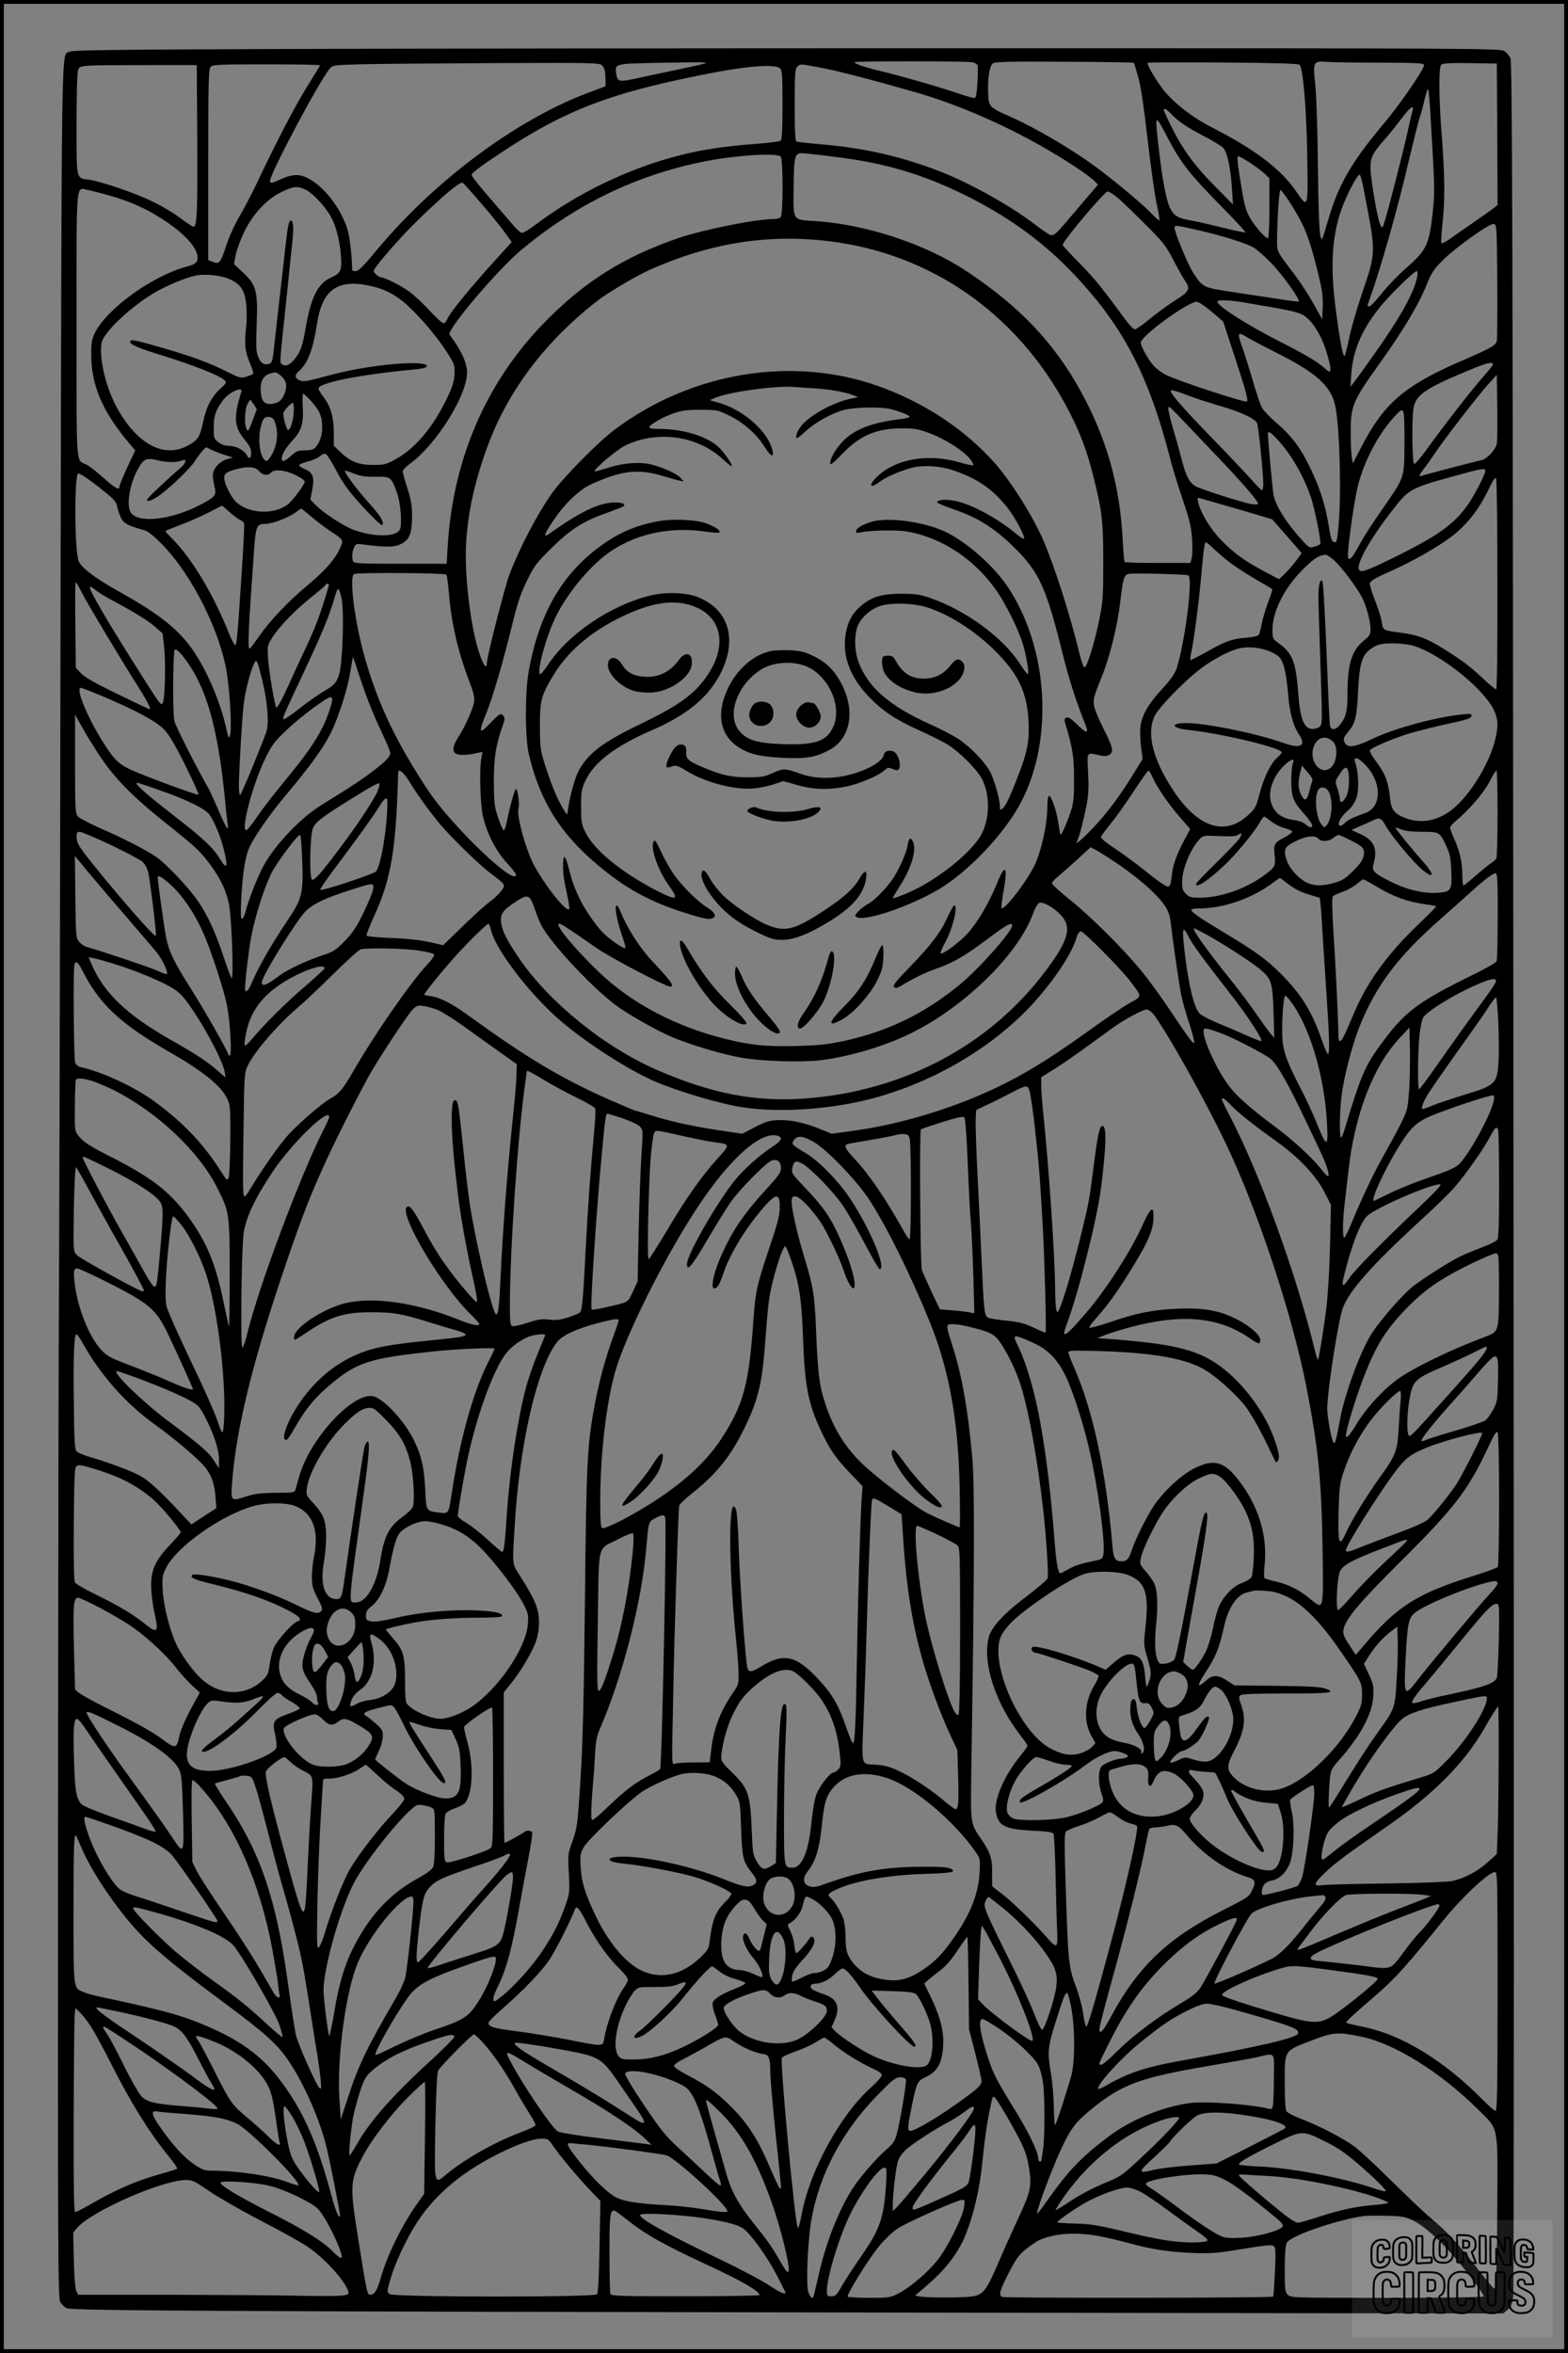
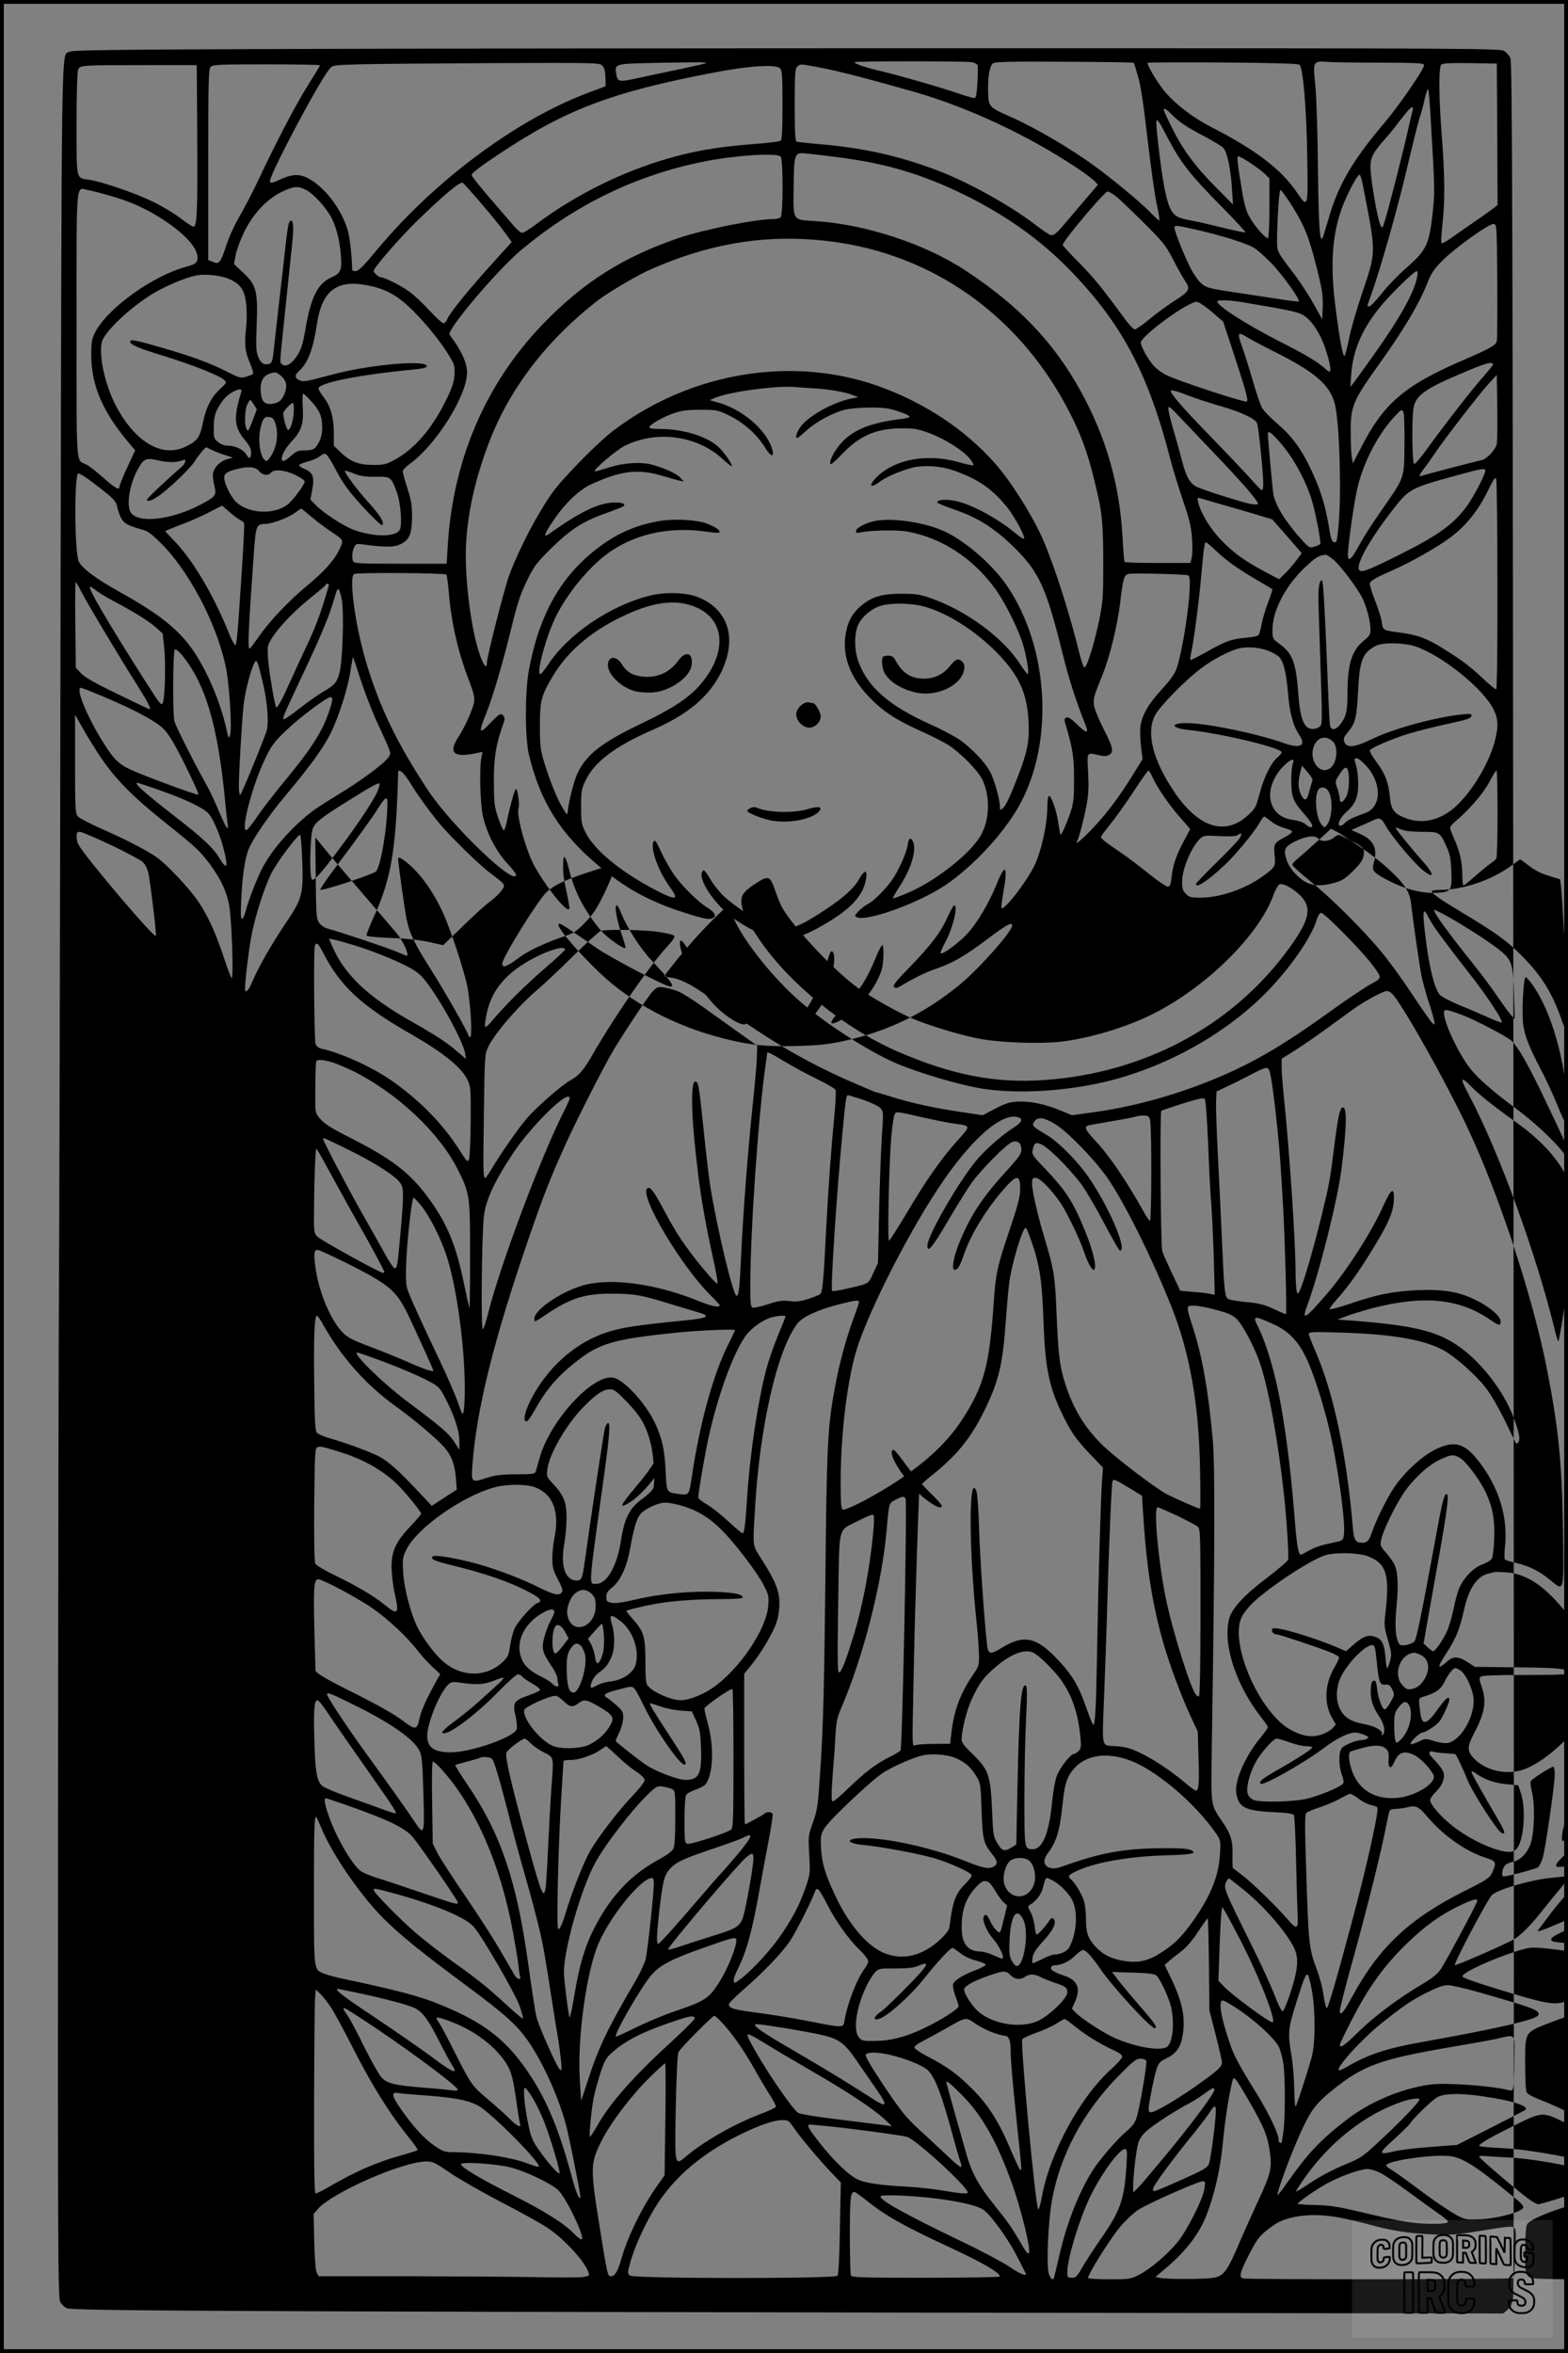
<svg xmlns="http://www.w3.org/2000/svg" version="1.0" width="1024pt" height="1536pt" viewBox="0 0 1024 1536" preserveAspectRatio="xMidYMid meet">
  <rect x="0" y="0" width="1024" height="1536" fill="#808080" stroke="none" />
  <g transform="translate(0.00 0.00) scale(1)">
    <g transform="translate(0,1536) scale(0.1,-0.1)" fill="#000000" stroke="none">
-       <path d="M1795 15040 c-1073 -4 -1324 -7 -1343 -18 -53 -30 -49 198 -57 -3862 -3 -2082 -8 -3974 -10 -4205 -2 -231 -5 -1808 -6 -3505 -2 -2809 0 -3088 14 -3116 9 -17 29 -36 44 -42 41 -16 1026 -21 5474 -28 l3906 -6 28 24 c22 19 30 37 37 84 5 34 6 3092 2 7324 -5 6236 -8 7269 -20 7292 -8 15 -26 36 -41 45 -26 17 -196 18 -3368 18 -1837 0 -3934 -2 -4660 -5z m2818 -91 c7 -1 -58 -16 -143 -34 -85 -18 -214 -45 -287 -61 -145 -32 -150 -31 -159 27 -9 64 -13 63 283 69 147 3 274 4 281 3 8 -2 19 -3 25 -4z m1735 5 c17 -3 33 -12 36 -20 3 -7 2 -59 -1 -114 -5 -79 -9 -100 -21 -100 -8 0 -53 13 -101 29 -121 42 -387 118 -509 147 -103 24 -172 48 -172 58 0 8 730 7 768 0z m1056 -4 c3 -4 17 -49 31 -100 17 -63 37 -201 60 -405 20 -170 46 -358 59 -417 13 -60 21 -108 17 -108 -4 0 -33 27 -66 61 -58 59 -242 212 -355 294 -154 113 -386 249 -545 320 -149 66 -150 67 -152 168 -2 101 10 167 32 184 14 10 116 12 466 10 246 -1 450 -4 453 -7z m1083 -13 c23 -22 45 -283 50 -594 6 -348 6 -347 -71 -234 -100 147 -272 277 -555 421 -114 59 -220 138 -294 220 -47 52 -130 188 -122 200 2 3 223 4 492 2 356 -3 491 -7 500 -15z m531 14 c253 -1 282 -3 282 -17 0 -26 -161 -260 -259 -376 -212 -251 -302 -406 -365 -627 -20 -68 -38 -126 -40 -128 -18 -19 -24 79 -29 452 -2 240 -10 474 -17 547 -17 158 -15 161 79 154 36 -3 193 -5 349 -5z m-5084 -20 c13 -14 19 -38 20 -77 l1 -57 -115 -43 c-468 -176 -998 -570 -1375 -1021 -90 -109 -124 -143 -142 -143 -13 0 -23 3 -23 8 -2 92 -14 201 -28 254 -40 143 -156 294 -267 348 -55 26 -102 23 -183 -15 -44 -21 -54 -22 -59 -10 -11 29 315 645 389 735 20 24 24 25 187 30 91 3 484 6 872 8 695 3 706 2 723 -17z m5844 -448 l2 -461 -27 -22 c-16 -12 -75 -54 -133 -94 -58 -40 -126 -87 -152 -106 -26 -18 -51 -31 -54 -27 -4 4 -1 60 6 124 17 149 16 313 -4 572 -20 250 -21 452 -4 469 9 9 60 12 188 10 l175 -3 3 -462z m-8490 -3 c3 -492 -1 -600 -24 -600 -7 0 -46 25 -86 56 -40 31 -122 80 -183 109 -115 56 -338 132 -415 142 -84 11 -80 -7 -80 364 0 185 4 339 10 353 11 31 14 31 460 31 l315 0 3 -455z m802 454 c0 -3 -39 -67 -86 -142 -79 -127 -205 -369 -331 -637 -29 -60 -77 -152 -107 -204 -31 -52 -70 -137 -87 -190 -39 -118 -47 -128 -88 -111 l-31 12 0 623 c0 554 2 625 16 639 13 14 61 16 365 16 192 0 349 -3 349 -6z m3265 -15 c106 -19 326 -76 620 -160 352 -101 746 -286 1065 -500 47 -31 95 -68 108 -81 l22 -24 -81 -95 c-44 -52 -104 -122 -132 -155 -64 -76 -81 -88 -106 -74 -10 5 -57 38 -103 73 -162 122 -428 269 -617 341 -244 94 -481 148 -746 172 -93 8 -176 17 -182 19 -10 3 -13 60 -13 239 0 200 2 237 16 250 19 20 17 20 149 -5z m-261 -5 c14 -13 16 -49 16 -238 0 -167 -3 -226 -12 -234 -7 -6 -79 -15 -160 -21 -203 -15 -348 -37 -491 -73 -336 -84 -675 -247 -954 -458 -36 -27 -74 -50 -84 -50 -9 0 -37 24 -60 53 -24 28 -95 110 -156 181 -62 71 -113 136 -113 145 0 11 67 62 183 138 432 288 731 401 1387 527 240 47 416 58 444 30z m4247 -291 c31 -524 30 -511 14 -663 -22 -197 -41 -235 -169 -347 -52 -45 -125 -121 -162 -168 -37 -47 -74 -85 -81 -85 -16 0 -16 -1 3 51 72 201 183 592 254 899 28 118 59 242 69 275 11 33 22 74 26 90 14 67 27 107 32 102 3 -3 9 -73 14 -154z m-115 20 c-3 -10 -17 -67 -30 -128 -31 -141 -132 -535 -153 -599 -15 -48 -16 -49 -28 -25 -19 35 -65 304 -65 376 0 66 15 96 94 184 22 25 61 72 85 105 59 77 83 104 93 104 5 0 7 -8 4 -17z m-1575 -29 c46 -48 94 -81 214 -144 55 -29 110 -62 122 -74 27 -25 51 -137 59 -276 l6 -95 -109 110 c-137 137 -219 249 -289 390 -30 60 -54 113 -54 117 0 16 17 7 51 -28z m-21 -162 c82 -155 142 -232 343 -436 93 -94 165 -172 160 -173 -5 -2 -72 12 -149 31 -76 19 -167 40 -202 46 -84 15 -109 27 -133 67 -32 52 -59 193 -89 468 -17 160 -15 160 70 -3z m-2169 -117 c322 -40 561 -111 844 -250 267 -132 491 -292 681 -487 342 -352 513 -675 659 -1243 14 -55 50 -172 80 -260 45 -133 55 -176 60 -255 3 -52 2 -108 -3 -125 l-8 -30 -213 0 c-117 0 -215 3 -217 7 -3 4 -9 82 -14 174 -20 336 -107 640 -271 938 -176 321 -406 561 -752 789 -267 176 -654 303 -986 324 -148 9 -141 -2 -138 226 2 199 7 217 56 217 14 0 114 -11 222 -25z m-363 3 c17 -17 17 -379 0 -396 -7 -7 -27 -12 -46 -12 -115 0 -455 -68 -618 -123 -363 -124 -623 -288 -887 -561 -375 -388 -589 -887 -623 -1448 l-7 -118 -302 0 c-267 0 -304 2 -309 16 -9 25 -7 61 6 90 11 24 16 26 58 20 153 -20 205 -19 249 3 56 29 71 67 72 179 0 71 -5 106 -30 183 -17 53 -31 103 -31 112 0 8 21 31 48 50 173 127 372 446 372 595 0 65 -39 148 -114 247 -22 29 316 427 469 554 359 299 749 487 1190 576 202 41 477 59 503 33z m3063 -39 c35 -23 79 -55 97 -72 l32 -31 0 -192 c0 -106 -4 -195 -9 -198 -13 -8 -91 81 -123 141 -20 35 -34 86 -47 169 -30 179 -35 224 -24 224 6 0 39 -18 74 -41z m738 -141 c90 -461 90 -434 -4 -713 -37 -110 -76 -245 -86 -300 -11 -55 -24 -104 -28 -108 -11 -11 -34 115 -62 338 -36 291 -15 503 72 693 37 83 77 152 88 152 4 0 13 -28 20 -62z m-5759 -123 c62 -71 132 -158 157 -193 l45 -62 -89 -98 c-183 -200 -317 -365 -334 -409 -5 -13 -15 -23 -23 -23 -8 0 -50 38 -93 85 -43 47 -103 103 -134 124 -52 38 -160 91 -182 91 -13 0 -47 30 -47 41 0 20 169 215 281 324 179 174 280 259 301 252 3 -1 57 -60 118 -132z m-1141 85 c44 -22 120 -103 158 -168 35 -59 61 -155 69 -256 8 -99 -1 -120 -60 -146 -89 -38 -135 -127 -170 -331 -17 -99 -28 -137 -52 -175 -35 -57 -76 -83 -101 -63 -18 15 -19 -15 26 414 17 160 35 333 40 385 10 92 7 140 -9 140 -14 0 -20 -31 -36 -169 -8 -75 -28 -253 -45 -396 -16 -143 -32 -283 -35 -312 -5 -39 -11 -54 -25 -58 -33 -11 -57 4 -73 46 -14 34 -15 66 -10 207 9 221 -2 262 -88 342 l-60 56 11 59 c6 33 32 102 57 154 58 117 147 212 245 259 75 37 106 39 158 12z m-1272 -40 c131 -38 227 -82 339 -154 144 -95 224 -183 224 -249 0 -31 -14 -42 -69 -57 -229 -61 -530 -280 -605 -440 -17 -37 -21 -63 -20 -145 2 -196 77 -367 248 -569 l39 -46 -52 -111 c-28 -61 -51 -117 -51 -125 0 -27 -25 -13 -105 57 -44 39 -93 78 -110 86 -71 36 -65 -50 -65 914 0 975 -7 893 77 878 25 -5 92 -22 150 -39z m7700 -47 c88 -137 120 -216 169 -409 39 -154 44 -190 42 -263 l-3 -86 -58 104 c-32 57 -84 137 -115 178 -125 165 -122 159 -122 228 0 128 13 335 22 335 5 0 34 -39 65 -87z m-1141 47 c22 -17 103 -94 181 -172 129 -128 146 -150 194 -242 29 -56 63 -117 76 -136 39 -58 33 -70 -64 -132 -49 -31 -124 -86 -167 -122 -43 -36 -86 -66 -95 -66 -9 0 -38 31 -65 68 -154 210 -201 267 -298 366 -60 60 -108 113 -108 117 0 25 273 349 294 349 7 0 31 -14 52 -30z m2492 -555 c1 -203 0 -380 -3 -391 -6 -28 -42 -48 -206 -119 -401 -172 -532 -285 -687 -589 l-47 -91 -7 40 c-4 22 -7 94 -7 160 -1 175 12 206 192 457 154 216 254 383 307 517 27 68 45 95 99 149 83 84 307 244 335 240 21 -3 21 -7 24 -373z m-1938 329 c149 -35 298 -82 345 -109 22 -13 72 -56 112 -97 76 -77 200 -251 184 -256 -5 -2 -70 6 -143 18 -73 11 -207 31 -297 45 -183 28 -185 28 -247 121 -34 52 -124 268 -124 298 0 18 10 17 170 -20z m-2351 -79 c648 -102 1190 -504 1499 -1113 69 -135 111 -247 152 -411 58 -230 64 -286 65 -556 0 -234 -2 -259 -27 -385 -30 -145 -78 -302 -95 -307 -6 -2 -20 37 -33 89 -63 258 -161 565 -237 742 -65 152 -214 389 -319 506 -197 220 -459 393 -759 500 -561 199 -1219 91 -1720 -284 -107 -79 -336 -312 -409 -414 -97 -137 -215 -362 -280 -535 -30 -80 -146 -534 -146 -572 0 -51 -24 -19 -53 70 -56 176 -95 509 -83 710 12 212 63 432 152 663 136 353 383 672 719 929 60 45 239 151 314 185 423 192 827 250 1260 183z m3766 -222 c-19 -102 -110 -265 -286 -513 -60 -85 -119 -166 -130 -180 l-20 -25 5 75 c10 158 67 294 183 439 65 82 227 241 245 241 6 0 8 -14 3 -37z m-7748 -19 c70 -34 93 -73 102 -172 3 -42 3 -102 -1 -132 -13 -115 -9 -162 22 -235 17 -38 27 -72 22 -76 -4 -4 -24 -12 -44 -18 -34 -11 -42 -9 -120 30 -118 60 -235 103 -430 159 -175 51 -208 57 -208 40 0 -20 54 -43 227 -96 187 -58 355 -125 387 -154 17 -17 17 -19 -28 -60 -56 -52 -91 -121 -111 -220 -19 -93 -36 -118 -105 -152 -148 -77 -316 10 -444 228 -81 138 -132 342 -112 448 13 67 192 236 346 326 77 45 201 97 263 110 69 15 175 3 234 -26z m905 -39 c113 -23 192 -69 288 -166 92 -93 178 -200 235 -294 33 -55 36 -65 33 -121 -3 -47 -14 -82 -51 -158 -92 -190 -208 -326 -339 -397 -57 -31 -71 -34 -143 -34 -94 0 -149 22 -214 86 l-41 39 0 83 c0 102 -20 172 -65 232 -19 25 -35 51 -35 59 0 37 266 90 624 124 47 4 81 12 83 19 16 47 -367 15 -617 -52 -179 -48 -188 -49 -215 -37 -30 14 -32 33 -5 57 61 55 94 141 120 310 33 222 133 295 342 250z m5722 -111 c260 -44 325 -57 363 -74 44 -19 87 -70 128 -150 29 -58 67 -185 63 -213 -3 -20 -5 -19 -39 11 -49 43 -127 89 -294 174 -213 108 -405 231 -405 259 0 14 81 11 184 -7z m-222 -58 l76 -65 65 -198 c83 -252 100 -314 90 -324 -10 -10 -455 136 -529 174 -28 14 -65 42 -82 62 -34 38 -82 125 -82 148 0 43 306 267 366 267 12 0 55 -29 96 -64z m237 -170 c21 -13 98 -54 172 -91 254 -127 353 -208 391 -323 23 -69 38 -283 39 -552 1 -159 -13 -355 -26 -368 -2 -3 -10 -2 -18 1 -9 3 -19 35 -26 84 -25 157 -62 274 -134 418 -58 118 -116 193 -207 271 -45 38 -90 85 -100 105 -10 19 -37 100 -60 179 -23 79 -54 178 -70 222 -32 88 -27 95 39 54z m1601 -176 c0 -4 -27 -38 -61 -76 -72 -81 -253 -313 -365 -468 -43 -60 -83 -107 -89 -105 -12 5 -16 277 -5 357 11 89 71 133 332 242 145 62 188 73 188 50z m-7909 -79 c32 -33 36 -64 16 -114 -18 -41 -37 -57 -79 -63 -49 -7 -71 15 -75 78 -6 81 23 119 95 127 8 0 27 -12 43 -28z m7934 -437 c-6 -37 -63 -99 -97 -107 -62 -14 -375 -96 -390 -102 -25 -10 -22 2 10 44 16 20 48 65 72 101 63 94 289 387 352 455 l53 58 3 -209 c2 -115 0 -223 -3 -240z m-4456 361 c99 -6 206 -25 256 -46 l30 -12 -42 -8 c-119 -22 -288 -116 -337 -188 -24 -34 -34 -71 -20 -71 3 0 30 22 59 48 62 57 169 116 251 137 67 17 239 20 299 5 66 -17 125 -41 125 -50 0 -5 -21 -11 -47 -14 -234 -28 -351 -82 -432 -200 -32 -45 -49 -96 -34 -96 5 0 37 29 71 65 115 121 225 169 392 169 84 0 105 -4 184 -33 102 -39 221 -115 261 -167 15 -19 25 -38 21 -41 -3 -3 -47 6 -98 21 -199 56 -406 20 -525 -91 -63 -59 -55 -88 10 -39 42 32 135 72 211 92 75 20 187 13 271 -16 162 -56 256 -121 355 -245 49 -62 118 -191 107 -202 -3 -3 -27 13 -54 35 -122 101 -291 192 -398 213 -60 12 -115 7 -115 -10 0 -5 50 -26 112 -47 157 -54 267 -124 398 -254 157 -157 203 -258 309 -685 42 -169 87 -310 152 -472 21 -53 2 -50 -55 6 -39 38 -59 52 -71 47 -12 -4 -15 -13 -11 -29 51 -169 60 -225 60 -367 1 -113 -3 -158 -17 -204 -21 -68 -65 -171 -71 -165 -2 2 -9 38 -15 79 -11 80 -48 183 -62 174 -5 -3 -9 -33 -9 -67 0 -117 -40 -298 -87 -392 -53 -105 -183 -275 -212 -275 -4 0 1 46 11 103 32 175 14 199 -42 58 -50 -123 -125 -251 -190 -323 -56 -62 -172 -147 -178 -130 -1 5 13 38 32 73 49 90 85 239 57 239 -4 0 -24 -35 -43 -77 -45 -100 -106 -180 -247 -326 -90 -92 -112 -120 -102 -130 9 -9 19 -8 44 7 85 51 162 89 224 110 112 38 191 83 336 192 133 100 167 118 167 92 0 -38 -222 -288 -344 -387 -231 -189 -469 -304 -758 -367 -99 -21 -158 -28 -304 -32 -204 -5 -302 5 -474 48 -319 80 -605 231 -814 430 -164 157 -299 320 -264 320 13 0 31 -11 245 -159 99 -68 449 -251 480 -251 31 0 8 32 -122 171 -78 83 -161 214 -202 317 -9 23 -20 42 -26 42 -16 0 1 -98 33 -190 16 -46 27 -86 25 -88 -11 -11 -121 68 -160 113 -105 124 -172 251 -206 389 -24 96 -38 117 -41 60 -3 -66 2 -105 23 -202 11 -50 19 -97 17 -104 -14 -40 -205 211 -254 334 -52 127 -91 289 -77 324 7 20 -6 124 -17 124 -8 0 -40 -113 -60 -212 -6 -32 -15 -58 -20 -58 -5 0 -22 37 -37 83 -25 75 -27 95 -28 237 0 157 13 237 61 373 11 30 11 43 3 53 -18 22 -26 18 -89 -48 -72 -76 -77 -63 -25 65 44 108 110 334 169 576 36 147 56 206 97 290 47 96 61 115 158 211 125 123 208 177 353 228 57 21 109 41 116 45 23 15 1 27 -51 27 -103 0 -225 -58 -434 -207 -38 -26 -28 3 33 92 62 94 146 178 218 220 27 16 92 43 145 62 126 43 218 45 347 7 49 -15 100 -29 114 -32 l25 -5 -20 23 c-23 26 -94 60 -180 85 -78 23 -198 14 -302 -21 -42 -13 -77 -23 -79 -21 -11 10 139 138 194 166 208 105 475 69 642 -86 33 -30 60 -51 60 -46 0 18 -57 99 -92 129 -77 68 -231 114 -379 114 -40 0 -69 4 -69 10 0 17 88 68 159 92 53 19 87 23 176 23 108 0 112 -1 190 -39 93 -46 180 -123 232 -209 41 -65 64 -65 43 0 -41 123 -198 255 -356 297 l-49 14 35 15 c89 39 399 81 520 71 19 -2 77 -6 129 -9z m-3743 -22 c-53 -173 -48 -232 28 -321 26 -32 36 -53 36 -78 0 -38 -14 -44 -30 -13 -17 31 -71 59 -115 59 -27 0 -50 8 -70 24 -29 23 -30 28 -29 98 0 76 13 111 61 176 38 51 131 94 119 55z m6266 -54 c35 -11 100 -32 146 -45 119 -35 210 -78 221 -106 10 -24 41 -325 41 -397 0 -23 -4 -41 -9 -41 -5 0 -37 33 -72 73 -35 39 -149 160 -253 267 -193 198 -279 298 -270 311 2 4 33 -3 69 -16 35 -14 92 -34 127 -46z m-5814 -3 c58 -63 75 -101 76 -171 0 -43 -6 -72 -21 -101 -25 -47 -37 -54 -99 -54 -36 0 -51 -6 -83 -35 -41 -37 -61 -44 -61 -20 0 28 25 71 71 121 59 64 73 111 66 222 -3 45 -1 82 3 82 4 0 26 -20 48 -44z m-370 -27 l19 -31 -25 -67 c-31 -80 -31 -79 -42 -61 -15 24 -12 128 5 160 9 17 17 30 19 30 2 0 13 -14 24 -31z m261 -36 c-1 -57 -20 -125 -36 -130 -10 -4 -33 73 -33 109 0 14 50 68 62 68 4 0 8 -21 7 -47z m6002 -273 c198 -207 302 -327 294 -340 -2 -4 -25 -4 -50 1 -58 11 -315 93 -354 113 -41 22 -66 67 -91 166 -12 47 -37 137 -56 201 -19 64 -34 127 -34 140 0 21 6 18 53 -31 28 -30 136 -143 238 -250z m1251 52 c-2 -229 4 -211 -149 -432 -56 -80 -118 -176 -139 -215 -68 -127 -89 -136 -79 -37 14 140 46 350 66 422 44 164 135 333 238 443 40 43 46 46 55 30 6 -11 9 -94 8 -211z m-7375 138 c26 -76 10 -171 -40 -235 -14 -18 -17 -18 -31 -5 -28 27 -41 125 -27 194 15 73 26 88 60 84 20 -2 29 -12 38 -38z m6550 -114 c89 -97 171 -241 217 -381 25 -79 66 -289 58 -297 -5 -5 -23 -12 -40 -17 -30 -9 -34 -6 -78 42 -108 119 -176 229 -188 302 -6 36 -36 363 -36 393 0 23 18 12 67 -42z m-6964 -63 c18 -9 56 -24 85 -33 l53 -17 -40 -11 c-49 -15 -91 -63 -91 -103 0 -17 5 -50 11 -75 14 -56 5 -68 -89 -117 -189 -100 -407 -126 -457 -54 -31 44 -10 183 43 280 40 74 55 81 138 61 63 -14 117 -14 158 2 29 11 18 -23 -16 -51 -75 -63 -218 -198 -218 -206 0 -17 27 -9 72 21 65 43 213 184 239 228 21 35 68 92 76 92 2 0 18 -8 36 -17z m771 -61 c13 -20 35 -60 49 -87 14 -28 45 -77 70 -110 61 -81 214 -241 223 -233 16 16 -11 61 -86 144 -78 86 -165 203 -157 211 3 2 29 -6 58 -18 42 -17 73 -22 142 -21 99 1 101 0 138 -100 25 -64 37 -214 20 -246 -26 -48 -164 -49 -298 -2 -65 23 -201 111 -252 164 l-34 35 12 63 c16 83 5 114 -49 136 -22 9 -38 21 -37 26 2 5 27 15 56 23 29 7 64 22 78 33 35 27 39 26 67 -18z m-462 -77 c22 -28 59 -33 78 -10 20 24 88 18 158 -15 34 -16 62 -36 62 -43 0 -21 -83 -131 -116 -154 -93 -65 -251 -55 -332 20 -28 26 -67 99 -76 143 -8 38 7 52 72 70 80 22 131 18 154 -11z m8008 2 c0 -23 -71 -160 -114 -222 -92 -127 -186 -196 -456 -331 -206 -102 -246 -117 -256 -90 -15 40 74 198 216 381 112 145 118 148 420 231 170 47 190 50 190 31z m-9132 -49 c26 -18 79 -58 118 -90 59 -47 73 -64 79 -95 4 -20 15 -53 25 -73 19 -37 44 -51 145 -79 31 -8 62 -32 127 -98 196 -201 384 -581 422 -853 20 -144 30 -359 18 -390 -8 -23 -10 -20 -21 30 -42 197 -143 426 -246 560 -92 119 -216 214 -457 348 -153 85 -246 155 -264 198 -28 68 -30 574 -2 574 5 0 30 -14 56 -32z m9211 -700 c1 -417 -3 -678 -8 -678 -6 0 -43 30 -83 68 -96 89 -134 117 -253 192 -116 73 -174 95 -288 110 -117 16 -115 14 -123 68 -3 26 -24 91 -45 144 -21 54 -36 103 -33 111 6 18 41 37 152 86 119 53 286 147 374 213 98 72 180 173 241 297 40 82 52 100 58 85 4 -10 8 -324 8 -696z m-1794 527 c72 -20 173 -50 227 -66 l96 -29 97 -110 96 -111 -35 -47 c-19 -26 -52 -64 -73 -85 l-40 -38 -89 47 c-133 71 -201 119 -284 203 -74 75 -139 181 -156 255 -6 25 -4 28 12 24 10 -3 78 -22 149 -43z m-6489 -45 c24 -22 55 -45 68 -52 14 -6 27 -16 30 -24 3 -7 -4 -147 -15 -311 -27 -417 -33 -483 -43 -484 -5 0 -24 35 -41 78 -104 258 -243 489 -370 616 -25 25 -45 47 -45 50 0 2 41 19 91 38 51 18 133 54 183 79 50 26 93 48 95 49 2 0 23 -17 47 -39z m541 -36 c36 -31 97 -76 135 -101 75 -49 75 -49 38 -123 -31 -61 -100 -137 -201 -220 -122 -101 -244 -229 -316 -332 -30 -43 -58 -80 -62 -82 -15 -10 -10 116 29 654 11 147 17 160 72 160 44 0 148 39 192 71 22 16 41 29 43 29 2 0 33 -25 70 -56z m5909 -224 c71 -66 138 -113 269 -190 50 -29 92 -54 94 -56 2 -2 -10 -41 -28 -87 -17 -45 -36 -110 -42 -142 -6 -33 -15 -65 -20 -71 -5 -6 -42 -14 -82 -17 -91 -7 -138 -24 -260 -94 -54 -30 -100 -53 -103 -51 -2 3 0 26 6 51 17 80 50 327 65 502 16 177 21 215 31 215 4 0 35 -27 70 -60z m766 -57 c50 -45 150 -179 183 -243 29 -58 55 -155 55 -207 0 -34 -6 -44 -40 -72 -82 -66 -110 -153 -110 -347 0 -117 -9 -155 -50 -206 -26 -34 -58 -37 -64 -5 -3 12 -10 153 -16 312 -15 383 -28 627 -35 634 -14 13 -25 -30 -25 -99 0 -41 5 -199 10 -350 17 -499 17 -490 -5 -506 -11 -8 -33 -14 -50 -12 -50 5 -74 68 -86 224 -16 213 -37 269 -126 333 -42 31 -43 32 -43 92 0 121 84 283 209 402 70 67 92 81 138 86 7 0 32 -16 55 -36z m-5797 -94 c4 -6 11 -58 16 -115 15 -192 59 -386 131 -574 32 -84 39 -113 34 -144 -8 -45 -59 -160 -104 -230 -67 -105 -27 -135 131 -100 l28 6 -8 -43 c-13 -72 -7 -288 10 -373 23 -108 82 -226 156 -308 34 -36 61 -71 61 -77 0 -85 -417 314 -572 546 -206 310 -326 560 -412 858 -68 233 -109 544 -73 558 26 11 596 7 602 -4z m4846 -5 c31 -19 -23 -440 -77 -608 -12 -34 -39 -73 -96 -135 -101 -110 -142 -189 -142 -275 0 -34 3 -88 8 -121 l8 -60 -54 -87 c-85 -140 -171 -257 -259 -351 -71 -77 -135 -132 -115 -98 12 19 44 141 62 236 13 70 15 118 10 213 -7 137 -11 131 72 112 28 -7 49 -7 61 0 37 19 31 48 -29 166 -32 63 -62 134 -65 157 -7 44 -4 55 55 202 48 119 98 323 116 475 18 155 24 177 56 184 29 6 377 -2 389 -10z m-7226 -114 c35 -69 256 -438 372 -620 55 -87 82 -140 70 -140 -3 0 -96 44 -208 99 -146 70 -214 109 -239 135 l-35 37 -3 280 c-2 153 -1 279 2 279 3 0 22 -31 41 -70z m1611 43 c-54 -186 -83 -263 -166 -438 -28 -60 -70 -150 -92 -200 -40 -90 -77 -159 -84 -153 -8 8 -37 172 -49 273 -8 70 -9 119 -3 134 28 75 150 209 295 324 39 31 75 61 78 67 10 17 27 11 21 -7z m-1519 -27 c16 -13 64 -43 108 -66 139 -74 233 -132 281 -174 l46 -41 10 -90 c11 -101 6 -328 -9 -363 -8 -21 -18 -10 -107 130 -258 405 -388 628 -367 628 5 0 22 -11 38 -24z m1604 -54 c17 -84 7 -419 -16 -492 -18 -59 -31 -73 -114 -121 -29 -18 -96 -65 -148 -106 -52 -41 -98 -72 -101 -68 -8 8 -4 18 136 315 118 252 167 370 198 483 8 31 19 55 24 52 5 -3 14 -31 21 -63z m7014 -312 c177 -61 447 -280 511 -415 30 -62 30 -116 3 -214 -44 -158 -172 -358 -283 -441 -92 -69 -193 -87 -290 -53 -80 29 -102 56 -109 138 -9 98 -32 157 -89 232 -26 35 -45 69 -42 75 11 18 143 74 251 108 57 17 171 46 255 64 124 27 154 36 157 51 3 16 -3 17 -63 11 -173 -18 -446 -92 -585 -160 -113 -55 -166 -61 -181 -20 -9 22 -5 31 23 65 48 56 58 96 66 269 10 200 29 249 116 294 45 24 186 21 260 -4z m-953 -32 c26 -11 54 -28 62 -37 29 -31 46 -104 57 -230 10 -132 33 -218 75 -280 46 -70 6 -90 -104 -51 -174 62 -507 130 -634 130 -109 0 -100 -33 12 -45 220 -23 610 -117 610 -146 0 -6 -13 -21 -28 -34 -42 -35 -88 -129 -116 -236 -23 -87 -29 -98 -74 -139 -151 -141 -329 -83 -489 159 -134 202 -177 373 -123 486 28 59 201 236 305 313 86 64 195 120 255 131 59 12 134 3 192 -21z m-7099 -30 c151 -188 229 -455 277 -943 5 -60 13 -128 16 -150 10 -61 -8 -35 -61 90 -26 61 -57 128 -70 150 -72 126 -206 390 -216 427 -11 42 -11 384 0 461 2 17 22 4 54 -35z m1162 -155 c26 -80 76 -210 112 -287 93 -202 89 -190 70 -219 -25 -39 -178 -153 -321 -239 -72 -44 -147 -92 -166 -106 -128 -95 -260 -240 -328 -362 -36 -64 -97 -218 -116 -292 -7 -29 -18 -54 -25 -56 -9 -3 -10 27 -6 120 8 157 22 259 45 325 22 65 133 227 242 357 164 195 248 311 298 411 55 113 111 289 130 413 7 45 14 82 15 82 2 0 24 -66 50 -147z m-640 -13 c33 -137 43 -279 23 -331 -49 -134 -164 -409 -170 -409 -4 0 -8 26 -8 57 0 97 20 432 31 533 10 87 46 227 71 274 14 27 20 13 53 -124z m-1043 -96 c209 -88 347 -162 398 -214 33 -34 70 -95 139 -234 51 -103 91 -190 87 -193 -6 -7 -342 117 -441 162 -82 38 -114 70 -185 185 -104 166 -178 350 -142 350 6 0 70 -25 144 -56z m1498 -17 c0 -27 -33 -124 -62 -182 -51 -100 -109 -183 -242 -345 -71 -85 -155 -194 -187 -242 -33 -49 -65 -88 -71 -88 -37 0 42 300 123 466 43 89 60 112 137 185 84 82 264 217 290 218 6 1 12 -5 12 -12z m-1527 -359 c112 -168 218 -275 472 -477 162 -129 194 -160 255 -241 71 -97 109 -176 126 -266 18 -94 31 -494 16 -479 -5 6 -26 62 -47 125 -54 165 -106 280 -169 373 -61 91 -209 247 -277 294 -68 46 -211 120 -359 184 -74 33 -143 69 -152 80 -16 19 -18 51 -18 343 l0 321 48 -85 c26 -47 74 -124 105 -172z m8059 84 c41 -35 30 -147 -17 -178 -73 -48 -146 68 -99 157 25 49 75 58 116 21z m222 -163 c103 -115 98 -270 -10 -307 -76 -27 -114 -45 -130 -63 -10 -11 -23 -19 -31 -19 -25 0 -2 53 39 89 58 50 78 97 78 184 0 41 -6 95 -14 120 -13 44 -13 47 4 47 10 0 39 -23 64 -51z m-479 24 c-14 -35 -17 -161 -5 -211 9 -39 26 -67 71 -118 57 -65 72 -94 47 -94 -6 0 -21 9 -33 20 -13 12 -44 23 -83 28 -76 11 -123 50 -142 117 -20 72 15 169 86 238 41 40 71 50 59 20z m125 -123 c-4 -8 -13 -39 -20 -67 -14 -62 -31 -67 -54 -19 -19 40 -20 80 -5 143 l12 45 37 -44 c26 -29 35 -48 30 -58z m234 68 c11 -43 6 -130 -10 -163 -20 -42 -44 -54 -44 -21 0 12 -7 43 -16 69 -16 46 -16 47 13 91 31 50 48 57 57 24z m-6167 -20 c12 -13 36 -48 54 -78 36 -60 133 -192 187 -255 81 -94 253 -261 322 -313 104 -78 104 -78 73 -118 -14 -19 -43 -47 -65 -63 -44 -33 -112 -94 -233 -213 l-81 -78 -89 20 c-58 13 -146 23 -248 27 -87 3 -160 10 -163 15 -3 4 17 57 44 116 116 249 149 445 162 945 0 23 12 22 37 -5z m4889 -20 c30 -68 105 -177 179 -262 l68 -78 -36 -67 c-54 -99 -78 -169 -85 -241 -5 -49 -11 -66 -24 -68 -9 -2 -66 36 -130 88 -62 50 -150 116 -195 146 -84 56 -113 80 -113 92 0 4 28 41 61 82 34 41 102 137 152 213 49 75 93 137 97 137 4 0 16 -19 26 -42z m2254 -240 c0 -156 -4 -288 -8 -293 -4 -6 -22 -22 -41 -34 -18 -13 -63 -50 -100 -82 -36 -32 -69 -59 -73 -59 -5 0 -8 29 -8 65 0 83 -16 155 -51 234 -16 35 -29 70 -29 77 0 8 15 26 33 41 90 75 184 184 222 256 22 42 43 77 48 77 4 0 7 -127 7 -282z m-7314 148 c-22 -54 -128 -215 -238 -361 -130 -175 -178 -229 -191 -216 -18 18 -12 289 6 333 18 43 55 72 275 208 101 63 158 94 160 85 2 -7 -4 -29 -12 -49z m-1419 4 c173 -60 294 -120 321 -158 31 -43 71 -138 92 -221 32 -121 23 -146 -25 -66 -38 66 -110 134 -282 267 -206 160 -283 228 -256 228 4 0 72 -22 150 -50z m7627 -2 c33 -51 27 -177 -9 -224 -15 -18 -16 -18 -34 3 -38 45 -50 192 -19 231 16 19 46 14 62 -10z m-6144 -77 c0 -159 -43 -418 -75 -450 -19 -19 -359 -131 -363 -119 -2 4 34 59 80 120 171 228 264 358 301 417 41 67 57 76 57 32z m5770 -122 c22 -18 61 -37 87 -44 26 -7 49 -17 51 -23 2 -6 -19 -22 -45 -36 -71 -36 -77 -45 -69 -119 7 -73 5 -77 -77 -137 -117 -84 -280 -140 -409 -140 -60 0 -72 3 -93 25 -21 20 -25 34 -25 79 0 86 61 228 120 284 19 18 32 19 125 14 77 -3 109 -1 120 8 25 21 29 4 7 -27 -11 -15 -79 -86 -151 -157 -72 -70 -131 -132 -131 -137 0 -31 84 26 194 130 65 61 184 206 218 264 15 26 30 47 33 47 4 0 24 -14 45 -31z m749 -29 c37 -67 186 -246 245 -292 74 -59 74 -26 -1 58 -72 80 -183 217 -179 221 2 2 19 -4 39 -12 24 -10 70 -15 135 -15 114 0 115 -1 158 -95 23 -49 28 -77 32 -160 5 -128 -1 -137 -91 -143 -91 -6 -200 20 -306 73 -110 56 -124 70 -111 116 29 99 3 155 -89 196 l-56 25 55 24 c30 13 69 30 85 38 44 22 57 16 84 -34z m-8325 -126 c99 -47 193 -97 208 -111 18 -17 31 -44 38 -77 14 -73 52 -385 48 -405 -5 -24 -464 517 -506 596 -7 12 -12 35 -12 52 0 25 4 31 21 31 12 0 103 -39 203 -86z m1249 -87 c10 -226 1 -262 -93 -402 -111 -164 -197 -316 -243 -427 -15 -37 -37 -51 -37 -25 0 51 24 251 40 338 25 134 81 311 130 414 34 70 171 255 190 255 4 0 10 -69 13 -153z m6845 119 c86 -43 96 -55 87 -103 -5 -27 -23 -53 -68 -98 -52 -51 -72 -64 -123 -78 -75 -21 -124 -21 -172 -2 -56 24 -119 91 -138 147 -24 74 -18 88 55 126 70 35 130 42 151 17 18 -21 67 -19 97 5 14 11 30 20 35 20 4 0 39 -15 76 -34z m-1570 -121 c167 -108 302 -224 359 -307 22 -34 33 -64 38 -105 13 -118 57 -420 70 -483 8 -36 27 -105 43 -155 17 -49 33 -106 37 -125 7 -32 6 -34 -10 -20 -10 8 -69 92 -131 186 -62 94 -152 218 -199 275 -122 148 -330 355 -467 465 -65 52 -118 101 -118 108 0 7 17 26 38 43 20 16 77 67 126 111 l88 81 30 -15 c16 -8 59 -35 96 -59z m-6428 -374 c96 -112 187 -218 201 -235 43 -51 85 -146 65 -146 -2 0 -35 13 -72 29 -66 27 -371 129 -443 148 -19 4 -43 21 -55 36 -20 27 -21 42 -24 294 l-3 266 77 -94 c43 -52 157 -186 254 -298z m8961 112 c0 -272 -2 -393 -8 -409 -3 -8 -71 -47 -151 -86 -371 -182 -452 -244 -617 -473 -92 -127 -124 -204 -221 -528 -9 -32 -21 -60 -25 -63 -13 -7 -11 164 2 271 15 123 68 329 116 450 107 269 252 461 533 708 69 61 159 141 201 179 85 77 138 117 157 118 9 0 12 -40 13 -167z m-8696 117 c88 -70 174 -189 239 -332 52 -114 143 -394 160 -488 21 -122 31 -320 17 -320 -6 0 -11 3 -11 8 0 16 -148 277 -242 426 -114 180 -143 240 -163 336 -11 54 -55 365 -55 393 0 14 18 7 55 -23z m7332 -24 c39 -30 82 -51 130 -65 l72 -22 5 -42 c3 -23 8 -94 11 -157 4 -63 15 -243 26 -400 21 -310 24 -420 11 -420 -5 0 -21 37 -37 83 -65 191 -135 305 -270 440 -91 92 -165 146 -375 272 -158 95 -210 131 -210 146 0 5 24 9 53 9 151 0 335 62 467 158 30 22 56 41 57 41 2 1 29 -19 60 -43z m579 -17 c102 -61 194 -95 300 -110 44 -6 81 -13 83 -15 2 -2 -50 -56 -117 -119 -133 -127 -234 -248 -315 -377 -50 -81 -77 -134 -150 -307 -42 -97 -57 -102 -57 -19 0 72 -16 414 -34 691 -7 128 -8 191 -1 197 6 5 35 18 65 29 31 11 71 34 90 50 19 17 39 30 43 31 4 0 46 -23 93 -51z m-6560 -16 c-4 -21 -32 -90 -63 -153 -44 -90 -69 -129 -121 -182 -55 -57 -74 -70 -131 -89 -116 -38 -240 -96 -294 -136 -86 -65 -117 -77 -117 -45 0 39 232 414 291 469 48 44 123 80 274 129 167 54 169 54 161 7z m1055 -123 c14 -41 33 -89 42 -106 67 -130 368 -447 517 -546 130 -86 294 -174 389 -208 143 -52 301 -97 401 -114 133 -24 391 -32 519 -17 191 23 430 95 602 182 348 175 690 513 785 774 12 33 29 64 38 70 21 13 90 -23 141 -75 77 -79 56 -164 -92 -362 -365 -491 -934 -793 -1579 -839 -321 -23 -604 31 -960 185 -344 149 -704 440 -901 726 -82 121 -112 179 -120 235 -7 57 8 80 88 134 86 57 98 54 130 -39z m-283 -147 c36 -133 259 -422 458 -591 169 -144 439 -317 612 -392 151 -65 429 -147 577 -169 253 -38 608 -10 884 70 397 114 774 345 1024 627 132 149 238 311 267 410 8 26 19 42 29 42 19 0 257 -240 322 -325 79 -104 80 -97 -4 -143 -39 -22 -166 -107 -280 -190 -283 -203 -472 -314 -701 -412 -260 -111 -549 -193 -813 -230 l-152 -21 -73 30 c-103 43 -201 63 -280 59 -55 -3 -81 -11 -148 -46 l-82 -43 -141 21 c-170 25 -329 59 -457 100 -52 16 -98 30 -102 30 -4 0 -82 34 -175 74 -312 139 -533 271 -918 550 -100 73 -182 115 -240 123 -25 3 -45 8 -45 10 0 10 135 176 215 263 85 93 195 200 205 200 3 0 12 -21 18 -47z m4668 -22 c113 -62 308 -188 359 -233 69 -60 76 -84 82 -277 l5 -166 -26 30 c-15 17 -55 73 -91 125 -35 52 -104 144 -152 204 -170 211 -274 356 -255 356 4 0 39 -18 78 -39z m-111 -21 c24 -46 82 -127 295 -400 91 -118 187 -266 178 -276 -3 -2 -41 12 -84 31 -44 20 -128 57 -189 81 -60 25 -120 56 -132 69 -36 41 -73 192 -97 405 -18 158 -13 173 29 90z m-5031 -85 c49 -7 93 -18 99 -24 7 -7 -8 -30 -45 -70 -111 -119 -345 -458 -482 -696 -64 -112 -95 -148 -146 -175 -57 -30 -230 -181 -293 -256 -60 -71 -167 -226 -227 -326 -19 -32 -37 -58 -41 -58 -14 0 -14 43 -9 420 5 367 6 387 27 432 40 87 197 270 327 380 39 33 143 131 231 218 88 87 169 160 180 163 46 11 296 6 379 -8z m-1992 -86 c142 -43 335 -124 397 -167 44 -29 71 -62 134 -157 90 -137 185 -323 194 -380 l6 -39 -59 51 c-67 57 -130 99 -283 186 -304 171 -455 316 -536 510 l-16 39 33 -7 c18 -3 77 -20 130 -36z m-206 -41 c114 -226 251 -353 584 -543 201 -115 323 -213 362 -293 22 -45 23 -55 22 -272 -1 -124 -6 -236 -11 -248 -8 -22 -13 -18 -59 55 -109 170 -243 310 -424 442 -129 95 -344 195 -483 225 -16 4 -31 16 -36 29 -9 24 -14 611 -5 640 9 29 22 19 50 -35z m1584 12 c0 -5 -57 -58 -127 -118 -122 -104 -266 -247 -348 -345 -21 -26 -42 -44 -46 -42 -4 3 -1 36 7 75 31 167 131 284 324 382 101 51 190 74 190 48z m7650 -84 c0 -8 -26 -50 -58 -93 -98 -133 -211 -290 -352 -491 -47 -67 -88 -122 -92 -122 -11 0 -9 221 1 341 5 53 16 110 25 126 19 37 195 147 336 209 101 45 140 53 140 30z m-1323 -158 c117 -174 204 -480 219 -770 9 -165 -1 -163 -71 10 -26 64 -74 167 -106 227 -70 135 -98 203 -110 275 -13 71 -1 320 15 320 6 0 30 -28 53 -62z m1338 -114 c4 -92 4 -210 1 -263 -10 -135 -22 -147 -221 -207 -81 -25 -174 -56 -206 -69 -32 -14 -63 -25 -68 -25 -16 0 8 60 49 120 66 98 189 272 263 375 40 55 92 130 116 168 24 37 47 67 51 67 4 0 11 -75 15 -166z m-6930 85 c28 -11 104 -58 170 -106 66 -48 172 -123 235 -168 l115 -82 -2 -69 c0 -38 -13 -179 -27 -314 -32 -305 -63 -708 -76 -990 -10 -213 -15 -260 -30 -260 -22 0 -130 453 -171 714 -11 72 -31 239 -44 371 -28 268 -33 303 -47 311 -20 13 -28 -23 -28 -126 0 -107 13 -259 41 -490 17 -137 48 -314 83 -475 37 -167 47 -225 39 -225 -8 0 -87 90 -146 166 -84 109 -130 180 -201 314 -69 129 -92 158 -110 140 -50 -50 228 -515 418 -700 31 -30 56 -58 56 -62 0 -17 -53 -6 -132 26 -269 110 -556 153 -738 110 -146 -34 -340 -161 -340 -223 0 -25 -2 -26 81 30 155 104 249 134 424 133 145 0 193 -8 380 -66 72 -22 154 -47 183 -55 88 -26 69 -38 -82 -53 -328 -33 -416 -46 -518 -80 -185 -62 -348 -197 -460 -382 -65 -107 -94 -208 -55 -196 6 3 30 37 52 77 62 111 126 191 214 267 191 163 262 187 711 234 138 14 380 25 380 16 0 -3 -20 -46 -45 -95 -97 -194 -184 -508 -236 -856 -19 -127 -19 -127 -81 -119 -87 11 -84 7 -91 151 -7 145 -24 217 -72 318 -62 128 -201 278 -270 291 -132 24 -410 -277 -480 -521 -10 -33 -21 -71 -24 -85 -7 -24 -9 -24 -132 -25 -100 -1 -137 -6 -192 -24 -98 -32 -100 -30 -92 81 26 364 139 818 365 1475 100 291 144 403 249 634 70 154 249 506 308 604 77 127 227 353 255 382 29 29 36 32 72 26 23 -3 64 -14 91 -24z m4679 -31 c90 -119 332 -551 470 -840 207 -431 432 -1110 526 -1583 78 -397 100 -613 107 -1052 6 -430 10 -414 -82 -339 -72 59 -138 92 -222 112 -38 8 -71 19 -75 22 -4 4 -4 40 0 80 22 197 -39 394 -174 566 -92 117 -159 134 -284 71 -88 -44 -202 -151 -267 -248 -48 -73 -121 -221 -144 -292 -17 -52 -31 -67 -63 -67 -43 0 -54 17 -61 100 -41 482 -127 883 -247 1157 -22 50 -40 97 -41 105 -2 13 18 15 138 12 373 -7 599 -42 736 -114 78 -41 213 -160 282 -248 32 -42 84 -131 118 -200 33 -69 66 -135 72 -148 10 -21 12 -22 23 -7 14 19 5 64 -31 160 -66 177 -220 374 -371 474 -138 93 -295 129 -679 159 l-100 7 60 23 c33 13 110 36 170 52 331 85 563 63 764 -74 63 -43 71 -44 71 -12 0 33 -74 96 -165 140 -107 53 -211 70 -380 63 -160 -8 -262 -28 -440 -89 -69 -23 -127 -39 -131 -35 -4 3 18 33 48 66 74 82 151 191 246 348 93 153 123 226 125 303 3 83 -18 71 -68 -40 -74 -168 -241 -429 -372 -580 -142 -165 -166 -178 -124 -67 75 200 196 680 222 886 34 274 37 401 9 401 -19 0 -31 -54 -56 -250 -28 -222 -33 -252 -80 -444 -55 -225 -116 -436 -145 -500 -12 -25 -14 -26 -20 -9 -4 10 -8 70 -8 133 -2 227 -41 804 -81 1185 -5 50 -10 115 -10 147 l0 56 93 58 c50 32 147 99 215 149 68 49 142 103 165 120 72 51 191 115 214 115 13 0 32 -13 47 -32z m446 -125 c82 -31 287 -138 319 -166 46 -42 110 -154 228 -402 122 -255 137 -289 147 -337 9 -39 -4 -34 -44 18 -56 72 -187 193 -295 273 -160 118 -259 205 -310 273 -76 101 -165 293 -165 355 0 27 12 26 120 -14z m1221 -390 c-8 -105 -12 -117 -56 -205 -26 -51 -76 -142 -110 -203 -64 -112 -141 -276 -210 -442 -21 -51 -42 -93 -46 -93 -12 0 -11 105 1 210 6 47 17 148 26 225 41 369 160 680 331 865 l68 73 3 -159 c1 -87 -1 -209 -7 -271z m-5641 83 c52 -32 146 -82 208 -112 62 -30 116 -62 119 -70 3 -9 1 -73 -6 -142 -25 -267 -41 -488 -56 -774 -17 -337 -23 -404 -39 -417 -6 -5 -40 -19 -76 -31 -51 -16 -78 -20 -124 -14 -48 5 -72 2 -141 -21 -46 -15 -90 -25 -99 -22 -14 5 -16 27 -16 139 0 361 52 1112 100 1448 5 36 10 69 10 74 0 12 14 5 120 -58z m-2959 -2 c29 -9 92 -36 140 -59 289 -146 563 -405 682 -647 75 -151 77 -165 77 -557 0 -189 -2 -342 -4 -340 -2 2 -18 72 -35 154 -52 257 -112 401 -239 572 -121 162 -237 250 -519 392 -99 50 -152 83 -177 111 -33 37 -36 45 -37 103 -1 134 2 271 7 279 8 12 45 10 105 -8z m6118 -52 c11 -21 33 -179 56 -407 15 -152 17 -188 35 -490 12 -221 25 -695 18 -695 -3 0 -39 15 -79 34 -60 28 -94 37 -176 45 -56 5 -110 14 -121 20 -24 13 -27 47 -42 386 -6 132 -17 377 -26 545 -9 168 -14 332 -12 365 l3 59 65 31 c36 16 106 51 155 77 102 53 111 55 124 30z m3032 -94 c-30 -101 -140 -302 -213 -388 -25 -30 -67 -49 -213 -99 -81 -28 -191 -72 -244 -98 -53 -26 -100 -49 -105 -51 -35 -17 62 197 161 356 66 106 99 141 166 178 72 39 440 164 451 153 6 -5 4 -25 -3 -51z m-1716 -9 c52 -53 141 -125 292 -233 154 -109 267 -229 324 -341 l41 -80 -6 -270 c-5 -172 -14 -324 -26 -420 -21 -157 -47 -315 -53 -322 -2 -2 -12 29 -22 69 -119 492 -359 1152 -558 1532 -26 49 -47 93 -47 98 0 17 17 7 55 -33z m-3969 -89 c52 -18 101 -41 113 -54 21 -23 21 -25 10 -187 -6 -90 -14 -312 -18 -494 l-7 -330 -31 -67 c-35 -74 -21 -66 -185 -104 -43 -10 -80 -15 -84 -12 -11 11 30 636 67 1023 21 226 25 255 37 255 4 0 48 -14 98 -30z m-1916 9 c0 -7 -15 -41 -34 -78 -155 -305 -423 -1019 -500 -1332 -12 -51 -27 -94 -33 -96 -13 -5 -7 607 7 736 12 105 70 231 190 411 125 187 370 425 370 359z m4170 -299 c6 -157 15 -337 21 -400 5 -63 12 -220 16 -349 l6 -234 -31 6 c-18 4 -69 10 -113 13 l-81 7 -55 116 c-30 64 -59 128 -63 144 -10 32 -16 904 -6 914 3 4 66 25 139 48 96 30 135 39 144 31 7 -7 15 -108 23 -296z m3464 214 c3 -9 6 -170 6 -358 0 -258 -3 -346 -12 -359 -7 -10 -53 -32 -103 -51 -49 -18 -115 -46 -145 -61 -72 -36 -230 -137 -301 -191 -62 -48 -201 -205 -265 -300 -75 -112 -181 -395 -214 -577 -25 -132 -29 -147 -38 -147 -14 0 -46 175 -44 235 5 139 73 569 102 648 43 113 193 282 499 563 96 87 200 188 231 225 76 88 189 249 230 327 34 64 44 73 54 46z m-5310 -43 c77 -17 163 -34 190 -37 107 -14 107 -13 21 -108 -104 -115 -205 -258 -332 -473 -60 -100 -112 -182 -117 -183 -11 0 -1 482 14 670 7 74 16 143 22 153 11 22 2 23 202 -22z m1467 -16 c11 -50 10 -655 -1 -655 -5 0 -26 30 -46 68 -110 197 -224 364 -315 459 -63 67 -72 90 -36 97 12 2 79 14 149 26 70 12 140 25 155 30 15 5 41 8 58 7 25 -2 31 -7 36 -32z m-857 19 c29 -11 17 -33 -36 -67 -83 -54 -187 -146 -245 -217 -115 -140 -311 -480 -316 -547 -4 -60 29 -22 132 153 58 99 128 212 155 250 65 90 235 261 270 270 35 8 56 -10 56 -51 0 -27 -14 -48 -81 -122 -170 -184 -248 -302 -323 -483 -39 -96 -54 -180 -32 -180 21 0 34 22 61 100 46 134 152 306 275 443 74 82 95 76 92 -26 -1 -43 -19 -110 -67 -251 -83 -246 -92 -289 -105 -476 -29 -417 -64 -549 -208 -770 -124 -192 -337 -366 -646 -531 -64 -33 -123 -58 -131 -55 -12 4 -15 35 -15 180 0 292 37 619 95 833 63 232 325 757 541 1083 213 323 421 505 528 464z m234 -41 c82 -49 258 -230 344 -353 113 -164 289 -517 418 -840 120 -302 179 -633 187 -1057 3 -145 3 -263 0 -263 -9 0 -158 65 -213 93 -73 37 -336 237 -422 321 -116 112 -193 238 -245 401 -36 109 -46 192 -57 455 -9 241 -18 298 -75 485 -46 150 -85 318 -85 368 0 32 3 37 24 37 28 0 102 -76 165 -168 41 -62 126 -239 151 -317 19 -59 49 -115 62 -115 25 0 0 116 -52 244 -82 202 -125 268 -268 419 -78 81 -84 90 -78 120 10 48 21 54 64 32 57 -31 211 -190 272 -283 30 -45 93 -156 140 -245 47 -89 89 -162 94 -162 49 0 -62 266 -195 465 -74 111 -200 240 -283 290 -97 58 -99 61 -81 88 23 32 61 28 133 -15z m-4605 -173 c169 -84 296 -165 330 -212 25 -33 25 -72 2 -333 -19 -210 -21 -225 -38 -225 -6 0 -34 41 -61 90 -27 49 -96 172 -153 272 -94 166 -253 469 -253 482 0 11 8 7 173 -74z m-190 -32 c13 -24 66 -119 117 -213 51 -93 116 -210 145 -260 61 -106 155 -281 155 -289 0 -3 -4 -6 -9 -6 -20 0 -408 214 -429 237 -22 24 -23 31 -21 201 1 179 9 372 15 372 2 0 14 -19 27 -42z m8747 -216 c-245 -232 -423 -413 -455 -461 -43 -65 -56 -64 -40 1 51 211 113 370 159 405 77 61 408 203 471 202 14 0 -26 -44 -135 -147z m-8085 -119 c53 -67 122 -205 159 -315 53 -156 101 -452 116 -708 10 -158 5 -330 -9 -330 -4 0 -17 33 -30 73 -13 39 -66 162 -118 272 -131 275 -198 423 -213 470 -9 28 -11 78 -7 175 7 163 37 420 48 420 5 0 29 -26 54 -57z m3983 -233 c52 -149 68 -255 77 -525 11 -292 35 -413 115 -582 61 -129 95 -178 193 -281 l80 -83 -7 -102 c-9 -142 -24 -676 -31 -1082 -6 -363 -12 -495 -25 -495 -4 0 -25 50 -46 111 -48 140 -90 212 -183 311 -144 153 -223 170 -373 78 -72 -44 -85 -41 -92 23 -19 166 -47 581 -52 762 -3 116 -11 223 -17 239 -50 132 -51 -348 -2 -829 9 -82 17 -186 18 -230 2 -79 1 -81 -40 -141 -83 -122 -124 -234 -140 -379 l-8 -69 -105 -1 c-58 0 -114 -4 -124 -9 -19 -9 -19 -2 -12 325 3 184 9 408 11 499 19 637 27 847 31 862 3 9 33 39 67 66 174 137 266 250 357 436 94 192 119 299 140 601 6 83 15 186 21 230 16 128 92 376 109 358 5 -4 22 -46 38 -93z m4616 33 c4 -9 6 -117 5 -240 -1 -255 -2 -256 -86 -288 -227 -84 -485 -210 -584 -284 -96 -73 -198 -185 -258 -284 -48 -80 -71 -104 -71 -76 0 28 45 182 91 311 92 256 157 366 308 521 105 108 208 182 369 263 90 46 194 92 213 93 4 1 10 -7 13 -16z m-9101 -164 c293 -147 336 -184 415 -349 65 -137 162 -352 162 -358 0 -11 -65 11 -157 52 -54 24 -166 70 -248 101 -130 49 -155 62 -191 100 -80 85 -155 269 -175 429 -11 86 -8 106 16 106 8 0 88 -37 178 -81z m3357 -260 c0 -6 -16 -53 -35 -104 -47 -127 -91 -285 -120 -440 -50 -263 -56 -371 -65 -1285 -7 -650 -14 -929 -29 -1165 -19 -298 -21 -313 -51 -400 -32 -89 -32 -92 -25 -215 6 -123 6 -126 -25 -215 -41 -114 -73 -177 -149 -292 -64 -97 -182 -229 -266 -296 -46 -36 -50 -38 -53 -19 -2 11 9 44 24 73 61 122 96 249 149 549 14 80 40 216 56 302 17 87 28 162 24 168 -8 12 -38 13 -51 1 -10 -10 -122 -71 -129 -71 -3 0 -5 221 -5 491 l0 492 45 55 c62 75 142 209 165 278 13 36 20 84 20 128 0 81 -27 146 -119 291 -58 90 -56 71 -40 331 31 534 145 1031 276 1202 33 44 127 88 263 124 117 30 140 33 140 17z m2348 -55 c63 -17 94 -31 118 -55 39 -38 110 -170 149 -279 56 -157 121 -509 160 -865 19 -180 33 -403 27 -427 -2 -10 -65 -63 -138 -119 -145 -109 -227 -197 -246 -264 -45 -164 41 -432 208 -646 24 -30 44 -59 44 -65 0 -5 -20 -34 -45 -64 -104 -126 -175 -287 -161 -368 14 -90 58 -113 234 -122 94 -4 136 -10 142 -20 4 -7 11 -137 14 -289 3 -152 8 -313 10 -358 5 -101 -3 -104 -67 -31 -69 81 -236 243 -296 287 -29 22 -56 43 -59 45 -3 3 -4 39 -3 80 3 98 -10 141 -66 223 -79 117 -75 91 -69 502 20 1275 21 1826 6 1992 -29 323 -69 546 -131 737 -33 101 -38 126 -27 134 17 11 93 1 196 -28z m-5845 -97 c117 -207 277 -388 467 -525 119 -85 272 -214 320 -269 48 -54 70 -112 77 -200 l6 -78 -82 -53 -81 -53 -83 88 c-129 138 -198 200 -257 232 -60 32 -215 89 -326 121 -40 11 -78 28 -85 37 -11 13 -15 83 -17 327 -4 308 2 436 18 436 5 0 24 -28 43 -63z m3017 58 c0 -3 -22 -59 -50 -125 -27 -66 -61 -164 -75 -217 -56 -213 -107 -553 -125 -828 -13 -199 -19 -245 -31 -245 -5 0 -47 36 -94 79 -47 44 -110 93 -140 110 -30 17 -55 38 -55 45 0 21 28 195 52 316 58 306 179 644 268 752 35 42 97 86 147 104 38 13 103 19 103 9z m3190 -52 c95 -43 157 -108 210 -217 46 -96 110 -293 151 -466 56 -236 109 -620 95 -695 -6 -32 -10 -34 -64 -45 -83 -17 -122 -29 -169 -56 -23 -13 -44 -24 -47 -24 -15 0 -25 49 -36 175 -26 333 -52 554 -92 785 -37 216 -96 418 -156 536 -33 66 -21 66 108 7z m2960 -30 c0 -24 -53 -88 -289 -350 -213 -237 -213 -236 -222 -221 -13 20 -10 143 5 230 23 129 31 136 246 228 52 23 129 58 170 79 83 42 90 44 90 34z m73 -204 c-3 -135 -4 -147 -30 -198 -16 -30 -39 -63 -53 -73 -14 -10 -103 -40 -198 -68 -95 -27 -182 -55 -193 -61 -12 -6 -23 -8 -26 -5 -7 7 69 104 173 221 49 54 133 149 186 211 143 164 144 164 141 -27z m-8927 20 c136 -48 302 -117 376 -157 64 -34 70 -41 107 -112 59 -114 91 -212 91 -278 l0 -57 -29 45 c-37 60 -85 101 -311 270 -165 124 -365 320 -326 320 3 0 44 -14 92 -31z m8291 -161 c-4 -35 -9 -117 -13 -183 -7 -144 -20 -177 -120 -315 -88 -122 -189 -287 -226 -370 -43 -95 -51 -68 -46 143 4 155 7 181 32 257 40 119 97 230 173 332 59 80 176 197 197 198 5 0 6 -28 3 -62z m-6622 -131 c89 -93 125 -155 155 -272 20 -80 30 -251 16 -292 -4 -12 -36 -42 -71 -68 -83 -59 -117 -125 -140 -274 -25 -164 -91 -281 -160 -281 -52 0 -55 -49 55 745 31 228 36 305 21 305 -5 0 -14 -15 -20 -32 -8 -27 -91 -575 -133 -878 -15 -109 -21 -122 -60 -118 -69 7 -98 99 -73 238 8 47 15 123 15 170 0 102 -18 147 -85 219 -46 50 -47 51 -40 101 15 107 134 308 252 421 76 75 114 98 158 99 25 0 44 -15 110 -83z m7265 -517 c0 -234 -4 -431 -8 -438 -5 -7 -72 -32 -150 -56 -381 -119 -510 -201 -732 -465 l-46 -54 -43 66 c-37 57 -42 72 -37 101 13 67 106 178 371 441 357 355 442 466 575 750 38 82 53 106 60 95 6 -9 10 -195 10 -440z m-110 435 c0 -17 -135 -284 -170 -336 -57 -83 -152 -200 -189 -231 -16 -14 -94 -49 -173 -78 -78 -29 -186 -70 -240 -91 -103 -42 -118 -45 -118 -27 0 29 225 385 327 518 67 86 94 106 200 150 107 45 363 112 363 95z m-9037 -242 c150 -47 262 -107 362 -195 50 -44 175 -194 175 -210 0 -5 -32 -43 -71 -84 -95 -100 -123 -162 -122 -269 1 -44 10 -122 22 -174 29 -129 19 -138 -67 -68 -69 57 -183 124 -326 193 -64 31 -121 65 -127 75 -6 12 -9 150 -7 384 3 311 5 367 18 375 17 10 33 7 143 -27z m7323 -42 c39 -24 124 -137 164 -218 47 -98 63 -180 58 -308 -2 -60 -9 -119 -15 -130 -6 -11 -34 -28 -61 -38 -57 -20 -117 -80 -150 -150 -11 -23 -29 -88 -40 -144 -12 -56 -33 -126 -48 -155 -30 -59 -72 -118 -85 -118 -4 0 -20 11 -35 25 l-27 25 21 122 c12 68 40 224 62 348 65 359 83 491 71 503 -17 17 -30 -32 -82 -318 -85 -462 -119 -629 -132 -641 -21 -21 -85 -34 -96 -20 -27 32 -34 120 -21 248 14 136 9 232 -15 277 -8 16 -32 50 -54 75 -38 43 -39 47 -30 88 12 57 89 215 144 298 61 91 160 184 237 220 74 35 92 37 134 11z m-2165 -193 l87 -53 6 -95 c22 -363 59 -605 132 -861 42 -148 118 -352 180 -485 l46 -98 5 -167 c6 -166 2 -219 -17 -219 -6 0 -39 24 -74 54 -123 104 -283 201 -372 225 -22 6 -61 11 -87 12 -84 4 -80 -10 -68 290 6 145 16 415 21 599 11 398 29 820 35 838 7 18 12 16 106 -40z m-3876 2 c118 -45 161 -161 125 -335 -7 -33 -13 -91 -13 -128 0 -59 5 -78 37 -139 29 -55 34 -73 25 -84 -19 -23 -51 -16 -146 31 -113 55 -206 92 -351 139 -130 42 -332 80 -346 65 -18 -17 10 -30 130 -59 221 -54 378 -109 507 -178 68 -37 82 -56 48 -67 -30 -9 -130 -121 -151 -168 -11 -24 -24 -75 -29 -113 -9 -61 -14 -73 -49 -105 -111 -104 -277 -99 -397 12 -54 50 -121 141 -159 216 -44 89 -86 249 -93 355 -5 91 -4 100 21 152 69 140 367 350 576 406 81 22 208 22 265 0z m2419 -75 c11 -29 -21 -1624 -33 -1642 -3 -6 -31 -23 -61 -38 -102 -51 -163 -97 -292 -221 -42 -41 -82 -74 -89 -74 -9 0 -10 29 -5 118 4 64 9 131 11 147 2 17 7 84 10 150 6 103 11 130 37 190 146 340 268 816 298 1165 16 180 14 175 57 198 46 25 59 26 67 7z m-1446 -50 c100 -32 180 -84 262 -171 92 -98 216 -263 257 -342 32 -62 35 -72 30 -134 -10 -154 -192 -422 -367 -540 -63 -43 -154 -78 -203 -78 -64 0 -181 51 -217 95 -12 14 -15 49 -15 159 0 161 -10 195 -84 278 -22 25 -41 48 -41 51 0 5 101 30 190 46 102 19 261 31 416 31 92 0 154 4 154 10 0 21 -47 32 -163 37 -165 8 -374 -11 -530 -48 -86 -20 -139 -28 -162 -23 -31 6 -35 10 -35 38 0 26 8 39 40 64 52 43 94 134 114 247 22 124 42 195 64 225 27 37 117 80 168 80 24 0 78 -11 122 -25z m3219 -60 c64 -31 125 -63 135 -72 17 -15 18 -49 18 -559 0 -334 -4 -545 -10 -549 -5 -3 -16 5 -24 17 -36 55 -139 382 -184 583 -53 235 -92 635 -62 635 5 0 62 -25 127 -55z m-1985 -117 c-23 -235 -68 -470 -126 -661 -51 -166 -79 -240 -95 -245 -12 -4 -13 64 -7 453 9 529 -8 464 136 539 50 26 89 41 94 36 5 -5 5 -55 -2 -122z m5056 74 c-1 -4 -60 -61 -130 -126 -71 -66 -169 -165 -218 -222 -50 -57 -95 -104 -101 -104 -18 0 -7 219 13 255 21 40 80 72 270 145 157 61 172 66 166 52z m-1825 -222 c119 -45 143 -118 116 -358 -11 -95 -10 -102 15 -189 24 -82 25 -95 14 -137 -7 -25 -15 -46 -19 -46 -3 0 -9 30 -11 68 -6 80 -21 116 -55 131 -54 24 -88 13 -165 -56 l-38 -33 -43 19 c-169 73 -415 145 -435 129 -15 -13 2 -38 25 -38 17 0 292 -92 354 -118 26 -11 50 -25 53 -30 3 -5 -10 -36 -29 -67 -63 -106 -70 -232 -18 -326 l27 -48 -24 -26 c-13 -14 -47 -32 -76 -41 -62 -18 -121 -8 -197 34 -162 88 -336 417 -337 635 0 74 17 114 77 178 90 96 384 293 486 325 68 21 216 18 280 -6z m2417 -56 c0 -9 -27 -44 -59 -78 -58 -61 -382 -447 -473 -565 -77 -99 -81 -92 -68 162 12 225 19 257 64 292 64 49 304 150 451 190 67 18 85 18 85 -1z m-1371 -89 c98 -47 212 -161 331 -333 150 -216 155 -226 155 -302 0 -58 -5 -77 -38 -141 -104 -205 -316 -414 -477 -471 -114 -40 -255 -6 -331 79 -39 45 -37 72 11 164 69 133 80 206 43 307 -12 33 -13 46 -4 55 9 9 95 12 302 12 294 0 335 6 247 34 -32 10 -115 14 -315 16 l-272 3 -47 31 c-60 39 -94 40 -137 1 -63 -55 -63 -37 1 61 60 91 86 157 113 279 29 136 85 220 157 236 15 3 32 8 37 10 6 2 41 2 79 -1 52 -3 87 -13 145 -40z m-7748 -75 c72 -39 163 -92 202 -120 96 -66 224 -185 288 -268 28 -37 75 -88 103 -114 l51 -47 -24 -43 c-64 -115 -98 -190 -110 -241 -18 -84 -25 -85 -117 -16 -50 38 -160 100 -300 170 -202 101 -264 137 -264 157 0 4 -3 122 -7 263 -7 282 -3 329 27 329 11 0 79 -32 151 -70z m9127 -202 c-3 -128 -8 -241 -13 -251 -16 -36 -83 -60 -305 -107 -80 -16 -166 -38 -192 -47 -26 -9 -51 -14 -54 -10 -9 9 19 50 86 127 31 36 128 153 215 260 178 218 217 260 247 260 20 0 20 -4 16 -232z m-7494 176 c21 -22 26 -36 26 -79 0 -141 -158 -194 -184 -61 -9 42 12 105 44 138 37 36 78 37 114 2z m-244 -119 c0 -7 -11 -32 -25 -57 -13 -24 -32 -72 -40 -106 -20 -75 -13 -100 45 -186 22 -32 40 -69 40 -82 0 -12 3 -29 6 -38 9 -22 -19 -21 -39 2 -9 10 -38 29 -64 42 -75 36 -114 69 -134 114 -48 106 8 234 134 306 49 28 77 30 77 5z m7071 -316 c-11 -194 -9 -189 -131 -359 -45 -62 -132 -196 -193 -296 -62 -101 -114 -184 -117 -184 -6 0 -3 117 6 198 5 46 12 60 60 114 139 156 217 301 222 415 4 64 1 79 -28 142 l-33 70 41 63 c41 62 88 113 147 157 l30 23 3 -89 c2 -48 -1 -163 -7 -254z m-6640 259 c82 -64 126 -188 100 -285 -15 -54 -84 -101 -162 -110 -30 -3 -69 -14 -87 -24 -46 -26 -52 -24 -39 17 7 21 25 47 46 63 47 34 58 48 82 99 24 51 27 145 6 214 -21 69 -10 75 54 26z m-108 -85 c6 -72 -2 -133 -22 -170 -18 -35 -29 -28 -36 25 -4 26 -16 62 -26 80 l-19 34 42 48 c24 27 46 49 49 50 3 0 9 -30 12 -67z m-253 14 l23 -43 -38 -50 c-21 -27 -42 -49 -48 -49 -25 0 -26 135 -2 175 14 23 43 8 65 -33z m104 -92 c9 -9 20 -33 26 -55 19 -71 -34 -250 -75 -250 -26 0 -39 33 -43 115 -5 101 2 144 29 179 23 30 41 33 63 11z m5190 -42 c3 -27 9 -75 12 -108 10 -89 19 -107 52 -103 22 2 30 -3 44 -31 16 -33 16 -35 -10 -82 -15 -27 -32 -49 -38 -49 -17 0 -45 76 -51 138 -5 41 -9 52 -22 50 -12 -2 -17 -17 -19 -53 -4 -64 11 -116 54 -179 35 -52 45 -108 22 -122 -6 -4 -8 -3 -5 3 13 21 -39 53 -109 66 -91 17 -132 42 -161 96 -28 53 -30 125 -5 193 32 88 162 228 213 228 13 0 18 -11 23 -47z m-2224 -9 c42 -28 120 -106 162 -162 77 -104 118 -220 134 -385 6 -57 4 -71 -11 -87 -10 -11 -24 -20 -31 -20 -22 0 -93 -90 -113 -145 -11 -30 -24 -104 -31 -175 -18 -194 -62 -302 -123 -302 -58 0 -57 -4 -57 338 0 172 5 404 11 515 7 139 7 205 0 212 -32 32 -46 -134 -57 -687 l-7 -348 -31 -19 c-47 -29 -62 -24 -93 28 -26 44 -28 56 -34 212 -10 233 -23 269 -130 372 -50 48 -69 73 -69 91 0 64 34 199 70 273 46 98 72 132 148 199 111 95 205 128 262 90z m2519 -9 c41 -20 57 -66 42 -115 -17 -56 -55 -98 -98 -106 -32 -6 -40 -3 -65 25 -64 71 -12 208 80 211 7 0 26 -7 41 -15z m263 -104 c38 -31 83 -137 82 -196 -1 -125 -100 -275 -182 -275 -21 0 -59 7 -85 16 -45 15 -49 15 -92 -6 -26 -12 -49 -19 -52 -16 -10 9 58 76 78 76 18 0 86 44 107 69 25 30 74 140 67 151 -10 15 -27 -1 -80 -75 -67 -94 -99 -101 -109 -22 -13 101 -14 100 19 110 82 25 111 45 136 93 28 57 58 94 74 94 7 0 23 -9 37 -19z m-6131 -37 c7 -9 37 -30 67 -46 29 -17 51 -35 49 -41 -1 -5 -36 -22 -77 -36 -94 -33 -104 -48 -83 -134 7 -34 11 -72 8 -84 -13 -53 -297 -153 -433 -153 -107 0 -152 32 -152 107 0 85 83 287 139 337 19 18 27 18 105 7 89 -12 136 -7 210 24 21 9 41 14 44 11 3 -3 -17 -25 -43 -48 -27 -24 -78 -70 -114 -103 -37 -34 -108 -92 -159 -130 -57 -41 -89 -72 -84 -77 27 -27 204 103 362 263 63 65 122 118 131 118 9 1 23 -6 30 -15z m7869 -21 c-1 -70 -133 -274 -260 -404 -83 -84 -87 -87 -175 -113 -236 -72 -288 -91 -394 -142 -63 -30 -116 -53 -117 -51 -2 2 38 73 89 158 101 169 248 372 303 417 47 39 131 67 340 111 214 46 214 46 214 24z m-7136 -58 c8 -8 35 -58 60 -110 70 -148 233 -385 265 -385 22 0 8 28 -87 174 -124 190 -146 226 -135 226 5 0 36 -10 68 -21 33 -12 92 -24 132 -27 l71 -5 28 -61 c24 -52 28 -77 32 -177 6 -169 -13 -209 -101 -209 -49 0 -192 54 -255 96 -51 33 -202 153 -202 159 0 2 11 27 25 57 14 29 25 71 25 95 0 38 -5 46 -52 87 -29 25 -56 46 -60 46 -5 0 -8 6 -8 14 0 8 28 21 78 33 99 26 98 26 116 8z m646 -455 c0 -372 -2 -451 -14 -463 -21 -21 -269 -102 -289 -94 -15 6 -17 24 -17 152 0 81 4 155 10 165 5 10 32 26 59 35 27 9 56 24 66 34 51 57 60 239 20 389 -14 51 -25 100 -25 107 0 15 170 134 183 128 4 -2 7 -206 7 -453z m6567 133 c0 -181 -3 -397 -6 -482 l-6 -154 -60 -54 c-64 -58 -150 -104 -230 -122 -29 -6 -202 -13 -420 -16 -203 -2 -394 -7 -422 -11 -72 -8 -69 5 15 86 63 60 129 109 418 310 288 201 490 405 615 623 50 88 88 147 93 147 2 0 4 -147 3 -327z m-9016 202 c218 -109 362 -211 398 -284 16 -31 20 -72 26 -278 8 -280 7 -283 -65 -175 -42 64 -118 171 -299 421 -135 185 -271 392 -266 402 8 11 29 2 206 -86z m1339 40 c39 -40 61 -43 97 -15 35 28 53 25 125 -16 109 -64 116 -76 74 -143 -31 -48 -79 -89 -135 -114 -55 -24 -179 -27 -231 -5 -86 37 -202 184 -186 236 7 20 161 90 202 91 11 1 35 -15 54 -34z m-1543 -73 c48 -72 143 -208 372 -535 46 -65 81 -121 77 -124 -3 -3 -36 6 -73 20 -38 14 -140 51 -228 82 -88 31 -169 65 -181 76 -35 33 -46 93 -51 296 -6 199 -1 263 20 263 7 0 36 -35 64 -78z m7065 46 c30 -57 2 -173 -56 -227 -24 -23 -26 -23 -33 -5 -4 10 -8 55 -8 100 0 73 3 84 28 117 32 42 51 46 69 15z m-294 -193 c29 -13 34 -18 22 -25 -8 -5 -24 -10 -36 -10 -35 0 -111 -30 -130 -51 -23 -26 -23 -113 0 -178 11 -30 13 -48 6 -56 -20 -24 -167 -84 -245 -100 -92 -19 -296 -23 -338 -6 -15 6 -32 23 -38 38 -14 38 11 137 53 212 38 65 114 151 136 151 8 0 46 -11 84 -25 38 -14 87 -25 109 -25 21 0 39 -4 39 -8 0 -10 -100 -75 -229 -148 -94 -54 -122 -76 -109 -89 16 -17 292 140 423 240 71 54 151 93 193 94 12 1 39 -6 60 -14z m-5442 -56 c16 -17 55 -44 87 -60 66 -34 64 -21 47 -244 -5 -71 -14 -233 -20 -360 -5 -126 -13 -249 -16 -273 -12 -92 -29 -50 -134 338 -93 340 -133 513 -123 537 8 21 97 90 119 92 5 1 23 -13 40 -30z m5587 -37 c14 -13 18 -28 15 -66 -4 -62 15 -72 37 -20 28 66 66 79 135 44 39 -20 109 -94 122 -130 19 -53 -122 -139 -243 -148 -140 -10 -242 51 -288 172 -22 60 -28 121 -11 131 5 3 42 14 82 25 78 20 122 18 151 -8z m-5021 -47 c37 -36 93 -82 123 -101 35 -23 55 -44 55 -56 0 -10 -32 -52 -71 -93 -93 -97 -223 -264 -281 -362 -46 -78 -125 -278 -168 -425 -13 -43 -30 -84 -38 -90 -13 -12 -14 22 -9 302 4 173 13 421 22 550 8 129 14 238 15 243 0 4 20 7 45 7 55 0 146 31 195 65 19 14 37 25 39 25 2 0 35 -29 73 -65z m5407 19 c35 -2 65 -5 66 -6 9 -10 58 -116 75 -160 32 -85 204 -352 229 -356 29 -5 26 2 -96 210 -56 97 -103 182 -103 188 0 9 7 7 23 -4 54 -41 128 -67 204 -74 l78 -7 18 -55 c33 -98 19 -300 -25 -355 -13 -17 -29 -25 -51 -25 -85 0 -259 80 -373 171 -75 59 -144 139 -144 166 0 11 14 32 31 49 39 37 59 75 59 113 0 28 -19 56 -88 129 -16 18 -5 35 17 26 9 -3 45 -8 80 -10z m-3194 -33 c60 -27 98 -61 133 -120 25 -42 27 -55 32 -220 7 -191 13 -215 69 -285 38 -47 39 -69 6 -84 -33 -15 -69 -7 -196 44 -202 80 -487 144 -649 144 -120 0 -120 -34 0 -45 116 -11 363 -57 464 -87 97 -29 228 -88 241 -108 4 -6 -13 -31 -38 -55 -65 -64 -85 -116 -103 -260 -5 -44 -12 -56 -57 -100 -121 -117 -258 -149 -387 -89 -106 50 -221 188 -305 368 -67 142 -87 211 -93 308 -4 80 -2 91 21 131 31 53 298 306 379 360 60 40 173 91 248 113 64 19 174 12 235 -15z m1112 -6 c174 -54 444 -280 587 -488 27 -40 28 -46 23 -132 -8 -149 -68 -291 -197 -465 -62 -83 -109 -128 -188 -178 -85 -55 -152 -69 -245 -53 -82 13 -140 44 -187 97 -47 54 -58 89 -58 179 0 46 -7 98 -15 121 -18 48 -57 113 -81 133 -24 20 -20 29 22 50 115 59 338 100 582 108 189 6 219 12 179 34 -18 10 -66 14 -189 13 -246 -1 -399 -29 -638 -114 -48 -18 -69 -21 -95 -14 -43 13 -48 51 -13 97 56 74 78 148 96 327 13 131 31 181 87 237 74 74 193 92 330 48z m-4120 -55 c13 -36 48 -164 79 -285 30 -121 82 -314 116 -430 33 -115 72 -263 88 -330 27 -112 39 -180 90 -510 11 -71 26 -166 34 -210 7 -44 16 -111 20 -149 5 -61 4 -68 -9 -55 -21 21 -134 274 -151 339 -8 30 -32 186 -54 346 -75 544 -179 851 -396 1171 -47 69 -83 127 -81 130 3 2 40 13 83 24 43 11 80 22 83 25 3 3 21 4 41 2 33 -3 36 -6 57 -68z m-366 3 c223 -239 396 -626 478 -1071 16 -87 32 -184 36 -217 3 -33 8 -68 11 -77 8 -28 -19 -21 -37 10 -9 15 -51 88 -94 162 -43 74 -145 233 -228 354 -82 120 -164 246 -181 280 l-30 61 -4 268 c-3 157 -1 267 5 267 5 0 25 -17 44 -37z m7282 -55 c-3 -83 -62 -487 -79 -540 -8 -25 -22 -52 -29 -58 -13 -11 -200 -60 -226 -60 -14 0 -11 43 6 67 9 13 31 24 55 28 50 9 103 66 120 133 21 80 24 238 6 315 -9 38 -13 73 -10 78 10 17 139 99 149 95 5 -2 9 -28 8 -58z m687 32 c0 -13 -104 -89 -312 -229 -92 -61 -200 -139 -240 -171 -40 -33 -76 -60 -80 -60 -14 0 -8 57 12 123 18 58 27 70 82 116 68 56 225 131 398 192 112 39 140 45 140 29z m-6449 -121 c18 -9 19 -24 19 -187 0 -122 -4 -185 -13 -202 -7 -15 -44 -42 -88 -66 -188 -101 -323 -243 -432 -459 -56 -110 -94 -237 -123 -413 -15 -89 -30 -162 -34 -162 -3 0 -14 69 -24 153 -17 142 -17 159 -2 251 32 192 120 469 191 601 69 128 255 367 361 465 43 39 49 42 86 36 22 -4 49 -11 59 -17z m4483 -63 c24 -18 60 -36 80 -40 19 -4 38 -11 41 -16 12 -19 -70 -388 -166 -745 -99 -372 -155 -563 -164 -565 -5 0 -15 37 -21 82 -6 47 -27 126 -49 183 -46 123 -50 160 -65 639 -10 296 -9 361 2 371 7 7 46 23 86 36 41 13 99 38 130 55 31 18 63 33 69 33 7 1 33 -14 57 -33z m-6613 -40 c279 -98 383 -149 435 -210 52 -63 294 -413 294 -426 0 -16 -8 -14 -250 68 -113 39 -237 80 -277 92 -39 12 -85 31 -102 41 -53 32 -161 214 -211 355 -30 86 -37 124 -22 124 4 0 64 -20 133 -44z m7060 -76 c108 -127 253 -228 389 -271 62 -19 65 -31 32 -99 -15 -31 -37 -45 -177 -115 -360 -180 -559 -366 -735 -691 -58 -107 -80 -131 -80 -89 0 15 41 174 91 353 89 321 182 695 213 860 9 46 18 88 22 93 3 5 22 10 42 10 20 1 51 5 67 9 61 16 79 8 136 -60z m-7220 -80 c74 -176 262 -446 413 -594 107 -105 240 -213 536 -432 261 -194 334 -261 412 -378 101 -154 202 -387 243 -564 24 -102 85 -413 85 -431 -1 -38 -28 23 -54 121 -81 303 -159 494 -272 667 -150 229 -296 345 -589 464 -133 55 -276 93 -654 173 -40 9 -88 22 -106 30 -67 28 -65 8 -65 535 0 415 3 500 16 486 2 -1 17 -36 35 -77z m2799 -48 c0 -17 -59 -93 -159 -206 -59 -65 -139 -157 -180 -205 -141 -166 -254 -291 -262 -291 -13 0 -11 57 6 210 23 197 32 236 67 276 42 47 81 66 285 135 96 32 186 65 201 74 31 16 42 18 42 7z m20 -148 c0 -38 -32 -227 -56 -336 -24 -103 -33 -111 -202 -164 -81 -25 -180 -57 -220 -71 -40 -14 -75 -23 -79 -20 -9 10 466 569 515 606 37 28 42 26 42 -15z m6430 -744 c0 -625 -3 -780 -13 -780 -7 0 -46 34 -87 76 -247 250 -520 418 -765 470 -65 14 -121 27 -123 29 -6 6 34 43 187 175 130 112 198 187 443 490 122 152 301 320 341 320 16 0 17 -44 17 -780z m-4639 740 c45 -25 64 -122 34 -180 -45 -87 -155 -77 -185 16 -15 44 1 118 32 152 23 24 84 30 119 12z m4149 -109 l55 -7 -40 -18 c-22 -9 -101 -40 -175 -68 -74 -28 -243 -97 -375 -153 -269 -115 -295 -125 -279 -104 6 8 45 59 86 114 84 110 189 219 228 234 28 11 416 13 500 2z m-633 -16 c3 -10 -10 -34 -36 -63 -22 -26 -62 -74 -88 -107 -105 -135 -175 -206 -232 -234 -110 -55 -360 -163 -370 -160 -11 5 210 423 241 456 34 36 243 98 382 113 39 4 77 8 84 9 7 0 15 -6 19 -14z m-5957 -25 c0 -74 -42 -460 -55 -505 -8 -27 -35 -86 -61 -130 -191 -327 -243 -436 -316 -660 l-43 -130 -9 144 c-16 267 44 702 123 884 78 181 279 427 349 427 7 0 12 -13 12 -30z m2603 14 c46 -23 105 -82 129 -128 38 -75 31 -214 -18 -307 -14 -27 -58 -49 -99 -49 -13 0 -49 -14 -80 -30 -32 -17 -60 -28 -63 -26 -2 3 -1 21 2 41 5 25 27 58 71 105 65 71 88 122 65 143 -9 9 -16 6 -28 -13 -25 -37 -73 -90 -82 -90 -4 0 -10 24 -13 53 -3 30 -15 71 -26 93 -20 37 -20 40 -4 49 37 21 73 68 83 108 20 78 16 75 63 51z m1242 -56 c119 -94 253 -242 319 -353 42 -68 47 -125 21 -229 -26 -102 -68 -216 -80 -216 -6 0 -31 50 -54 112 -24 61 -89 202 -144 312 -181 365 -187 378 -171 416 10 23 18 30 27 23 6 -5 44 -35 82 -65z m-1661 46 c9 -3 29 -29 45 -58 17 -28 41 -62 54 -74 l24 -22 -19 -78 c-27 -112 -25 -108 -52 -83 -13 12 -31 40 -41 62 -18 40 -29 47 -40 28 -14 -22 18 -98 62 -148 39 -45 72 -115 60 -127 -2 -3 -28 7 -58 21 -30 14 -70 25 -89 25 -80 1 -120 52 -120 155 0 117 27 193 93 264 38 41 51 47 81 35z m4516 -35 c0 -15 -91 -137 -125 -169 -15 -14 -58 -65 -95 -115 -106 -142 -79 -133 -293 -106 -100 12 -215 25 -254 28 -60 5 -73 9 -73 23 0 13 40 35 153 85 252 111 644 264 680 265 4 0 7 -5 7 -11z m-8403 -38 c270 -74 466 -155 525 -218 50 -53 276 -442 302 -521 14 -42 24 -78 21 -80 -2 -3 -43 31 -90 74 -135 125 -198 176 -359 291 -83 59 -196 147 -251 194 -100 86 -275 264 -275 280 0 13 10 12 127 -20z m2834 -72 c60 -117 143 -232 217 -303 29 -28 52 -58 52 -69 0 -10 -11 -33 -24 -50 -51 -68 -113 -229 -131 -339 -8 -48 -6 -48 -233 -3 -98 19 -249 44 -337 55 -157 21 -185 29 -185 56 0 7 46 53 103 102 130 114 242 231 297 312 36 53 141 260 163 323 12 32 26 17 78 -84z m4244 14 c-15 -40 -208 -398 -236 -439 -22 -32 -56 -59 -124 -99 -152 -90 -313 -210 -415 -311 -89 -88 -120 -109 -120 -83 0 6 31 72 70 147 114 226 219 371 378 524 109 105 211 178 327 234 99 48 131 55 120 27z m-1558 -223 c123 -233 246 -541 225 -562 -11 -11 -260 172 -321 235 l-34 36 7 208 c4 114 10 223 13 241 l5 33 17 -28 c10 -15 49 -89 88 -163z m-1403 105 c37 -79 4 -300 -44 -300 -8 0 -23 16 -33 35 -15 29 -18 52 -14 135 7 164 48 221 91 130z m1211 -292 l3 -298 41 -159 c22 -87 41 -169 41 -181 0 -28 -31 -56 -175 -157 -128 -90 -262 -168 -289 -168 -21 0 -20 21 8 160 32 155 37 166 91 191 59 28 91 67 104 129 26 122 8 227 -66 384 l-47 98 30 27 c17 14 54 44 82 65 32 25 72 72 108 128 32 48 59 86 61 84 3 -2 6 -139 8 -303z m-3088 144 c-10 -63 -67 -194 -119 -272 -62 -93 -88 -110 -283 -176 -66 -22 -178 -69 -250 -104 -71 -35 -131 -63 -133 -60 -14 14 170 332 235 405 56 63 135 103 343 176 212 75 214 75 207 31z m1467 -70 c21 -17 65 -38 99 -46 33 -9 62 -21 64 -26 2 -6 -25 -21 -59 -34 -91 -34 -147 -70 -154 -95 -3 -12 4 -47 15 -77 12 -30 21 -60 21 -67 0 -18 -125 -96 -234 -147 -118 -55 -211 -78 -314 -79 -76 -1 -85 1 -103 23 -38 47 -19 189 45 326 18 39 45 82 59 97 25 27 29 28 134 27 78 0 119 4 146 16 87 36 74 12 -66 -132 -76 -78 -154 -152 -173 -165 -63 -43 -52 -71 14 -35 58 31 194 158 260 242 104 130 184 215 195 208 7 -3 29 -20 51 -36z m3986 13 c239 -32 303 -44 307 -57 5 -15 -257 -226 -321 -258 -84 -42 -127 -35 -503 81 -106 32 -193 64 -193 71 0 25 190 113 355 165 101 31 99 31 355 -2z m-3142 -25 c17 -19 49 -60 70 -92 79 -115 325 -383 352 -383 23 0 5 27 -91 138 -56 64 -121 142 -145 173 l-42 55 136 -4 c101 -3 141 -8 154 -19 25 -22 85 -152 97 -211 22 -105 9 -224 -26 -253 -41 -35 -233 1 -366 67 -80 41 -202 122 -236 158 l-21 23 20 44 c40 90 17 144 -76 173 -28 9 -59 23 -69 30 -20 15 -13 36 13 36 42 0 92 23 130 60 22 22 47 40 55 40 8 0 29 -16 45 -35z m-518 -130 c26 -28 65 -32 94 -10 27 20 64 19 106 -4 19 -10 60 -26 90 -36 68 -22 80 -31 80 -62 0 -42 -131 -165 -205 -192 -113 -43 -282 -13 -374 65 -46 40 -102 129 -94 150 8 22 69 55 157 85 100 35 116 36 146 4z m1966 -92 c25 -133 25 -352 0 -443 -27 -97 -97 -314 -105 -322 -4 -4 -8 47 -9 115 -1 67 -9 165 -18 217 -25 145 -22 178 31 345 50 158 60 185 74 185 5 0 17 -44 27 -97z m1084 -17 c368 -105 406 -120 397 -151 -9 -28 -257 -86 -727 -170 -263 -46 -379 -84 -524 -168 -27 -15 -51 -26 -53 -23 -19 18 148 202 275 304 146 117 193 149 298 203 70 35 109 49 139 49 22 0 110 -20 195 -44z m-7320 -5 c180 -38 341 -81 380 -101 51 -26 87 -76 157 -214 30 -60 66 -126 79 -147 13 -21 24 -41 24 -44 0 -19 -45 7 -152 88 -68 50 -235 166 -371 257 -222 147 -282 196 -229 184 9 -2 60 -12 112 -23z m-169 -96 c22 -33 83 -145 135 -248 129 -255 245 -442 377 -605 33 -40 57 -76 54 -79 -3 -3 -50 -18 -104 -33 -167 -47 -292 -101 -474 -206 -42 -24 -81 -44 -88 -44 -8 0 -11 150 -10 608 1 334 4 633 6 665 l5 59 30 -29 c16 -15 47 -55 69 -88z m5938 -21 c110 -76 224 -182 252 -236 10 -20 24 -70 30 -110 13 -90 13 -372 -1 -453 -5 -33 -10 -61 -10 -62 0 -2 -4 -3 -10 -3 -5 0 -10 10 -10 23 0 36 -61 164 -139 292 -130 211 -151 251 -182 342 -57 169 -74 273 -43 273 9 0 60 -30 113 -66z m-5641 -117 c265 -179 532 -380 532 -400 0 -5 -19 -7 -42 -3 -24 3 -99 11 -168 16 -202 16 -250 27 -288 67 -17 19 -68 108 -113 199 -44 90 -91 178 -103 196 -36 53 -38 58 -26 58 6 0 99 -60 208 -133z m8006 67 c213 -44 518 -235 757 -473 140 -140 130 -86 127 -665 -2 -272 -7 -498 -12 -503 -9 -8 -16 -1 -148 167 -107 135 -187 220 -268 285 -36 29 -148 135 -250 236 -102 101 -217 208 -255 237 -73 54 -237 139 -363 186 -40 16 -77 36 -82 46 -6 10 -10 95 -10 189 0 211 -6 201 175 271 144 55 171 57 329 24z m-5927 0 c2 -5 -60 -68 -137 -139 -257 -234 -410 -406 -496 -556 -25 -44 -48 -79 -51 -79 -8 0 8 169 23 250 8 41 29 116 45 167 25 75 37 98 70 128 90 81 196 136 380 199 133 46 159 51 166 30z m194 -46 c67 -76 139 -182 206 -303 28 -50 69 -119 92 -154 23 -36 40 -70 38 -75 -2 -6 -48 -28 -103 -48 -164 -62 -360 -173 -477 -270 -83 -70 -81 -79 -74 313 5 227 11 347 18 362 16 30 221 237 234 237 6 0 36 -28 66 -62z m-1752 10 c153 -64 292 -181 345 -291 18 -37 31 -93 46 -200 11 -81 23 -154 26 -162 12 -30 -23 -14 -66 31 -25 25 -88 82 -140 126 -109 91 -113 98 -222 313 -44 88 -89 172 -99 187 -11 14 -19 29 -19 33 0 11 46 -3 129 -37z m3507 -58 c31 -11 65 -20 75 -20 27 0 39 -31 39 -96 0 -62 10 -181 41 -479 32 -302 33 -311 21 -300 -6 6 -31 60 -57 120 -80 191 -147 298 -254 406 -101 101 -165 147 -296 215 -44 23 -81 48 -83 56 -2 8 16 23 45 38 26 13 94 50 151 82 145 83 137 82 203 36 31 -21 83 -47 115 -58z m536 39 c68 -55 159 -111 251 -154 42 -19 57 -32 55 -44 -2 -10 -32 -43 -67 -75 -204 -181 -405 -549 -457 -837 -9 -50 -20 -87 -24 -82 -18 19 -118 1089 -104 1110 5 8 46 26 90 42 45 15 104 42 130 59 27 17 52 31 56 31 5 1 36 -22 70 -50z m-1897 -9 c66 -11 167 -29 224 -41 129 -28 163 -52 246 -173 33 -48 90 -131 127 -184 81 -116 73 -127 -40 -53 -131 85 -300 188 -472 288 -191 110 -272 163 -278 180 -4 13 -3 13 193 -17z m-119 -106 c60 -37 195 -117 299 -177 229 -132 402 -247 470 -311 l50 -47 -35 5 c-19 3 -152 19 -295 37 -151 18 -269 37 -282 45 -42 27 -238 317 -314 466 -33 65 -30 65 107 -18z m4883 -96 c0 -84 -3 -166 -6 -181 -5 -25 -9 -28 -32 -22 -112 29 -415 50 -513 36 -187 -26 -394 -113 -543 -229 -171 -131 -248 -213 -384 -404 -34 -49 -64 -88 -67 -88 -13 0 87 272 153 415 65 141 97 183 206 271 198 160 315 202 767 279 118 20 253 44 300 54 134 30 121 44 119 -131z m-4072 26 c102 -24 216 -71 245 -102 48 -51 87 -154 168 -452 17 -63 36 -128 42 -143 6 -15 8 -31 4 -34 -3 -4 -43 29 -89 73 -46 43 -128 120 -184 171 -88 81 -116 116 -228 282 -80 119 -125 196 -122 206 8 20 75 20 164 -1z m1669 -38 c6 -16 -39 -285 -61 -362 -12 -42 -25 -60 -70 -99 -59 -50 -173 -182 -217 -251 -90 -140 -171 -346 -218 -549 -18 -77 -34 -146 -36 -152 -7 -24 -22 -13 -35 24 -16 51 -5 324 19 468 51 298 201 581 432 818 101 103 119 117 148 117 19 0 35 -6 38 -14z m-3141 -381 l-5 -366 -44 -62 c-104 -147 -198 -339 -241 -492 -21 -74 -40 -105 -65 -105 -22 0 -23 1 -81 365 -54 340 -53 376 19 518 62 123 196 299 320 420 49 48 92 87 96 87 3 0 4 -164 1 -365z m3817 110 c93 -164 113 -211 128 -307 19 -118 11 -155 -70 -328 -39 -85 -92 -202 -117 -260 -90 -213 -110 -240 -185 -251 -63 -9 -301 -9 -342 0 l-30 6 75 64 c126 108 209 217 256 335 53 134 93 307 108 471 15 151 31 261 57 383 11 51 12 52 29 35 9 -10 50 -76 91 -148z m-1880 48 c131 -133 224 -296 323 -568 59 -161 126 -429 115 -460 -5 -15 -15 -5 -50 55 -57 100 -90 147 -181 260 -94 117 -140 199 -173 310 -31 107 -136 479 -136 485 0 16 25 -5 102 -82z m-2800 -25 c23 -40 55 -107 71 -148 41 -104 109 -332 101 -339 -8 -8 -83 78 -139 159 -38 55 -49 82 -64 157 -26 123 -37 243 -23 243 6 0 30 -33 54 -72z m4448 58 c0 -23 -145 -218 -317 -426 -89 -107 -173 -206 -187 -219 l-26 -24 0 42 c0 60 19 229 32 276 6 25 25 55 52 80 40 38 195 139 281 183 22 11 65 38 95 60 61 45 70 48 70 28z m-5150 -36 c187 -14 271 -30 339 -64 82 -42 419 -381 399 -401 -2 -3 -33 6 -67 19 -105 42 -329 76 -499 76 -45 0 -62 6 -111 39 -70 48 -135 118 -218 235 -65 92 -72 121 -24 112 14 -3 96 -10 181 -16z m6907 -6 c192 -27 309 -67 271 -90 -7 -5 -110 -58 -228 -118 l-215 -109 -174 -13 c-96 -7 -203 -20 -238 -29 -104 -26 -104 -15 2 80 52 48 98 93 103 101 18 32 146 156 180 174 47 24 150 26 299 4z m-417 -20 c0 -15 -117 -138 -241 -253 -134 -125 -136 -127 -253 -175 -69 -29 -158 -76 -213 -113 -52 -35 -97 -62 -99 -60 -2 2 24 44 58 92 167 235 396 414 633 494 58 20 115 27 115 15z m-1330 -74 c0 -63 -33 -316 -45 -346 -11 -26 -32 -39 -171 -101 -202 -89 -194 -87 -194 -62 0 19 124 188 276 374 35 44 77 99 92 122 32 51 42 54 42 13z m2285 -80 c78 -38 130 -74 212 -144 119 -103 189 -173 182 -180 -3 -3 -39 6 -80 20 -197 67 -543 133 -741 141 -76 3 -138 10 -138 14 0 14 75 57 235 136 179 88 179 88 330 13z m-5044 -27 c43 -63 157 -200 242 -290 l68 -71 -6 -298 c-3 -194 -9 -302 -16 -311 -17 -20 -1327 -19 -1354 1 -18 13 -18 15 0 82 22 83 71 198 133 311 119 218 306 388 576 523 124 62 227 99 283 99 39 1 44 -2 74 -46z m220 7 c169 -17 481 -59 522 -70 57 -16 397 -327 397 -364 0 -10 -44 -7 -162 13 -62 11 -169 22 -238 26 -164 8 -266 23 -315 45 -58 25 -157 120 -251 239 -75 95 -89 121 -64 121 4 0 54 -5 111 -10z m1955 -262 c-14 -218 -39 -289 -163 -468 -44 -63 -99 -148 -122 -187 -37 -65 -45 -73 -71 -73 -28 0 -30 3 -30 38 0 90 85 364 156 505 75 149 185 297 220 297 15 0 16 -11 10 -112z m2221 28 c60 -32 166 -111 337 -253 23 -19 37 -37 33 -46 -10 -27 -164 -69 -273 -75 -90 -4 -105 -2 -145 18 -58 30 -166 103 -297 202 -59 44 -124 90 -144 102 -21 11 -36 25 -35 31 9 27 259 66 388 61 53 -3 79 -10 136 -40z m263 30 c183 -8 487 -66 693 -132 59 -20 105 -39 103 -43 -3 -5 -45 -11 -93 -15 -119 -10 -215 -30 -359 -77 -66 -21 -129 -39 -139 -39 -10 0 -46 21 -79 47 -107 83 -306 254 -306 263 0 5 15 7 33 5 17 -2 84 -6 147 -9z m-6900 -102 c61 -41 213 -128 338 -193 125 -64 261 -140 302 -168 109 -74 242 -220 264 -290 6 -19 2 -22 -37 -28 -24 -4 -161 -4 -303 -1 -142 3 -521 5 -841 6 l-582 0 -12 22 c-8 14 -14 91 -17 203 l-4 181 25 30 c91 108 552 311 709 313 43 1 58 -6 158 -75z m395 36 c96 -24 268 -106 311 -149 56 -55 181 -321 151 -321 -7 0 -31 19 -52 41 -61 64 -199 150 -409 255 -203 103 -326 176 -326 195 0 18 229 4 325 -21z m5680 -36 c28 -14 110 -69 181 -122 72 -53 161 -117 197 -142 37 -25 65 -49 63 -55 -4 -15 -118 -18 -226 -6 -52 6 -162 27 -245 47 -247 59 -285 66 -398 69 -60 1 -110 5 -112 7 -6 6 105 85 183 129 84 48 221 98 272 99 19 0 58 -12 85 -26z m-1149 -101 c-9 -66 -113 -274 -176 -350 -65 -80 -179 -177 -252 -214 -55 -28 -63 -29 -192 -29 -74 0 -137 4 -140 8 -8 14 141 253 208 333 34 41 87 91 117 111 60 40 391 187 423 188 17 0 18 -5 12 -47z m-2204 -81 c122 -98 240 -164 537 -302 218 -101 331 -167 331 -192 0 -4 -218 -8 -484 -8 -432 0 -485 2 -490 16 -3 9 -6 129 -6 268 0 245 4 276 31 276 4 0 41 -26 81 -58z m513 7 c145 -23 221 -44 253 -70 49 -38 152 -181 211 -294 33 -64 61 -119 61 -121 0 -15 -42 3 -108 48 -42 28 -182 103 -312 165 -366 176 -530 267 -530 294 0 17 273 2 425 -22z m4609 -7 c72 -32 169 -115 271 -231 90 -102 205 -255 205 -272 0 -5 -271 -9 -630 -9 -617 0 -630 0 -650 20 -18 18 -20 33 -20 168 0 97 5 155 13 171 23 45 316 147 502 175 17 2 82 3 145 2 94 -2 124 -6 164 -24z m-2048 -107 c49 -9 137 -29 196 -45 154 -43 265 -60 423 -67 126 -5 159 -2 329 26 153 25 191 29 204 19 13 -11 14 -36 8 -167 -4 -85 -9 -158 -12 -163 -6 -9 -1744 -11 -1768 -2 -26 10 -19 38 40 154 48 93 66 119 113 157 31 25 72 53 91 61 100 43 228 52 376 27z" />
+       <path d="M1795 15040 c-1073 -4 -1324 -7 -1343 -18 -53 -30 -49 198 -57 -3862 -3 -2082 -8 -3974 -10 -4205 -2 -231 -5 -1808 -6 -3505 -2 -2809 0 -3088 14 -3116 9 -17 29 -36 44 -42 41 -16 1026 -21 5474 -28 l3906 -6 28 24 c22 19 30 37 37 84 5 34 6 3092 2 7324 -5 6236 -8 7269 -20 7292 -8 15 -26 36 -41 45 -26 17 -196 18 -3368 18 -1837 0 -3934 -2 -4660 -5z m2818 -91 c7 -1 -58 -16 -143 -34 -85 -18 -214 -45 -287 -61 -145 -32 -150 -31 -159 27 -9 64 -13 63 283 69 147 3 274 4 281 3 8 -2 19 -3 25 -4z m1735 5 c17 -3 33 -12 36 -20 3 -7 2 -59 -1 -114 -5 -79 -9 -100 -21 -100 -8 0 -53 13 -101 29 -121 42 -387 118 -509 147 -103 24 -172 48 -172 58 0 8 730 7 768 0z m1056 -4 c3 -4 17 -49 31 -100 17 -63 37 -201 60 -405 20 -170 46 -358 59 -417 13 -60 21 -108 17 -108 -4 0 -33 27 -66 61 -58 59 -242 212 -355 294 -154 113 -386 249 -545 320 -149 66 -150 67 -152 168 -2 101 10 167 32 184 14 10 116 12 466 10 246 -1 450 -4 453 -7z m1083 -13 c23 -22 45 -283 50 -594 6 -348 6 -347 -71 -234 -100 147 -272 277 -555 421 -114 59 -220 138 -294 220 -47 52 -130 188 -122 200 2 3 223 4 492 2 356 -3 491 -7 500 -15z m531 14 c253 -1 282 -3 282 -17 0 -26 -161 -260 -259 -376 -212 -251 -302 -406 -365 -627 -20 -68 -38 -126 -40 -128 -18 -19 -24 79 -29 452 -2 240 -10 474 -17 547 -17 158 -15 161 79 154 36 -3 193 -5 349 -5z m-5084 -20 c13 -14 19 -38 20 -77 l1 -57 -115 -43 c-468 -176 -998 -570 -1375 -1021 -90 -109 -124 -143 -142 -143 -13 0 -23 3 -23 8 -2 92 -14 201 -28 254 -40 143 -156 294 -267 348 -55 26 -102 23 -183 -15 -44 -21 -54 -22 -59 -10 -11 29 315 645 389 735 20 24 24 25 187 30 91 3 484 6 872 8 695 3 706 2 723 -17z m5844 -448 l2 -461 -27 -22 c-16 -12 -75 -54 -133 -94 -58 -40 -126 -87 -152 -106 -26 -18 -51 -31 -54 -27 -4 4 -1 60 6 124 17 149 16 313 -4 572 -20 250 -21 452 -4 469 9 9 60 12 188 10 l175 -3 3 -462z m-8490 -3 c3 -492 -1 -600 -24 -600 -7 0 -46 25 -86 56 -40 31 -122 80 -183 109 -115 56 -338 132 -415 142 -84 11 -80 -7 -80 364 0 185 4 339 10 353 11 31 14 31 460 31 l315 0 3 -455z m802 454 c0 -3 -39 -67 -86 -142 -79 -127 -205 -369 -331 -637 -29 -60 -77 -152 -107 -204 -31 -52 -70 -137 -87 -190 -39 -118 -47 -128 -88 -111 l-31 12 0 623 c0 554 2 625 16 639 13 14 61 16 365 16 192 0 349 -3 349 -6z m3265 -15 c106 -19 326 -76 620 -160 352 -101 746 -286 1065 -500 47 -31 95 -68 108 -81 l22 -24 -81 -95 c-44 -52 -104 -122 -132 -155 -64 -76 -81 -88 -106 -74 -10 5 -57 38 -103 73 -162 122 -428 269 -617 341 -244 94 -481 148 -746 172 -93 8 -176 17 -182 19 -10 3 -13 60 -13 239 0 200 2 237 16 250 19 20 17 20 149 -5z m-261 -5 c14 -13 16 -49 16 -238 0 -167 -3 -226 -12 -234 -7 -6 -79 -15 -160 -21 -203 -15 -348 -37 -491 -73 -336 -84 -675 -247 -954 -458 -36 -27 -74 -50 -84 -50 -9 0 -37 24 -60 53 -24 28 -95 110 -156 181 -62 71 -113 136 -113 145 0 11 67 62 183 138 432 288 731 401 1387 527 240 47 416 58 444 30z m4247 -291 c31 -524 30 -511 14 -663 -22 -197 -41 -235 -169 -347 -52 -45 -125 -121 -162 -168 -37 -47 -74 -85 -81 -85 -16 0 -16 -1 3 51 72 201 183 592 254 899 28 118 59 242 69 275 11 33 22 74 26 90 14 67 27 107 32 102 3 -3 9 -73 14 -154z m-115 20 c-3 -10 -17 -67 -30 -128 -31 -141 -132 -535 -153 -599 -15 -48 -16 -49 -28 -25 -19 35 -65 304 -65 376 0 66 15 96 94 184 22 25 61 72 85 105 59 77 83 104 93 104 5 0 7 -8 4 -17z m-1575 -29 c46 -48 94 -81 214 -144 55 -29 110 -62 122 -74 27 -25 51 -137 59 -276 l6 -95 -109 110 c-137 137 -219 249 -289 390 -30 60 -54 113 -54 117 0 16 17 7 51 -28z m-21 -162 c82 -155 142 -232 343 -436 93 -94 165 -172 160 -173 -5 -2 -72 12 -149 31 -76 19 -167 40 -202 46 -84 15 -109 27 -133 67 -32 52 -59 193 -89 468 -17 160 -15 160 70 -3z m-2169 -117 c322 -40 561 -111 844 -250 267 -132 491 -292 681 -487 342 -352 513 -675 659 -1243 14 -55 50 -172 80 -260 45 -133 55 -176 60 -255 3 -52 2 -108 -3 -125 l-8 -30 -213 0 c-117 0 -215 3 -217 7 -3 4 -9 82 -14 174 -20 336 -107 640 -271 938 -176 321 -406 561 -752 789 -267 176 -654 303 -986 324 -148 9 -141 -2 -138 226 2 199 7 217 56 217 14 0 114 -11 222 -25z m-363 3 c17 -17 17 -379 0 -396 -7 -7 -27 -12 -46 -12 -115 0 -455 -68 -618 -123 -363 -124 -623 -288 -887 -561 -375 -388 -589 -887 -623 -1448 l-7 -118 -302 0 c-267 0 -304 2 -309 16 -9 25 -7 61 6 90 11 24 16 26 58 20 153 -20 205 -19 249 3 56 29 71 67 72 179 0 71 -5 106 -30 183 -17 53 -31 103 -31 112 0 8 21 31 48 50 173 127 372 446 372 595 0 65 -39 148 -114 247 -22 29 316 427 469 554 359 299 749 487 1190 576 202 41 477 59 503 33z m3063 -39 c35 -23 79 -55 97 -72 l32 -31 0 -192 c0 -106 -4 -195 -9 -198 -13 -8 -91 81 -123 141 -20 35 -34 86 -47 169 -30 179 -35 224 -24 224 6 0 39 -18 74 -41z m738 -141 c90 -461 90 -434 -4 -713 -37 -110 -76 -245 -86 -300 -11 -55 -24 -104 -28 -108 -11 -11 -34 115 -62 338 -36 291 -15 503 72 693 37 83 77 152 88 152 4 0 13 -28 20 -62z m-5759 -123 c62 -71 132 -158 157 -193 l45 -62 -89 -98 c-183 -200 -317 -365 -334 -409 -5 -13 -15 -23 -23 -23 -8 0 -50 38 -93 85 -43 47 -103 103 -134 124 -52 38 -160 91 -182 91 -13 0 -47 30 -47 41 0 20 169 215 281 324 179 174 280 259 301 252 3 -1 57 -60 118 -132z m-1141 85 c44 -22 120 -103 158 -168 35 -59 61 -155 69 -256 8 -99 -1 -120 -60 -146 -89 -38 -135 -127 -170 -331 -17 -99 -28 -137 -52 -175 -35 -57 -76 -83 -101 -63 -18 15 -19 -15 26 414 17 160 35 333 40 385 10 92 7 140 -9 140 -14 0 -20 -31 -36 -169 -8 -75 -28 -253 -45 -396 -16 -143 -32 -283 -35 -312 -5 -39 -11 -54 -25 -58 -33 -11 -57 4 -73 46 -14 34 -15 66 -10 207 9 221 -2 262 -88 342 l-60 56 11 59 c6 33 32 102 57 154 58 117 147 212 245 259 75 37 106 39 158 12z m-1272 -40 c131 -38 227 -82 339 -154 144 -95 224 -183 224 -249 0 -31 -14 -42 -69 -57 -229 -61 -530 -280 -605 -440 -17 -37 -21 -63 -20 -145 2 -196 77 -367 248 -569 l39 -46 -52 -111 c-28 -61 -51 -117 -51 -125 0 -27 -25 -13 -105 57 -44 39 -93 78 -110 86 -71 36 -65 -50 -65 914 0 975 -7 893 77 878 25 -5 92 -22 150 -39z m7700 -47 c88 -137 120 -216 169 -409 39 -154 44 -190 42 -263 l-3 -86 -58 104 c-32 57 -84 137 -115 178 -125 165 -122 159 -122 228 0 128 13 335 22 335 5 0 34 -39 65 -87z m-1141 47 c22 -17 103 -94 181 -172 129 -128 146 -150 194 -242 29 -56 63 -117 76 -136 39 -58 33 -70 -64 -132 -49 -31 -124 -86 -167 -122 -43 -36 -86 -66 -95 -66 -9 0 -38 31 -65 68 -154 210 -201 267 -298 366 -60 60 -108 113 -108 117 0 25 273 349 294 349 7 0 31 -14 52 -30z m2492 -555 c1 -203 0 -380 -3 -391 -6 -28 -42 -48 -206 -119 -401 -172 -532 -285 -687 -589 l-47 -91 -7 40 c-4 22 -7 94 -7 160 -1 175 12 206 192 457 154 216 254 383 307 517 27 68 45 95 99 149 83 84 307 244 335 240 21 -3 21 -7 24 -373z m-1938 329 c149 -35 298 -82 345 -109 22 -13 72 -56 112 -97 76 -77 200 -251 184 -256 -5 -2 -70 6 -143 18 -73 11 -207 31 -297 45 -183 28 -185 28 -247 121 -34 52 -124 268 -124 298 0 18 10 17 170 -20z m-2351 -79 c648 -102 1190 -504 1499 -1113 69 -135 111 -247 152 -411 58 -230 64 -286 65 -556 0 -234 -2 -259 -27 -385 -30 -145 -78 -302 -95 -307 -6 -2 -20 37 -33 89 -63 258 -161 565 -237 742 -65 152 -214 389 -319 506 -197 220 -459 393 -759 500 -561 199 -1219 91 -1720 -284 -107 -79 -336 -312 -409 -414 -97 -137 -215 -362 -280 -535 -30 -80 -146 -534 -146 -572 0 -51 -24 -19 -53 70 -56 176 -95 509 -83 710 12 212 63 432 152 663 136 353 383 672 719 929 60 45 239 151 314 185 423 192 827 250 1260 183z m3766 -222 c-19 -102 -110 -265 -286 -513 -60 -85 -119 -166 -130 -180 l-20 -25 5 75 c10 158 67 294 183 439 65 82 227 241 245 241 6 0 8 -14 3 -37z m-7748 -19 c70 -34 93 -73 102 -172 3 -42 3 -102 -1 -132 -13 -115 -9 -162 22 -235 17 -38 27 -72 22 -76 -4 -4 -24 -12 -44 -18 -34 -11 -42 -9 -120 30 -118 60 -235 103 -430 159 -175 51 -208 57 -208 40 0 -20 54 -43 227 -96 187 -58 355 -125 387 -154 17 -17 17 -19 -28 -60 -56 -52 -91 -121 -111 -220 -19 -93 -36 -118 -105 -152 -148 -77 -316 10 -444 228 -81 138 -132 342 -112 448 13 67 192 236 346 326 77 45 201 97 263 110 69 15 175 3 234 -26z m905 -39 c113 -23 192 -69 288 -166 92 -93 178 -200 235 -294 33 -55 36 -65 33 -121 -3 -47 -14 -82 -51 -158 -92 -190 -208 -326 -339 -397 -57 -31 -71 -34 -143 -34 -94 0 -149 22 -214 86 l-41 39 0 83 c0 102 -20 172 -65 232 -19 25 -35 51 -35 59 0 37 266 90 624 124 47 4 81 12 83 19 16 47 -367 15 -617 -52 -179 -48 -188 -49 -215 -37 -30 14 -32 33 -5 57 61 55 94 141 120 310 33 222 133 295 342 250z m5722 -111 c260 -44 325 -57 363 -74 44 -19 87 -70 128 -150 29 -58 67 -185 63 -213 -3 -20 -5 -19 -39 11 -49 43 -127 89 -294 174 -213 108 -405 231 -405 259 0 14 81 11 184 -7z m-222 -58 l76 -65 65 -198 c83 -252 100 -314 90 -324 -10 -10 -455 136 -529 174 -28 14 -65 42 -82 62 -34 38 -82 125 -82 148 0 43 306 267 366 267 12 0 55 -29 96 -64z m237 -170 c21 -13 98 -54 172 -91 254 -127 353 -208 391 -323 23 -69 38 -283 39 -552 1 -159 -13 -355 -26 -368 -2 -3 -10 -2 -18 1 -9 3 -19 35 -26 84 -25 157 -62 274 -134 418 -58 118 -116 193 -207 271 -45 38 -90 85 -100 105 -10 19 -37 100 -60 179 -23 79 -54 178 -70 222 -32 88 -27 95 39 54z m1601 -176 c0 -4 -27 -38 -61 -76 -72 -81 -253 -313 -365 -468 -43 -60 -83 -107 -89 -105 -12 5 -16 277 -5 357 11 89 71 133 332 242 145 62 188 73 188 50z m-7909 -79 c32 -33 36 -64 16 -114 -18 -41 -37 -57 -79 -63 -49 -7 -71 15 -75 78 -6 81 23 119 95 127 8 0 27 -12 43 -28z m7934 -437 c-6 -37 -63 -99 -97 -107 -62 -14 -375 -96 -390 -102 -25 -10 -22 2 10 44 16 20 48 65 72 101 63 94 289 387 352 455 l53 58 3 -209 c2 -115 0 -223 -3 -240z m-4456 361 c99 -6 206 -25 256 -46 l30 -12 -42 -8 c-119 -22 -288 -116 -337 -188 -24 -34 -34 -71 -20 -71 3 0 30 22 59 48 62 57 169 116 251 137 67 17 239 20 299 5 66 -17 125 -41 125 -50 0 -5 -21 -11 -47 -14 -234 -28 -351 -82 -432 -200 -32 -45 -49 -96 -34 -96 5 0 37 29 71 65 115 121 225 169 392 169 84 0 105 -4 184 -33 102 -39 221 -115 261 -167 15 -19 25 -38 21 -41 -3 -3 -47 6 -98 21 -199 56 -406 20 -525 -91 -63 -59 -55 -88 10 -39 42 32 135 72 211 92 75 20 187 13 271 -16 162 -56 256 -121 355 -245 49 -62 118 -191 107 -202 -3 -3 -27 13 -54 35 -122 101 -291 192 -398 213 -60 12 -115 7 -115 -10 0 -5 50 -26 112 -47 157 -54 267 -124 398 -254 157 -157 203 -258 309 -685 42 -169 87 -310 152 -472 21 -53 2 -50 -55 6 -39 38 -59 52 -71 47 -12 -4 -15 -13 -11 -29 51 -169 60 -225 60 -367 1 -113 -3 -158 -17 -204 -21 -68 -65 -171 -71 -165 -2 2 -9 38 -15 79 -11 80 -48 183 -62 174 -5 -3 -9 -33 -9 -67 0 -117 -40 -298 -87 -392 -53 -105 -183 -275 -212 -275 -4 0 1 46 11 103 32 175 14 199 -42 58 -50 -123 -125 -251 -190 -323 -56 -62 -172 -147 -178 -130 -1 5 13 38 32 73 49 90 85 239 57 239 -4 0 -24 -35 -43 -77 -45 -100 -106 -180 -247 -326 -90 -92 -112 -120 -102 -130 9 -9 19 -8 44 7 85 51 162 89 224 110 112 38 191 83 336 192 133 100 167 118 167 92 0 -38 -222 -288 -344 -387 -231 -189 -469 -304 -758 -367 -99 -21 -158 -28 -304 -32 -204 -5 -302 5 -474 48 -319 80 -605 231 -814 430 -164 157 -299 320 -264 320 13 0 31 -11 245 -159 99 -68 449 -251 480 -251 31 0 8 32 -122 171 -78 83 -161 214 -202 317 -9 23 -20 42 -26 42 -16 0 1 -98 33 -190 16 -46 27 -86 25 -88 -11 -11 -121 68 -160 113 -105 124 -172 251 -206 389 -24 96 -38 117 -41 60 -3 -66 2 -105 23 -202 11 -50 19 -97 17 -104 -14 -40 -205 211 -254 334 -52 127 -91 289 -77 324 7 20 -6 124 -17 124 -8 0 -40 -113 -60 -212 -6 -32 -15 -58 -20 -58 -5 0 -22 37 -37 83 -25 75 -27 95 -28 237 0 157 13 237 61 373 11 30 11 43 3 53 -18 22 -26 18 -89 -48 -72 -76 -77 -63 -25 65 44 108 110 334 169 576 36 147 56 206 97 290 47 96 61 115 158 211 125 123 208 177 353 228 57 21 109 41 116 45 23 15 1 27 -51 27 -103 0 -225 -58 -434 -207 -38 -26 -28 3 33 92 62 94 146 178 218 220 27 16 92 43 145 62 126 43 218 45 347 7 49 -15 100 -29 114 -32 l25 -5 -20 23 c-23 26 -94 60 -180 85 -78 23 -198 14 -302 -21 -42 -13 -77 -23 -79 -21 -11 10 139 138 194 166 208 105 475 69 642 -86 33 -30 60 -51 60 -46 0 18 -57 99 -92 129 -77 68 -231 114 -379 114 -40 0 -69 4 -69 10 0 17 88 68 159 92 53 19 87 23 176 23 108 0 112 -1 190 -39 93 -46 180 -123 232 -209 41 -65 64 -65 43 0 -41 123 -198 255 -356 297 l-49 14 35 15 c89 39 399 81 520 71 19 -2 77 -6 129 -9z m-3743 -22 c-53 -173 -48 -232 28 -321 26 -32 36 -53 36 -78 0 -38 -14 -44 -30 -13 -17 31 -71 59 -115 59 -27 0 -50 8 -70 24 -29 23 -30 28 -29 98 0 76 13 111 61 176 38 51 131 94 119 55z m6266 -54 c35 -11 100 -32 146 -45 119 -35 210 -78 221 -106 10 -24 41 -325 41 -397 0 -23 -4 -41 -9 -41 -5 0 -37 33 -72 73 -35 39 -149 160 -253 267 -193 198 -279 298 -270 311 2 4 33 -3 69 -16 35 -14 92 -34 127 -46z m-5814 -3 c58 -63 75 -101 76 -171 0 -43 -6 -72 -21 -101 -25 -47 -37 -54 -99 -54 -36 0 -51 -6 -83 -35 -41 -37 -61 -44 -61 -20 0 28 25 71 71 121 59 64 73 111 66 222 -3 45 -1 82 3 82 4 0 26 -20 48 -44z m-370 -27 l19 -31 -25 -67 c-31 -80 -31 -79 -42 -61 -15 24 -12 128 5 160 9 17 17 30 19 30 2 0 13 -14 24 -31z m261 -36 c-1 -57 -20 -125 -36 -130 -10 -4 -33 73 -33 109 0 14 50 68 62 68 4 0 8 -21 7 -47z m6002 -273 c198 -207 302 -327 294 -340 -2 -4 -25 -4 -50 1 -58 11 -315 93 -354 113 -41 22 -66 67 -91 166 -12 47 -37 137 -56 201 -19 64 -34 127 -34 140 0 21 6 18 53 -31 28 -30 136 -143 238 -250z m1251 52 c-2 -229 4 -211 -149 -432 -56 -80 -118 -176 -139 -215 -68 -127 -89 -136 -79 -37 14 140 46 350 66 422 44 164 135 333 238 443 40 43 46 46 55 30 6 -11 9 -94 8 -211z m-7375 138 c26 -76 10 -171 -40 -235 -14 -18 -17 -18 -31 -5 -28 27 -41 125 -27 194 15 73 26 88 60 84 20 -2 29 -12 38 -38z m6550 -114 c89 -97 171 -241 217 -381 25 -79 66 -289 58 -297 -5 -5 -23 -12 -40 -17 -30 -9 -34 -6 -78 42 -108 119 -176 229 -188 302 -6 36 -36 363 -36 393 0 23 18 12 67 -42z m-6964 -63 c18 -9 56 -24 85 -33 l53 -17 -40 -11 c-49 -15 -91 -63 -91 -103 0 -17 5 -50 11 -75 14 -56 5 -68 -89 -117 -189 -100 -407 -126 -457 -54 -31 44 -10 183 43 280 40 74 55 81 138 61 63 -14 117 -14 158 2 29 11 18 -23 -16 -51 -75 -63 -218 -198 -218 -206 0 -17 27 -9 72 21 65 43 213 184 239 228 21 35 68 92 76 92 2 0 18 -8 36 -17z m771 -61 c13 -20 35 -60 49 -87 14 -28 45 -77 70 -110 61 -81 214 -241 223 -233 16 16 -11 61 -86 144 -78 86 -165 203 -157 211 3 2 29 -6 58 -18 42 -17 73 -22 142 -21 99 1 101 0 138 -100 25 -64 37 -214 20 -246 -26 -48 -164 -49 -298 -2 -65 23 -201 111 -252 164 l-34 35 12 63 c16 83 5 114 -49 136 -22 9 -38 21 -37 26 2 5 27 15 56 23 29 7 64 22 78 33 35 27 39 26 67 -18z m-462 -77 c22 -28 59 -33 78 -10 20 24 88 18 158 -15 34 -16 62 -36 62 -43 0 -21 -83 -131 -116 -154 -93 -65 -251 -55 -332 20 -28 26 -67 99 -76 143 -8 38 7 52 72 70 80 22 131 18 154 -11z m8008 2 c0 -23 -71 -160 -114 -222 -92 -127 -186 -196 -456 -331 -206 -102 -246 -117 -256 -90 -15 40 74 198 216 381 112 145 118 148 420 231 170 47 190 50 190 31z m-9132 -49 c26 -18 79 -58 118 -90 59 -47 73 -64 79 -95 4 -20 15 -53 25 -73 19 -37 44 -51 145 -79 31 -8 62 -32 127 -98 196 -201 384 -581 422 -853 20 -144 30 -359 18 -390 -8 -23 -10 -20 -21 30 -42 197 -143 426 -246 560 -92 119 -216 214 -457 348 -153 85 -246 155 -264 198 -28 68 -30 574 -2 574 5 0 30 -14 56 -32z m9211 -700 c1 -417 -3 -678 -8 -678 -6 0 -43 30 -83 68 -96 89 -134 117 -253 192 -116 73 -174 95 -288 110 -117 16 -115 14 -123 68 -3 26 -24 91 -45 144 -21 54 -36 103 -33 111 6 18 41 37 152 86 119 53 286 147 374 213 98 72 180 173 241 297 40 82 52 100 58 85 4 -10 8 -324 8 -696z m-1794 527 c72 -20 173 -50 227 -66 l96 -29 97 -110 96 -111 -35 -47 c-19 -26 -52 -64 -73 -85 l-40 -38 -89 47 c-133 71 -201 119 -284 203 -74 75 -139 181 -156 255 -6 25 -4 28 12 24 10 -3 78 -22 149 -43z m-6489 -45 c24 -22 55 -45 68 -52 14 -6 27 -16 30 -24 3 -7 -4 -147 -15 -311 -27 -417 -33 -483 -43 -484 -5 0 -24 35 -41 78 -104 258 -243 489 -370 616 -25 25 -45 47 -45 50 0 2 41 19 91 38 51 18 133 54 183 79 50 26 93 48 95 49 2 0 23 -17 47 -39z m541 -36 c36 -31 97 -76 135 -101 75 -49 75 -49 38 -123 -31 -61 -100 -137 -201 -220 -122 -101 -244 -229 -316 -332 -30 -43 -58 -80 -62 -82 -15 -10 -10 116 29 654 11 147 17 160 72 160 44 0 148 39 192 71 22 16 41 29 43 29 2 0 33 -25 70 -56z m5909 -224 c71 -66 138 -113 269 -190 50 -29 92 -54 94 -56 2 -2 -10 -41 -28 -87 -17 -45 -36 -110 -42 -142 -6 -33 -15 -65 -20 -71 -5 -6 -42 -14 -82 -17 -91 -7 -138 -24 -260 -94 -54 -30 -100 -53 -103 -51 -2 3 0 26 6 51 17 80 50 327 65 502 16 177 21 215 31 215 4 0 35 -27 70 -60z m766 -57 c50 -45 150 -179 183 -243 29 -58 55 -155 55 -207 0 -34 -6 -44 -40 -72 -82 -66 -110 -153 -110 -347 0 -117 -9 -155 -50 -206 -26 -34 -58 -37 -64 -5 -3 12 -10 153 -16 312 -15 383 -28 627 -35 634 -14 13 -25 -30 -25 -99 0 -41 5 -199 10 -350 17 -499 17 -490 -5 -506 -11 -8 -33 -14 -50 -12 -50 5 -74 68 -86 224 -16 213 -37 269 -126 333 -42 31 -43 32 -43 92 0 121 84 283 209 402 70 67 92 81 138 86 7 0 32 -16 55 -36z m-5797 -94 c4 -6 11 -58 16 -115 15 -192 59 -386 131 -574 32 -84 39 -113 34 -144 -8 -45 -59 -160 -104 -230 -67 -105 -27 -135 131 -100 l28 6 -8 -43 c-13 -72 -7 -288 10 -373 23 -108 82 -226 156 -308 34 -36 61 -71 61 -77 0 -85 -417 314 -572 546 -206 310 -326 560 -412 858 -68 233 -109 544 -73 558 26 11 596 7 602 -4z m4846 -5 c31 -19 -23 -440 -77 -608 -12 -34 -39 -73 -96 -135 -101 -110 -142 -189 -142 -275 0 -34 3 -88 8 -121 l8 -60 -54 -87 c-85 -140 -171 -257 -259 -351 -71 -77 -135 -132 -115 -98 12 19 44 141 62 236 13 70 15 118 10 213 -7 137 -11 131 72 112 28 -7 49 -7 61 0 37 19 31 48 -29 166 -32 63 -62 134 -65 157 -7 44 -4 55 55 202 48 119 98 323 116 475 18 155 24 177 56 184 29 6 377 -2 389 -10z m-7226 -114 c35 -69 256 -438 372 -620 55 -87 82 -140 70 -140 -3 0 -96 44 -208 99 -146 70 -214 109 -239 135 l-35 37 -3 280 c-2 153 -1 279 2 279 3 0 22 -31 41 -70z m1611 43 c-54 -186 -83 -263 -166 -438 -28 -60 -70 -150 -92 -200 -40 -90 -77 -159 -84 -153 -8 8 -37 172 -49 273 -8 70 -9 119 -3 134 28 75 150 209 295 324 39 31 75 61 78 67 10 17 27 11 21 -7z m-1519 -27 c16 -13 64 -43 108 -66 139 -74 233 -132 281 -174 l46 -41 10 -90 c11 -101 6 -328 -9 -363 -8 -21 -18 -10 -107 130 -258 405 -388 628 -367 628 5 0 22 -11 38 -24z m1604 -54 c17 -84 7 -419 -16 -492 -18 -59 -31 -73 -114 -121 -29 -18 -96 -65 -148 -106 -52 -41 -98 -72 -101 -68 -8 8 -4 18 136 315 118 252 167 370 198 483 8 31 19 55 24 52 5 -3 14 -31 21 -63z m7014 -312 c177 -61 447 -280 511 -415 30 -62 30 -116 3 -214 -44 -158 -172 -358 -283 -441 -92 -69 -193 -87 -290 -53 -80 29 -102 56 -109 138 -9 98 -32 157 -89 232 -26 35 -45 69 -42 75 11 18 143 74 251 108 57 17 171 46 255 64 124 27 154 36 157 51 3 16 -3 17 -63 11 -173 -18 -446 -92 -585 -160 -113 -55 -166 -61 -181 -20 -9 22 -5 31 23 65 48 56 58 96 66 269 10 200 29 249 116 294 45 24 186 21 260 -4z m-953 -32 c26 -11 54 -28 62 -37 29 -31 46 -104 57 -230 10 -132 33 -218 75 -280 46 -70 6 -90 -104 -51 -174 62 -507 130 -634 130 -109 0 -100 -33 12 -45 220 -23 610 -117 610 -146 0 -6 -13 -21 -28 -34 -42 -35 -88 -129 -116 -236 -23 -87 -29 -98 -74 -139 -151 -141 -329 -83 -489 159 -134 202 -177 373 -123 486 28 59 201 236 305 313 86 64 195 120 255 131 59 12 134 3 192 -21z m-7099 -30 c151 -188 229 -455 277 -943 5 -60 13 -128 16 -150 10 -61 -8 -35 -61 90 -26 61 -57 128 -70 150 -72 126 -206 390 -216 427 -11 42 -11 384 0 461 2 17 22 4 54 -35z m1162 -155 c26 -80 76 -210 112 -287 93 -202 89 -190 70 -219 -25 -39 -178 -153 -321 -239 -72 -44 -147 -92 -166 -106 -128 -95 -260 -240 -328 -362 -36 -64 -97 -218 -116 -292 -7 -29 -18 -54 -25 -56 -9 -3 -10 27 -6 120 8 157 22 259 45 325 22 65 133 227 242 357 164 195 248 311 298 411 55 113 111 289 130 413 7 45 14 82 15 82 2 0 24 -66 50 -147z m-640 -13 c33 -137 43 -279 23 -331 -49 -134 -164 -409 -170 -409 -4 0 -8 26 -8 57 0 97 20 432 31 533 10 87 46 227 71 274 14 27 20 13 53 -124z m-1043 -96 c209 -88 347 -162 398 -214 33 -34 70 -95 139 -234 51 -103 91 -190 87 -193 -6 -7 -342 117 -441 162 -82 38 -114 70 -185 185 -104 166 -178 350 -142 350 6 0 70 -25 144 -56z m1498 -17 c0 -27 -33 -124 -62 -182 -51 -100 -109 -183 -242 -345 -71 -85 -155 -194 -187 -242 -33 -49 -65 -88 -71 -88 -37 0 42 300 123 466 43 89 60 112 137 185 84 82 264 217 290 218 6 1 12 -5 12 -12z m-1527 -359 c112 -168 218 -275 472 -477 162 -129 194 -160 255 -241 71 -97 109 -176 126 -266 18 -94 31 -494 16 -479 -5 6 -26 62 -47 125 -54 165 -106 280 -169 373 -61 91 -209 247 -277 294 -68 46 -211 120 -359 184 -74 33 -143 69 -152 80 -16 19 -18 51 -18 343 l0 321 48 -85 c26 -47 74 -124 105 -172z m8059 84 c41 -35 30 -147 -17 -178 -73 -48 -146 68 -99 157 25 49 75 58 116 21z m222 -163 c103 -115 98 -270 -10 -307 -76 -27 -114 -45 -130 -63 -10 -11 -23 -19 -31 -19 -25 0 -2 53 39 89 58 50 78 97 78 184 0 41 -6 95 -14 120 -13 44 -13 47 4 47 10 0 39 -23 64 -51z m-479 24 c-14 -35 -17 -161 -5 -211 9 -39 26 -67 71 -118 57 -65 72 -94 47 -94 -6 0 -21 9 -33 20 -13 12 -44 23 -83 28 -76 11 -123 50 -142 117 -20 72 15 169 86 238 41 40 71 50 59 20z m125 -123 c-4 -8 -13 -39 -20 -67 -14 -62 -31 -67 -54 -19 -19 40 -20 80 -5 143 l12 45 37 -44 c26 -29 35 -48 30 -58z m234 68 c11 -43 6 -130 -10 -163 -20 -42 -44 -54 -44 -21 0 12 -7 43 -16 69 -16 46 -16 47 13 91 31 50 48 57 57 24z m-6167 -20 c12 -13 36 -48 54 -78 36 -60 133 -192 187 -255 81 -94 253 -261 322 -313 104 -78 104 -78 73 -118 -14 -19 -43 -47 -65 -63 -44 -33 -112 -94 -233 -213 l-81 -78 -89 20 c-58 13 -146 23 -248 27 -87 3 -160 10 -163 15 -3 4 17 57 44 116 116 249 149 445 162 945 0 23 12 22 37 -5z m4889 -20 c30 -68 105 -177 179 -262 l68 -78 -36 -67 c-54 -99 -78 -169 -85 -241 -5 -49 -11 -66 -24 -68 -9 -2 -66 36 -130 88 -62 50 -150 116 -195 146 -84 56 -113 80 -113 92 0 4 28 41 61 82 34 41 102 137 152 213 49 75 93 137 97 137 4 0 16 -19 26 -42z m2254 -240 c0 -156 -4 -288 -8 -293 -4 -6 -22 -22 -41 -34 -18 -13 -63 -50 -100 -82 -36 -32 -69 -59 -73 -59 -5 0 -8 29 -8 65 0 83 -16 155 -51 234 -16 35 -29 70 -29 77 0 8 15 26 33 41 90 75 184 184 222 256 22 42 43 77 48 77 4 0 7 -127 7 -282z m-7314 148 c-22 -54 -128 -215 -238 -361 -130 -175 -178 -229 -191 -216 -18 18 -12 289 6 333 18 43 55 72 275 208 101 63 158 94 160 85 2 -7 -4 -29 -12 -49z m-1419 4 c173 -60 294 -120 321 -158 31 -43 71 -138 92 -221 32 -121 23 -146 -25 -66 -38 66 -110 134 -282 267 -206 160 -283 228 -256 228 4 0 72 -22 150 -50z m7627 -2 c33 -51 27 -177 -9 -224 -15 -18 -16 -18 -34 3 -38 45 -50 192 -19 231 16 19 46 14 62 -10z m-6144 -77 c0 -159 -43 -418 -75 -450 -19 -19 -359 -131 -363 -119 -2 4 34 59 80 120 171 228 264 358 301 417 41 67 57 76 57 32z m5770 -122 c22 -18 61 -37 87 -44 26 -7 49 -17 51 -23 2 -6 -19 -22 -45 -36 -71 -36 -77 -45 -69 -119 7 -73 5 -77 -77 -137 -117 -84 -280 -140 -409 -140 -60 0 -72 3 -93 25 -21 20 -25 34 -25 79 0 86 61 228 120 284 19 18 32 19 125 14 77 -3 109 -1 120 8 25 21 29 4 7 -27 -11 -15 -79 -86 -151 -157 -72 -70 -131 -132 -131 -137 0 -31 84 26 194 130 65 61 184 206 218 264 15 26 30 47 33 47 4 0 24 -14 45 -31z m749 -29 c37 -67 186 -246 245 -292 74 -59 74 -26 -1 58 -72 80 -183 217 -179 221 2 2 19 -4 39 -12 24 -10 70 -15 135 -15 114 0 115 -1 158 -95 23 -49 28 -77 32 -160 5 -128 -1 -137 -91 -143 -91 -6 -200 20 -306 73 -110 56 -124 70 -111 116 29 99 3 155 -89 196 l-56 25 55 24 c30 13 69 30 85 38 44 22 57 16 84 -34z m-8325 -126 c99 -47 193 -97 208 -111 18 -17 31 -44 38 -77 14 -73 52 -385 48 -405 -5 -24 -464 517 -506 596 -7 12 -12 35 -12 52 0 25 4 31 21 31 12 0 103 -39 203 -86z m1249 -87 c10 -226 1 -262 -93 -402 -111 -164 -197 -316 -243 -427 -15 -37 -37 -51 -37 -25 0 51 24 251 40 338 25 134 81 311 130 414 34 70 171 255 190 255 4 0 10 -69 13 -153z m6845 119 c86 -43 96 -55 87 -103 -5 -27 -23 -53 -68 -98 -52 -51 -72 -64 -123 -78 -75 -21 -124 -21 -172 -2 -56 24 -119 91 -138 147 -24 74 -18 88 55 126 70 35 130 42 151 17 18 -21 67 -19 97 5 14 11 30 20 35 20 4 0 39 -15 76 -34z c167 -108 302 -224 359 -307 22 -34 33 -64 38 -105 13 -118 57 -420 70 -483 8 -36 27 -105 43 -155 17 -49 33 -106 37 -125 7 -32 6 -34 -10 -20 -10 8 -69 92 -131 186 -62 94 -152 218 -199 275 -122 148 -330 355 -467 465 -65 52 -118 101 -118 108 0 7 17 26 38 43 20 16 77 67 126 111 l88 81 30 -15 c16 -8 59 -35 96 -59z m-6428 -374 c96 -112 187 -218 201 -235 43 -51 85 -146 65 -146 -2 0 -35 13 -72 29 -66 27 -371 129 -443 148 -19 4 -43 21 -55 36 -20 27 -21 42 -24 294 l-3 266 77 -94 c43 -52 157 -186 254 -298z m8961 112 c0 -272 -2 -393 -8 -409 -3 -8 -71 -47 -151 -86 -371 -182 -452 -244 -617 -473 -92 -127 -124 -204 -221 -528 -9 -32 -21 -60 -25 -63 -13 -7 -11 164 2 271 15 123 68 329 116 450 107 269 252 461 533 708 69 61 159 141 201 179 85 77 138 117 157 118 9 0 12 -40 13 -167z m-8696 117 c88 -70 174 -189 239 -332 52 -114 143 -394 160 -488 21 -122 31 -320 17 -320 -6 0 -11 3 -11 8 0 16 -148 277 -242 426 -114 180 -143 240 -163 336 -11 54 -55 365 -55 393 0 14 18 7 55 -23z m7332 -24 c39 -30 82 -51 130 -65 l72 -22 5 -42 c3 -23 8 -94 11 -157 4 -63 15 -243 26 -400 21 -310 24 -420 11 -420 -5 0 -21 37 -37 83 -65 191 -135 305 -270 440 -91 92 -165 146 -375 272 -158 95 -210 131 -210 146 0 5 24 9 53 9 151 0 335 62 467 158 30 22 56 41 57 41 2 1 29 -19 60 -43z m579 -17 c102 -61 194 -95 300 -110 44 -6 81 -13 83 -15 2 -2 -50 -56 -117 -119 -133 -127 -234 -248 -315 -377 -50 -81 -77 -134 -150 -307 -42 -97 -57 -102 -57 -19 0 72 -16 414 -34 691 -7 128 -8 191 -1 197 6 5 35 18 65 29 31 11 71 34 90 50 19 17 39 30 43 31 4 0 46 -23 93 -51z m-6560 -16 c-4 -21 -32 -90 -63 -153 -44 -90 -69 -129 -121 -182 -55 -57 -74 -70 -131 -89 -116 -38 -240 -96 -294 -136 -86 -65 -117 -77 -117 -45 0 39 232 414 291 469 48 44 123 80 274 129 167 54 169 54 161 7z m1055 -123 c14 -41 33 -89 42 -106 67 -130 368 -447 517 -546 130 -86 294 -174 389 -208 143 -52 301 -97 401 -114 133 -24 391 -32 519 -17 191 23 430 95 602 182 348 175 690 513 785 774 12 33 29 64 38 70 21 13 90 -23 141 -75 77 -79 56 -164 -92 -362 -365 -491 -934 -793 -1579 -839 -321 -23 -604 31 -960 185 -344 149 -704 440 -901 726 -82 121 -112 179 -120 235 -7 57 8 80 88 134 86 57 98 54 130 -39z m-283 -147 c36 -133 259 -422 458 -591 169 -144 439 -317 612 -392 151 -65 429 -147 577 -169 253 -38 608 -10 884 70 397 114 774 345 1024 627 132 149 238 311 267 410 8 26 19 42 29 42 19 0 257 -240 322 -325 79 -104 80 -97 -4 -143 -39 -22 -166 -107 -280 -190 -283 -203 -472 -314 -701 -412 -260 -111 -549 -193 -813 -230 l-152 -21 -73 30 c-103 43 -201 63 -280 59 -55 -3 -81 -11 -148 -46 l-82 -43 -141 21 c-170 25 -329 59 -457 100 -52 16 -98 30 -102 30 -4 0 -82 34 -175 74 -312 139 -533 271 -918 550 -100 73 -182 115 -240 123 -25 3 -45 8 -45 10 0 10 135 176 215 263 85 93 195 200 205 200 3 0 12 -21 18 -47z m4668 -22 c113 -62 308 -188 359 -233 69 -60 76 -84 82 -277 l5 -166 -26 30 c-15 17 -55 73 -91 125 -35 52 -104 144 -152 204 -170 211 -274 356 -255 356 4 0 39 -18 78 -39z m-111 -21 c24 -46 82 -127 295 -400 91 -118 187 -266 178 -276 -3 -2 -41 12 -84 31 -44 20 -128 57 -189 81 -60 25 -120 56 -132 69 -36 41 -73 192 -97 405 -18 158 -13 173 29 90z m-5031 -85 c49 -7 93 -18 99 -24 7 -7 -8 -30 -45 -70 -111 -119 -345 -458 -482 -696 -64 -112 -95 -148 -146 -175 -57 -30 -230 -181 -293 -256 -60 -71 -167 -226 -227 -326 -19 -32 -37 -58 -41 -58 -14 0 -14 43 -9 420 5 367 6 387 27 432 40 87 197 270 327 380 39 33 143 131 231 218 88 87 169 160 180 163 46 11 296 6 379 -8z m-1992 -86 c142 -43 335 -124 397 -167 44 -29 71 -62 134 -157 90 -137 185 -323 194 -380 l6 -39 -59 51 c-67 57 -130 99 -283 186 -304 171 -455 316 -536 510 l-16 39 33 -7 c18 -3 77 -20 130 -36z m-206 -41 c114 -226 251 -353 584 -543 201 -115 323 -213 362 -293 22 -45 23 -55 22 -272 -1 -124 -6 -236 -11 -248 -8 -22 -13 -18 -59 55 -109 170 -243 310 -424 442 -129 95 -344 195 -483 225 -16 4 -31 16 -36 29 -9 24 -14 611 -5 640 9 29 22 19 50 -35z m1584 12 c0 -5 -57 -58 -127 -118 -122 -104 -266 -247 -348 -345 -21 -26 -42 -44 -46 -42 -4 3 -1 36 7 75 31 167 131 284 324 382 101 51 190 74 190 48z m7650 -84 c0 -8 -26 -50 -58 -93 -98 -133 -211 -290 -352 -491 -47 -67 -88 -122 -92 -122 -11 0 -9 221 1 341 5 53 16 110 25 126 19 37 195 147 336 209 101 45 140 53 140 30z m-1323 -158 c117 -174 204 -480 219 -770 9 -165 -1 -163 -71 10 -26 64 -74 167 -106 227 -70 135 -98 203 -110 275 -13 71 -1 320 15 320 6 0 30 -28 53 -62z m1338 -114 c4 -92 4 -210 1 -263 -10 -135 -22 -147 -221 -207 -81 -25 -174 -56 -206 -69 -32 -14 -63 -25 -68 -25 -16 0 8 60 49 120 66 98 189 272 263 375 40 55 92 130 116 168 24 37 47 67 51 67 4 0 11 -75 15 -166z m-6930 85 c28 -11 104 -58 170 -106 66 -48 172 -123 235 -168 l115 -82 -2 -69 c0 -38 -13 -179 -27 -314 -32 -305 -63 -708 -76 -990 -10 -213 -15 -260 -30 -260 -22 0 -130 453 -171 714 -11 72 -31 239 -44 371 -28 268 -33 303 -47 311 -20 13 -28 -23 -28 -126 0 -107 13 -259 41 -490 17 -137 48 -314 83 -475 37 -167 47 -225 39 -225 -8 0 -87 90 -146 166 -84 109 -130 180 -201 314 -69 129 -92 158 -110 140 -50 -50 228 -515 418 -700 31 -30 56 -58 56 -62 0 -17 -53 -6 -132 26 -269 110 -556 153 -738 110 -146 -34 -340 -161 -340 -223 0 -25 -2 -26 81 30 155 104 249 134 424 133 145 0 193 -8 380 -66 72 -22 154 -47 183 -55 88 -26 69 -38 -82 -53 -328 -33 -416 -46 -518 -80 -185 -62 -348 -197 -460 -382 -65 -107 -94 -208 -55 -196 6 3 30 37 52 77 62 111 126 191 214 267 191 163 262 187 711 234 138 14 380 25 380 16 0 -3 -20 -46 -45 -95 -97 -194 -184 -508 -236 -856 -19 -127 -19 -127 -81 -119 -87 11 -84 7 -91 151 -7 145 -24 217 -72 318 -62 128 -201 278 -270 291 -132 24 -410 -277 -480 -521 -10 -33 -21 -71 -24 -85 -7 -24 -9 -24 -132 -25 -100 -1 -137 -6 -192 -24 -98 -32 -100 -30 -92 81 26 364 139 818 365 1475 100 291 144 403 249 634 70 154 249 506 308 604 77 127 227 353 255 382 29 29 36 32 72 26 23 -3 64 -14 91 -24z m4679 -31 c90 -119 332 -551 470 -840 207 -431 432 -1110 526 -1583 78 -397 100 -613 107 -1052 6 -430 10 -414 -82 -339 -72 59 -138 92 -222 112 -38 8 -71 19 -75 22 -4 4 -4 40 0 80 22 197 -39 394 -174 566 -92 117 -159 134 -284 71 -88 -44 -202 -151 -267 -248 -48 -73 -121 -221 -144 -292 -17 -52 -31 -67 -63 -67 -43 0 -54 17 -61 100 -41 482 -127 883 -247 1157 -22 50 -40 97 -41 105 -2 13 18 15 138 12 373 -7 599 -42 736 -114 78 -41 213 -160 282 -248 32 -42 84 -131 118 -200 33 -69 66 -135 72 -148 10 -21 12 -22 23 -7 14 19 5 64 -31 160 -66 177 -220 374 -371 474 -138 93 -295 129 -679 159 l-100 7 60 23 c33 13 110 36 170 52 331 85 563 63 764 -74 63 -43 71 -44 71 -12 0 33 -74 96 -165 140 -107 53 -211 70 -380 63 -160 -8 -262 -28 -440 -89 -69 -23 -127 -39 -131 -35 -4 3 18 33 48 66 74 82 151 191 246 348 93 153 123 226 125 303 3 83 -18 71 -68 -40 -74 -168 -241 -429 -372 -580 -142 -165 -166 -178 -124 -67 75 200 196 680 222 886 34 274 37 401 9 401 -19 0 -31 -54 -56 -250 -28 -222 -33 -252 -80 -444 -55 -225 -116 -436 -145 -500 -12 -25 -14 -26 -20 -9 -4 10 -8 70 -8 133 -2 227 -41 804 -81 1185 -5 50 -10 115 -10 147 l0 56 93 58 c50 32 147 99 215 149 68 49 142 103 165 120 72 51 191 115 214 115 13 0 32 -13 47 -32z m446 -125 c82 -31 287 -138 319 -166 46 -42 110 -154 228 -402 122 -255 137 -289 147 -337 9 -39 -4 -34 -44 18 -56 72 -187 193 -295 273 -160 118 -259 205 -310 273 -76 101 -165 293 -165 355 0 27 12 26 120 -14z m1221 -390 c-8 -105 -12 -117 -56 -205 -26 -51 -76 -142 -110 -203 -64 -112 -141 -276 -210 -442 -21 -51 -42 -93 -46 -93 -12 0 -11 105 1 210 6 47 17 148 26 225 41 369 160 680 331 865 l68 73 3 -159 c1 -87 -1 -209 -7 -271z m-5641 83 c52 -32 146 -82 208 -112 62 -30 116 -62 119 -70 3 -9 1 -73 -6 -142 -25 -267 -41 -488 -56 -774 -17 -337 -23 -404 -39 -417 -6 -5 -40 -19 -76 -31 -51 -16 -78 -20 -124 -14 -48 5 -72 2 -141 -21 -46 -15 -90 -25 -99 -22 -14 5 -16 27 -16 139 0 361 52 1112 100 1448 5 36 10 69 10 74 0 12 14 5 120 -58z m-2959 -2 c29 -9 92 -36 140 -59 289 -146 563 -405 682 -647 75 -151 77 -165 77 -557 0 -189 -2 -342 -4 -340 -2 2 -18 72 -35 154 -52 257 -112 401 -239 572 -121 162 -237 250 -519 392 -99 50 -152 83 -177 111 -33 37 -36 45 -37 103 -1 134 2 271 7 279 8 12 45 10 105 -8z m6118 -52 c11 -21 33 -179 56 -407 15 -152 17 -188 35 -490 12 -221 25 -695 18 -695 -3 0 -39 15 -79 34 -60 28 -94 37 -176 45 -56 5 -110 14 -121 20 -24 13 -27 47 -42 386 -6 132 -17 377 -26 545 -9 168 -14 332 -12 365 l3 59 65 31 c36 16 106 51 155 77 102 53 111 55 124 30z m3032 -94 c-30 -101 -140 -302 -213 -388 -25 -30 -67 -49 -213 -99 -81 -28 -191 -72 -244 -98 -53 -26 -100 -49 -105 -51 -35 -17 62 197 161 356 66 106 99 141 166 178 72 39 440 164 451 153 6 -5 4 -25 -3 -51z m-1716 -9 c52 -53 141 -125 292 -233 154 -109 267 -229 324 -341 l41 -80 -6 -270 c-5 -172 -14 -324 -26 -420 -21 -157 -47 -315 -53 -322 -2 -2 -12 29 -22 69 -119 492 -359 1152 -558 1532 -26 49 -47 93 -47 98 0 17 17 7 55 -33z m-3969 -89 c52 -18 101 -41 113 -54 21 -23 21 -25 10 -187 -6 -90 -14 -312 -18 -494 l-7 -330 -31 -67 c-35 -74 -21 -66 -185 -104 -43 -10 -80 -15 -84 -12 -11 11 30 636 67 1023 21 226 25 255 37 255 4 0 48 -14 98 -30z m-1916 9 c0 -7 -15 -41 -34 -78 -155 -305 -423 -1019 -500 -1332 -12 -51 -27 -94 -33 -96 -13 -5 -7 607 7 736 12 105 70 231 190 411 125 187 370 425 370 359z m4170 -299 c6 -157 15 -337 21 -400 5 -63 12 -220 16 -349 l6 -234 -31 6 c-18 4 -69 10 -113 13 l-81 7 -55 116 c-30 64 -59 128 -63 144 -10 32 -16 904 -6 914 3 4 66 25 139 48 96 30 135 39 144 31 7 -7 15 -108 23 -296z m3464 214 c3 -9 6 -170 6 -358 0 -258 -3 -346 -12 -359 -7 -10 -53 -32 -103 -51 -49 -18 -115 -46 -145 -61 -72 -36 -230 -137 -301 -191 -62 -48 -201 -205 -265 -300 -75 -112 -181 -395 -214 -577 -25 -132 -29 -147 -38 -147 -14 0 -46 175 -44 235 5 139 73 569 102 648 43 113 193 282 499 563 96 87 200 188 231 225 76 88 189 249 230 327 34 64 44 73 54 46z m-5310 -43 c77 -17 163 -34 190 -37 107 -14 107 -13 21 -108 -104 -115 -205 -258 -332 -473 -60 -100 -112 -182 -117 -183 -11 0 -1 482 14 670 7 74 16 143 22 153 11 22 2 23 202 -22z m1467 -16 c11 -50 10 -655 -1 -655 -5 0 -26 30 -46 68 -110 197 -224 364 -315 459 -63 67 -72 90 -36 97 12 2 79 14 149 26 70 12 140 25 155 30 15 5 41 8 58 7 25 -2 31 -7 36 -32z m-857 19 c29 -11 17 -33 -36 -67 -83 -54 -187 -146 -245 -217 -115 -140 -311 -480 -316 -547 -4 -60 29 -22 132 153 58 99 128 212 155 250 65 90 235 261 270 270 35 8 56 -10 56 -51 0 -27 -14 -48 -81 -122 -170 -184 -248 -302 -323 -483 -39 -96 -54 -180 -32 -180 21 0 34 22 61 100 46 134 152 306 275 443 74 82 95 76 92 -26 -1 -43 -19 -110 -67 -251 -83 -246 -92 -289 -105 -476 -29 -417 -64 -549 -208 -770 -124 -192 -337 -366 -646 -531 -64 -33 -123 -58 -131 -55 -12 4 -15 35 -15 180 0 292 37 619 95 833 63 232 325 757 541 1083 213 323 421 505 528 464z m234 -41 c82 -49 258 -230 344 -353 113 -164 289 -517 418 -840 120 -302 179 -633 187 -1057 3 -145 3 -263 0 -263 -9 0 -158 65 -213 93 -73 37 -336 237 -422 321 -116 112 -193 238 -245 401 -36 109 -46 192 -57 455 -9 241 -18 298 -75 485 -46 150 -85 318 -85 368 0 32 3 37 24 37 28 0 102 -76 165 -168 41 -62 126 -239 151 -317 19 -59 49 -115 62 -115 25 0 0 116 -52 244 -82 202 -125 268 -268 419 -78 81 -84 90 -78 120 10 48 21 54 64 32 57 -31 211 -190 272 -283 30 -45 93 -156 140 -245 47 -89 89 -162 94 -162 49 0 -62 266 -195 465 -74 111 -200 240 -283 290 -97 58 -99 61 -81 88 23 32 61 28 133 -15z m-4605 -173 c169 -84 296 -165 330 -212 25 -33 25 -72 2 -333 -19 -210 -21 -225 -38 -225 -6 0 -34 41 -61 90 -27 49 -96 172 -153 272 -94 166 -253 469 -253 482 0 11 8 7 173 -74z m-190 -32 c13 -24 66 -119 117 -213 51 -93 116 -210 145 -260 61 -106 155 -281 155 -289 0 -3 -4 -6 -9 -6 -20 0 -408 214 -429 237 -22 24 -23 31 -21 201 1 179 9 372 15 372 2 0 14 -19 27 -42z m8747 -216 c-245 -232 -423 -413 -455 -461 -43 -65 -56 -64 -40 1 51 211 113 370 159 405 77 61 408 203 471 202 14 0 -26 -44 -135 -147z m-8085 -119 c53 -67 122 -205 159 -315 53 -156 101 -452 116 -708 10 -158 5 -330 -9 -330 -4 0 -17 33 -30 73 -13 39 -66 162 -118 272 -131 275 -198 423 -213 470 -9 28 -11 78 -7 175 7 163 37 420 48 420 5 0 29 -26 54 -57z m3983 -233 c52 -149 68 -255 77 -525 11 -292 35 -413 115 -582 61 -129 95 -178 193 -281 l80 -83 -7 -102 c-9 -142 -24 -676 -31 -1082 -6 -363 -12 -495 -25 -495 -4 0 -25 50 -46 111 -48 140 -90 212 -183 311 -144 153 -223 170 -373 78 -72 -44 -85 -41 -92 23 -19 166 -47 581 -52 762 -3 116 -11 223 -17 239 -50 132 -51 -348 -2 -829 9 -82 17 -186 18 -230 2 -79 1 -81 -40 -141 -83 -122 -124 -234 -140 -379 l-8 -69 -105 -1 c-58 0 -114 -4 -124 -9 -19 -9 -19 -2 -12 325 3 184 9 408 11 499 19 637 27 847 31 862 3 9 33 39 67 66 174 137 266 250 357 436 94 192 119 299 140 601 6 83 15 186 21 230 16 128 92 376 109 358 5 -4 22 -46 38 -93z m4616 33 c4 -9 6 -117 5 -240 -1 -255 -2 -256 -86 -288 -227 -84 -485 -210 -584 -284 -96 -73 -198 -185 -258 -284 -48 -80 -71 -104 -71 -76 0 28 45 182 91 311 92 256 157 366 308 521 105 108 208 182 369 263 90 46 194 92 213 93 4 1 10 -7 13 -16z m-9101 -164 c293 -147 336 -184 415 -349 65 -137 162 -352 162 -358 0 -11 -65 11 -157 52 -54 24 -166 70 -248 101 -130 49 -155 62 -191 100 -80 85 -155 269 -175 429 -11 86 -8 106 16 106 8 0 88 -37 178 -81z m3357 -260 c0 -6 -16 -53 -35 -104 -47 -127 -91 -285 -120 -440 -50 -263 -56 -371 -65 -1285 -7 -650 -14 -929 -29 -1165 -19 -298 -21 -313 -51 -400 -32 -89 -32 -92 -25 -215 6 -123 6 -126 -25 -215 -41 -114 -73 -177 -149 -292 -64 -97 -182 -229 -266 -296 -46 -36 -50 -38 -53 -19 -2 11 9 44 24 73 61 122 96 249 149 549 14 80 40 216 56 302 17 87 28 162 24 168 -8 12 -38 13 -51 1 -10 -10 -122 -71 -129 -71 -3 0 -5 221 -5 491 l0 492 45 55 c62 75 142 209 165 278 13 36 20 84 20 128 0 81 -27 146 -119 291 -58 90 -56 71 -40 331 31 534 145 1031 276 1202 33 44 127 88 263 124 117 30 140 33 140 17z m2348 -55 c63 -17 94 -31 118 -55 39 -38 110 -170 149 -279 56 -157 121 -509 160 -865 19 -180 33 -403 27 -427 -2 -10 -65 -63 -138 -119 -145 -109 -227 -197 -246 -264 -45 -164 41 -432 208 -646 24 -30 44 -59 44 -65 0 -5 -20 -34 -45 -64 -104 -126 -175 -287 -161 -368 14 -90 58 -113 234 -122 94 -4 136 -10 142 -20 4 -7 11 -137 14 -289 3 -152 8 -313 10 -358 5 -101 -3 -104 -67 -31 -69 81 -236 243 -296 287 -29 22 -56 43 -59 45 -3 3 -4 39 -3 80 3 98 -10 141 -66 223 -79 117 -75 91 -69 502 20 1275 21 1826 6 1992 -29 323 -69 546 -131 737 -33 101 -38 126 -27 134 17 11 93 1 196 -28z m-5845 -97 c117 -207 277 -388 467 -525 119 -85 272 -214 320 -269 48 -54 70 -112 77 -200 l6 -78 -82 -53 -81 -53 -83 88 c-129 138 -198 200 -257 232 -60 32 -215 89 -326 121 -40 11 -78 28 -85 37 -11 13 -15 83 -17 327 -4 308 2 436 18 436 5 0 24 -28 43 -63z m3017 58 c0 -3 -22 -59 -50 -125 -27 -66 -61 -164 -75 -217 -56 -213 -107 -553 -125 -828 -13 -199 -19 -245 -31 -245 -5 0 -47 36 -94 79 -47 44 -110 93 -140 110 -30 17 -55 38 -55 45 0 21 28 195 52 316 58 306 179 644 268 752 35 42 97 86 147 104 38 13 103 19 103 9z m3190 -52 c95 -43 157 -108 210 -217 46 -96 110 -293 151 -466 56 -236 109 -620 95 -695 -6 -32 -10 -34 -64 -45 -83 -17 -122 -29 -169 -56 -23 -13 -44 -24 -47 -24 -15 0 -25 49 -36 175 -26 333 -52 554 -92 785 -37 216 -96 418 -156 536 -33 66 -21 66 108 7z m2960 -30 c0 -24 -53 -88 -289 -350 -213 -237 -213 -236 -222 -221 -13 20 -10 143 5 230 23 129 31 136 246 228 52 23 129 58 170 79 83 42 90 44 90 34z m73 -204 c-3 -135 -4 -147 -30 -198 -16 -30 -39 -63 -53 -73 -14 -10 -103 -40 -198 -68 -95 -27 -182 -55 -193 -61 -12 -6 -23 -8 -26 -5 -7 7 69 104 173 221 49 54 133 149 186 211 143 164 144 164 141 -27z m-8927 20 c136 -48 302 -117 376 -157 64 -34 70 -41 107 -112 59 -114 91 -212 91 -278 l0 -57 -29 45 c-37 60 -85 101 -311 270 -165 124 -365 320 -326 320 3 0 44 -14 92 -31z m8291 -161 c-4 -35 -9 -117 -13 -183 -7 -144 -20 -177 -120 -315 -88 -122 -189 -287 -226 -370 -43 -95 -51 -68 -46 143 4 155 7 181 32 257 40 119 97 230 173 332 59 80 176 197 197 198 5 0 6 -28 3 -62z m-6622 -131 c89 -93 125 -155 155 -272 20 -80 30 -251 16 -292 -4 -12 -36 -42 -71 -68 -83 -59 -117 -125 -140 -274 -25 -164 -91 -281 -160 -281 -52 0 -55 -49 55 745 31 228 36 305 21 305 -5 0 -14 -15 -20 -32 -8 -27 -91 -575 -133 -878 -15 -109 -21 -122 -60 -118 -69 7 -98 99 -73 238 8 47 15 123 15 170 0 102 -18 147 -85 219 -46 50 -47 51 -40 101 15 107 134 308 252 421 76 75 114 98 158 99 25 0 44 -15 110 -83z m7265 -517 c0 -234 -4 -431 -8 -438 -5 -7 -72 -32 -150 -56 -381 -119 -510 -201 -732 -465 l-46 -54 -43 66 c-37 57 -42 72 -37 101 13 67 106 178 371 441 357 355 442 466 575 750 38 82 53 106 60 95 6 -9 10 -195 10 -440z m-110 435 c0 -17 -135 -284 -170 -336 -57 -83 -152 -200 -189 -231 -16 -14 -94 -49 -173 -78 -78 -29 -186 -70 -240 -91 -103 -42 -118 -45 -118 -27 0 29 225 385 327 518 67 86 94 106 200 150 107 45 363 112 363 95z m-9037 -242 c150 -47 262 -107 362 -195 50 -44 175 -194 175 -210 0 -5 -32 -43 -71 -84 -95 -100 -123 -162 -122 -269 1 -44 10 -122 22 -174 29 -129 19 -138 -67 -68 -69 57 -183 124 -326 193 -64 31 -121 65 -127 75 -6 12 -9 150 -7 384 3 311 5 367 18 375 17 10 33 7 143 -27z m7323 -42 c39 -24 124 -137 164 -218 47 -98 63 -180 58 -308 -2 -60 -9 -119 -15 -130 -6 -11 -34 -28 -61 -38 -57 -20 -117 -80 -150 -150 -11 -23 -29 -88 -40 -144 -12 -56 -33 -126 -48 -155 -30 -59 -72 -118 -85 -118 -4 0 -20 11 -35 25 l-27 25 21 122 c12 68 40 224 62 348 65 359 83 491 71 503 -17 17 -30 -32 -82 -318 -85 -462 -119 -629 -132 -641 -21 -21 -85 -34 -96 -20 -27 32 -34 120 -21 248 14 136 9 232 -15 277 -8 16 -32 50 -54 75 -38 43 -39 47 -30 88 12 57 89 215 144 298 61 91 160 184 237 220 74 35 92 37 134 11z m-2165 -193 l87 -53 6 -95 c22 -363 59 -605 132 -861 42 -148 118 -352 180 -485 l46 -98 5 -167 c6 -166 2 -219 -17 -219 -6 0 -39 24 -74 54 -123 104 -283 201 -372 225 -22 6 -61 11 -87 12 -84 4 -80 -10 -68 290 6 145 16 415 21 599 11 398 29 820 35 838 7 18 12 16 106 -40z m-3876 2 c118 -45 161 -161 125 -335 -7 -33 -13 -91 -13 -128 0 -59 5 -78 37 -139 29 -55 34 -73 25 -84 -19 -23 -51 -16 -146 31 -113 55 -206 92 -351 139 -130 42 -332 80 -346 65 -18 -17 10 -30 130 -59 221 -54 378 -109 507 -178 68 -37 82 -56 48 -67 -30 -9 -130 -121 -151 -168 -11 -24 -24 -75 -29 -113 -9 -61 -14 -73 -49 -105 -111 -104 -277 -99 -397 12 -54 50 -121 141 -159 216 -44 89 -86 249 -93 355 -5 91 -4 100 21 152 69 140 367 350 576 406 81 22 208 22 265 0z m2419 -75 c11 -29 -21 -1624 -33 -1642 -3 -6 -31 -23 -61 -38 -102 -51 -163 -97 -292 -221 -42 -41 -82 -74 -89 -74 -9 0 -10 29 -5 118 4 64 9 131 11 147 2 17 7 84 10 150 6 103 11 130 37 190 146 340 268 816 298 1165 16 180 14 175 57 198 46 25 59 26 67 7z m-1446 -50 c100 -32 180 -84 262 -171 92 -98 216 -263 257 -342 32 -62 35 -72 30 -134 -10 -154 -192 -422 -367 -540 -63 -43 -154 -78 -203 -78 -64 0 -181 51 -217 95 -12 14 -15 49 -15 159 0 161 -10 195 -84 278 -22 25 -41 48 -41 51 0 5 101 30 190 46 102 19 261 31 416 31 92 0 154 4 154 10 0 21 -47 32 -163 37 -165 8 -374 -11 -530 -48 -86 -20 -139 -28 -162 -23 -31 6 -35 10 -35 38 0 26 8 39 40 64 52 43 94 134 114 247 22 124 42 195 64 225 27 37 117 80 168 80 24 0 78 -11 122 -25z m3219 -60 c64 -31 125 -63 135 -72 17 -15 18 -49 18 -559 0 -334 -4 -545 -10 -549 -5 -3 -16 5 -24 17 -36 55 -139 382 -184 583 -53 235 -92 635 -62 635 5 0 62 -25 127 -55z m-1985 -117 c-23 -235 -68 -470 -126 -661 -51 -166 -79 -240 -95 -245 -12 -4 -13 64 -7 453 9 529 -8 464 136 539 50 26 89 41 94 36 5 -5 5 -55 -2 -122z m5056 74 c-1 -4 -60 -61 -130 -126 -71 -66 -169 -165 -218 -222 -50 -57 -95 -104 -101 -104 -18 0 -7 219 13 255 21 40 80 72 270 145 157 61 172 66 166 52z m-1825 -222 c119 -45 143 -118 116 -358 -11 -95 -10 -102 15 -189 24 -82 25 -95 14 -137 -7 -25 -15 -46 -19 -46 -3 0 -9 30 -11 68 -6 80 -21 116 -55 131 -54 24 -88 13 -165 -56 l-38 -33 -43 19 c-169 73 -415 145 -435 129 -15 -13 2 -38 25 -38 17 0 292 -92 354 -118 26 -11 50 -25 53 -30 3 -5 -10 -36 -29 -67 -63 -106 -70 -232 -18 -326 l27 -48 -24 -26 c-13 -14 -47 -32 -76 -41 -62 -18 -121 -8 -197 34 -162 88 -336 417 -337 635 0 74 17 114 77 178 90 96 384 293 486 325 68 21 216 18 280 -6z m2417 -56 c0 -9 -27 -44 -59 -78 -58 -61 -382 -447 -473 -565 -77 -99 -81 -92 -68 162 12 225 19 257 64 292 64 49 304 150 451 190 67 18 85 18 85 -1z m-1371 -89 c98 -47 212 -161 331 -333 150 -216 155 -226 155 -302 0 -58 -5 -77 -38 -141 -104 -205 -316 -414 -477 -471 -114 -40 -255 -6 -331 79 -39 45 -37 72 11 164 69 133 80 206 43 307 -12 33 -13 46 -4 55 9 9 95 12 302 12 294 0 335 6 247 34 -32 10 -115 14 -315 16 l-272 3 -47 31 c-60 39 -94 40 -137 1 -63 -55 -63 -37 1 61 60 91 86 157 113 279 29 136 85 220 157 236 15 3 32 8 37 10 6 2 41 2 79 -1 52 -3 87 -13 145 -40z m-7748 -75 c72 -39 163 -92 202 -120 96 -66 224 -185 288 -268 28 -37 75 -88 103 -114 l51 -47 -24 -43 c-64 -115 -98 -190 -110 -241 -18 -84 -25 -85 -117 -16 -50 38 -160 100 -300 170 -202 101 -264 137 -264 157 0 4 -3 122 -7 263 -7 282 -3 329 27 329 11 0 79 -32 151 -70z m9127 -202 c-3 -128 -8 -241 -13 -251 -16 -36 -83 -60 -305 -107 -80 -16 -166 -38 -192 -47 -26 -9 -51 -14 -54 -10 -9 9 19 50 86 127 31 36 128 153 215 260 178 218 217 260 247 260 20 0 20 -4 16 -232z m-7494 176 c21 -22 26 -36 26 -79 0 -141 -158 -194 -184 -61 -9 42 12 105 44 138 37 36 78 37 114 2z m-244 -119 c0 -7 -11 -32 -25 -57 -13 -24 -32 -72 -40 -106 -20 -75 -13 -100 45 -186 22 -32 40 -69 40 -82 0 -12 3 -29 6 -38 9 -22 -19 -21 -39 2 -9 10 -38 29 -64 42 -75 36 -114 69 -134 114 -48 106 8 234 134 306 49 28 77 30 77 5z m7071 -316 c-11 -194 -9 -189 -131 -359 -45 -62 -132 -196 -193 -296 -62 -101 -114 -184 -117 -184 -6 0 -3 117 6 198 5 46 12 60 60 114 139 156 217 301 222 415 4 64 1 79 -28 142 l-33 70 41 63 c41 62 88 113 147 157 l30 23 3 -89 c2 -48 -1 -163 -7 -254z m-6640 259 c82 -64 126 -188 100 -285 -15 -54 -84 -101 -162 -110 -30 -3 -69 -14 -87 -24 -46 -26 -52 -24 -39 17 7 21 25 47 46 63 47 34 58 48 82 99 24 51 27 145 6 214 -21 69 -10 75 54 26z m-108 -85 c6 -72 -2 -133 -22 -170 -18 -35 -29 -28 -36 25 -4 26 -16 62 -26 80 l-19 34 42 48 c24 27 46 49 49 50 3 0 9 -30 12 -67z m-253 14 l23 -43 -38 -50 c-21 -27 -42 -49 -48 -49 -25 0 -26 135 -2 175 14 23 43 8 65 -33z m104 -92 c9 -9 20 -33 26 -55 19 -71 -34 -250 -75 -250 -26 0 -39 33 -43 115 -5 101 2 144 29 179 23 30 41 33 63 11z m5190 -42 c3 -27 9 -75 12 -108 10 -89 19 -107 52 -103 22 2 30 -3 44 -31 16 -33 16 -35 -10 -82 -15 -27 -32 -49 -38 -49 -17 0 -45 76 -51 138 -5 41 -9 52 -22 50 -12 -2 -17 -17 -19 -53 -4 -64 11 -116 54 -179 35 -52 45 -108 22 -122 -6 -4 -8 -3 -5 3 13 21 -39 53 -109 66 -91 17 -132 42 -161 96 -28 53 -30 125 -5 193 32 88 162 228 213 228 13 0 18 -11 23 -47z m-2224 -9 c42 -28 120 -106 162 -162 77 -104 118 -220 134 -385 6 -57 4 -71 -11 -87 -10 -11 -24 -20 -31 -20 -22 0 -93 -90 -113 -145 -11 -30 -24 -104 -31 -175 -18 -194 -62 -302 -123 -302 -58 0 -57 -4 -57 338 0 172 5 404 11 515 7 139 7 205 0 212 -32 32 -46 -134 -57 -687 l-7 -348 -31 -19 c-47 -29 -62 -24 -93 28 -26 44 -28 56 -34 212 -10 233 -23 269 -130 372 -50 48 -69 73 -69 91 0 64 34 199 70 273 46 98 72 132 148 199 111 95 205 128 262 90z m2519 -9 c41 -20 57 -66 42 -115 -17 -56 -55 -98 -98 -106 -32 -6 -40 -3 -65 25 -64 71 -12 208 80 211 7 0 26 -7 41 -15z m263 -104 c38 -31 83 -137 82 -196 -1 -125 -100 -275 -182 -275 -21 0 -59 7 -85 16 -45 15 -49 15 -92 -6 -26 -12 -49 -19 -52 -16 -10 9 58 76 78 76 18 0 86 44 107 69 25 30 74 140 67 151 -10 15 -27 -1 -80 -75 -67 -94 -99 -101 -109 -22 -13 101 -14 100 19 110 82 25 111 45 136 93 28 57 58 94 74 94 7 0 23 -9 37 -19z m-6131 -37 c7 -9 37 -30 67 -46 29 -17 51 -35 49 -41 -1 -5 -36 -22 -77 -36 -94 -33 -104 -48 -83 -134 7 -34 11 -72 8 -84 -13 -53 -297 -153 -433 -153 -107 0 -152 32 -152 107 0 85 83 287 139 337 19 18 27 18 105 7 89 -12 136 -7 210 24 21 9 41 14 44 11 3 -3 -17 -25 -43 -48 -27 -24 -78 -70 -114 -103 -37 -34 -108 -92 -159 -130 -57 -41 -89 -72 -84 -77 27 -27 204 103 362 263 63 65 122 118 131 118 9 1 23 -6 30 -15z m7869 -21 c-1 -70 -133 -274 -260 -404 -83 -84 -87 -87 -175 -113 -236 -72 -288 -91 -394 -142 -63 -30 -116 -53 -117 -51 -2 2 38 73 89 158 101 169 248 372 303 417 47 39 131 67 340 111 214 46 214 46 214 24z m-7136 -58 c8 -8 35 -58 60 -110 70 -148 233 -385 265 -385 22 0 8 28 -87 174 -124 190 -146 226 -135 226 5 0 36 -10 68 -21 33 -12 92 -24 132 -27 l71 -5 28 -61 c24 -52 28 -77 32 -177 6 -169 -13 -209 -101 -209 -49 0 -192 54 -255 96 -51 33 -202 153 -202 159 0 2 11 27 25 57 14 29 25 71 25 95 0 38 -5 46 -52 87 -29 25 -56 46 -60 46 -5 0 -8 6 -8 14 0 8 28 21 78 33 99 26 98 26 116 8z m646 -455 c0 -372 -2 -451 -14 -463 -21 -21 -269 -102 -289 -94 -15 6 -17 24 -17 152 0 81 4 155 10 165 5 10 32 26 59 35 27 9 56 24 66 34 51 57 60 239 20 389 -14 51 -25 100 -25 107 0 15 170 134 183 128 4 -2 7 -206 7 -453z m6567 133 c0 -181 -3 -397 -6 -482 l-6 -154 -60 -54 c-64 -58 -150 -104 -230 -122 -29 -6 -202 -13 -420 -16 -203 -2 -394 -7 -422 -11 -72 -8 -69 5 15 86 63 60 129 109 418 310 288 201 490 405 615 623 50 88 88 147 93 147 2 0 4 -147 3 -327z m-9016 202 c218 -109 362 -211 398 -284 16 -31 20 -72 26 -278 8 -280 7 -283 -65 -175 -42 64 -118 171 -299 421 -135 185 -271 392 -266 402 8 11 29 2 206 -86z m1339 40 c39 -40 61 -43 97 -15 35 28 53 25 125 -16 109 -64 116 -76 74 -143 -31 -48 -79 -89 -135 -114 -55 -24 -179 -27 -231 -5 -86 37 -202 184 -186 236 7 20 161 90 202 91 11 1 35 -15 54 -34z m-1543 -73 c48 -72 143 -208 372 -535 46 -65 81 -121 77 -124 -3 -3 -36 6 -73 20 -38 14 -140 51 -228 82 -88 31 -169 65 -181 76 -35 33 -46 93 -51 296 -6 199 -1 263 20 263 7 0 36 -35 64 -78z m7065 46 c30 -57 2 -173 -56 -227 -24 -23 -26 -23 -33 -5 -4 10 -8 55 -8 100 0 73 3 84 28 117 32 42 51 46 69 15z m-294 -193 c29 -13 34 -18 22 -25 -8 -5 -24 -10 -36 -10 -35 0 -111 -30 -130 -51 -23 -26 -23 -113 0 -178 11 -30 13 -48 6 -56 -20 -24 -167 -84 -245 -100 -92 -19 -296 -23 -338 -6 -15 6 -32 23 -38 38 -14 38 11 137 53 212 38 65 114 151 136 151 8 0 46 -11 84 -25 38 -14 87 -25 109 -25 21 0 39 -4 39 -8 0 -10 -100 -75 -229 -148 -94 -54 -122 -76 -109 -89 16 -17 292 140 423 240 71 54 151 93 193 94 12 1 39 -6 60 -14z m-5442 -56 c16 -17 55 -44 87 -60 66 -34 64 -21 47 -244 -5 -71 -14 -233 -20 -360 -5 -126 -13 -249 -16 -273 -12 -92 -29 -50 -134 338 -93 340 -133 513 -123 537 8 21 97 90 119 92 5 1 23 -13 40 -30z m5587 -37 c14 -13 18 -28 15 -66 -4 -62 15 -72 37 -20 28 66 66 79 135 44 39 -20 109 -94 122 -130 19 -53 -122 -139 -243 -148 -140 -10 -242 51 -288 172 -22 60 -28 121 -11 131 5 3 42 14 82 25 78 20 122 18 151 -8z m-5021 -47 c37 -36 93 -82 123 -101 35 -23 55 -44 55 -56 0 -10 -32 -52 -71 -93 -93 -97 -223 -264 -281 -362 -46 -78 -125 -278 -168 -425 -13 -43 -30 -84 -38 -90 -13 -12 -14 22 -9 302 4 173 13 421 22 550 8 129 14 238 15 243 0 4 20 7 45 7 55 0 146 31 195 65 19 14 37 25 39 25 2 0 35 -29 73 -65z m5407 19 c35 -2 65 -5 66 -6 9 -10 58 -116 75 -160 32 -85 204 -352 229 -356 29 -5 26 2 -96 210 -56 97 -103 182 -103 188 0 9 7 7 23 -4 54 -41 128 -67 204 -74 l78 -7 18 -55 c33 -98 19 -300 -25 -355 -13 -17 -29 -25 -51 -25 -85 0 -259 80 -373 171 -75 59 -144 139 -144 166 0 11 14 32 31 49 39 37 59 75 59 113 0 28 -19 56 -88 129 -16 18 -5 35 17 26 9 -3 45 -8 80 -10z m-3194 -33 c60 -27 98 -61 133 -120 25 -42 27 -55 32 -220 7 -191 13 -215 69 -285 38 -47 39 -69 6 -84 -33 -15 -69 -7 -196 44 -202 80 -487 144 -649 144 -120 0 -120 -34 0 -45 116 -11 363 -57 464 -87 97 -29 228 -88 241 -108 4 -6 -13 -31 -38 -55 -65 -64 -85 -116 -103 -260 -5 -44 -12 -56 -57 -100 -121 -117 -258 -149 -387 -89 -106 50 -221 188 -305 368 -67 142 -87 211 -93 308 -4 80 -2 91 21 131 31 53 298 306 379 360 60 40 173 91 248 113 64 19 174 12 235 -15z m1112 -6 c174 -54 444 -280 587 -488 27 -40 28 -46 23 -132 -8 -149 -68 -291 -197 -465 -62 -83 -109 -128 -188 -178 -85 -55 -152 -69 -245 -53 -82 13 -140 44 -187 97 -47 54 -58 89 -58 179 0 46 -7 98 -15 121 -18 48 -57 113 -81 133 -24 20 -20 29 22 50 115 59 338 100 582 108 189 6 219 12 179 34 -18 10 -66 14 -189 13 -246 -1 -399 -29 -638 -114 -48 -18 -69 -21 -95 -14 -43 13 -48 51 -13 97 56 74 78 148 96 327 13 131 31 181 87 237 74 74 193 92 330 48z m-4120 -55 c13 -36 48 -164 79 -285 30 -121 82 -314 116 -430 33 -115 72 -263 88 -330 27 -112 39 -180 90 -510 11 -71 26 -166 34 -210 7 -44 16 -111 20 -149 5 -61 4 -68 -9 -55 -21 21 -134 274 -151 339 -8 30 -32 186 -54 346 -75 544 -179 851 -396 1171 -47 69 -83 127 -81 130 3 2 40 13 83 24 43 11 80 22 83 25 3 3 21 4 41 2 33 -3 36 -6 57 -68z m-366 3 c223 -239 396 -626 478 -1071 16 -87 32 -184 36 -217 3 -33 8 -68 11 -77 8 -28 -19 -21 -37 10 -9 15 -51 88 -94 162 -43 74 -145 233 -228 354 -82 120 -164 246 -181 280 l-30 61 -4 268 c-3 157 -1 267 5 267 5 0 25 -17 44 -37z m7282 -55 c-3 -83 -62 -487 -79 -540 -8 -25 -22 -52 -29 -58 -13 -11 -200 -60 -226 -60 -14 0 -11 43 6 67 9 13 31 24 55 28 50 9 103 66 120 133 21 80 24 238 6 315 -9 38 -13 73 -10 78 10 17 139 99 149 95 5 -2 9 -28 8 -58z m687 32 c0 -13 -104 -89 -312 -229 -92 -61 -200 -139 -240 -171 -40 -33 -76 -60 -80 -60 -14 0 -8 57 12 123 18 58 27 70 82 116 68 56 225 131 398 192 112 39 140 45 140 29z m-6449 -121 c18 -9 19 -24 19 -187 0 -122 -4 -185 -13 -202 -7 -15 -44 -42 -88 -66 -188 -101 -323 -243 -432 -459 -56 -110 -94 -237 -123 -413 -15 -89 -30 -162 -34 -162 -3 0 -14 69 -24 153 -17 142 -17 159 -2 251 32 192 120 469 191 601 69 128 255 367 361 465 43 39 49 42 86 36 22 -4 49 -11 59 -17z m4483 -63 c24 -18 60 -36 80 -40 19 -4 38 -11 41 -16 12 -19 -70 -388 -166 -745 -99 -372 -155 -563 -164 -565 -5 0 -15 37 -21 82 -6 47 -27 126 -49 183 -46 123 -50 160 -65 639 -10 296 -9 361 2 371 7 7 46 23 86 36 41 13 99 38 130 55 31 18 63 33 69 33 7 1 33 -14 57 -33z m-6613 -40 c279 -98 383 -149 435 -210 52 -63 294 -413 294 -426 0 -16 -8 -14 -250 68 -113 39 -237 80 -277 92 -39 12 -85 31 -102 41 -53 32 -161 214 -211 355 -30 86 -37 124 -22 124 4 0 64 -20 133 -44z m7060 -76 c108 -127 253 -228 389 -271 62 -19 65 -31 32 -99 -15 -31 -37 -45 -177 -115 -360 -180 -559 -366 -735 -691 -58 -107 -80 -131 -80 -89 0 15 41 174 91 353 89 321 182 695 213 860 9 46 18 88 22 93 3 5 22 10 42 10 20 1 51 5 67 9 61 16 79 8 136 -60z m-7220 -80 c74 -176 262 -446 413 -594 107 -105 240 -213 536 -432 261 -194 334 -261 412 -378 101 -154 202 -387 243 -564 24 -102 85 -413 85 -431 -1 -38 -28 23 -54 121 -81 303 -159 494 -272 667 -150 229 -296 345 -589 464 -133 55 -276 93 -654 173 -40 9 -88 22 -106 30 -67 28 -65 8 -65 535 0 415 3 500 16 486 2 -1 17 -36 35 -77z m2799 -48 c0 -17 -59 -93 -159 -206 -59 -65 -139 -157 -180 -205 -141 -166 -254 -291 -262 -291 -13 0 -11 57 6 210 23 197 32 236 67 276 42 47 81 66 285 135 96 32 186 65 201 74 31 16 42 18 42 7z m20 -148 c0 -38 -32 -227 -56 -336 -24 -103 -33 -111 -202 -164 -81 -25 -180 -57 -220 -71 -40 -14 -75 -23 -79 -20 -9 10 466 569 515 606 37 28 42 26 42 -15z m6430 -744 c0 -625 -3 -780 -13 -780 -7 0 -46 34 -87 76 -247 250 -520 418 -765 470 -65 14 -121 27 -123 29 -6 6 34 43 187 175 130 112 198 187 443 490 122 152 301 320 341 320 16 0 17 -44 17 -780z m-4639 740 c45 -25 64 -122 34 -180 -45 -87 -155 -77 -185 16 -15 44 1 118 32 152 23 24 84 30 119 12z m4149 -109 l55 -7 -40 -18 c-22 -9 -101 -40 -175 -68 -74 -28 -243 -97 -375 -153 -269 -115 -295 -125 -279 -104 6 8 45 59 86 114 84 110 189 219 228 234 28 11 416 13 500 2z m-633 -16 c3 -10 -10 -34 -36 -63 -22 -26 -62 -74 -88 -107 -105 -135 -175 -206 -232 -234 -110 -55 -360 -163 -370 -160 -11 5 210 423 241 456 34 36 243 98 382 113 39 4 77 8 84 9 7 0 15 -6 19 -14z m-5957 -25 c0 -74 -42 -460 -55 -505 -8 -27 -35 -86 -61 -130 -191 -327 -243 -436 -316 -660 l-43 -130 -9 144 c-16 267 44 702 123 884 78 181 279 427 349 427 7 0 12 -13 12 -30z m2603 14 c46 -23 105 -82 129 -128 38 -75 31 -214 -18 -307 -14 -27 -58 -49 -99 -49 -13 0 -49 -14 -80 -30 -32 -17 -60 -28 -63 -26 -2 3 -1 21 2 41 5 25 27 58 71 105 65 71 88 122 65 143 -9 9 -16 6 -28 -13 -25 -37 -73 -90 -82 -90 -4 0 -10 24 -13 53 -3 30 -15 71 -26 93 -20 37 -20 40 -4 49 37 21 73 68 83 108 20 78 16 75 63 51z m1242 -56 c119 -94 253 -242 319 -353 42 -68 47 -125 21 -229 -26 -102 -68 -216 -80 -216 -6 0 -31 50 -54 112 -24 61 -89 202 -144 312 -181 365 -187 378 -171 416 10 23 18 30 27 23 6 -5 44 -35 82 -65z m-1661 46 c9 -3 29 -29 45 -58 17 -28 41 -62 54 -74 l24 -22 -19 -78 c-27 -112 -25 -108 -52 -83 -13 12 -31 40 -41 62 -18 40 -29 47 -40 28 -14 -22 18 -98 62 -148 39 -45 72 -115 60 -127 -2 -3 -28 7 -58 21 -30 14 -70 25 -89 25 -80 1 -120 52 -120 155 0 117 27 193 93 264 38 41 51 47 81 35z m4516 -35 c0 -15 -91 -137 -125 -169 -15 -14 -58 -65 -95 -115 -106 -142 -79 -133 -293 -106 -100 12 -215 25 -254 28 -60 5 -73 9 -73 23 0 13 40 35 153 85 252 111 644 264 680 265 4 0 7 -5 7 -11z m-8403 -38 c270 -74 466 -155 525 -218 50 -53 276 -442 302 -521 14 -42 24 -78 21 -80 -2 -3 -43 31 -90 74 -135 125 -198 176 -359 291 -83 59 -196 147 -251 194 -100 86 -275 264 -275 280 0 13 10 12 127 -20z m2834 -72 c60 -117 143 -232 217 -303 29 -28 52 -58 52 -69 0 -10 -11 -33 -24 -50 -51 -68 -113 -229 -131 -339 -8 -48 -6 -48 -233 -3 -98 19 -249 44 -337 55 -157 21 -185 29 -185 56 0 7 46 53 103 102 130 114 242 231 297 312 36 53 141 260 163 323 12 32 26 17 78 -84z m4244 14 c-15 -40 -208 -398 -236 -439 -22 -32 -56 -59 -124 -99 -152 -90 -313 -210 -415 -311 -89 -88 -120 -109 -120 -83 0 6 31 72 70 147 114 226 219 371 378 524 109 105 211 178 327 234 99 48 131 55 120 27z m-1558 -223 c123 -233 246 -541 225 -562 -11 -11 -260 172 -321 235 l-34 36 7 208 c4 114 10 223 13 241 l5 33 17 -28 c10 -15 49 -89 88 -163z m-1403 105 c37 -79 4 -300 -44 -300 -8 0 -23 16 -33 35 -15 29 -18 52 -14 135 7 164 48 221 91 130z m1211 -292 l3 -298 41 -159 c22 -87 41 -169 41 -181 0 -28 -31 -56 -175 -157 -128 -90 -262 -168 -289 -168 -21 0 -20 21 8 160 32 155 37 166 91 191 59 28 91 67 104 129 26 122 8 227 -66 384 l-47 98 30 27 c17 14 54 44 82 65 32 25 72 72 108 128 32 48 59 86 61 84 3 -2 6 -139 8 -303z m-3088 144 c-10 -63 -67 -194 -119 -272 -62 -93 -88 -110 -283 -176 -66 -22 -178 -69 -250 -104 -71 -35 -131 -63 -133 -60 -14 14 170 332 235 405 56 63 135 103 343 176 212 75 214 75 207 31z m1467 -70 c21 -17 65 -38 99 -46 33 -9 62 -21 64 -26 2 -6 -25 -21 -59 -34 -91 -34 -147 -70 -154 -95 -3 -12 4 -47 15 -77 12 -30 21 -60 21 -67 0 -18 -125 -96 -234 -147 -118 -55 -211 -78 -314 -79 -76 -1 -85 1 -103 23 -38 47 -19 189 45 326 18 39 45 82 59 97 25 27 29 28 134 27 78 0 119 4 146 16 87 36 74 12 -66 -132 -76 -78 -154 -152 -173 -165 -63 -43 -52 -71 14 -35 58 31 194 158 260 242 104 130 184 215 195 208 7 -3 29 -20 51 -36z m3986 13 c239 -32 303 -44 307 -57 5 -15 -257 -226 -321 -258 -84 -42 -127 -35 -503 81 -106 32 -193 64 -193 71 0 25 190 113 355 165 101 31 99 31 355 -2z m-3142 -25 c17 -19 49 -60 70 -92 79 -115 325 -383 352 -383 23 0 5 27 -91 138 -56 64 -121 142 -145 173 l-42 55 136 -4 c101 -3 141 -8 154 -19 25 -22 85 -152 97 -211 22 -105 9 -224 -26 -253 -41 -35 -233 1 -366 67 -80 41 -202 122 -236 158 l-21 23 20 44 c40 90 17 144 -76 173 -28 9 -59 23 -69 30 -20 15 -13 36 13 36 42 0 92 23 130 60 22 22 47 40 55 40 8 0 29 -16 45 -35z m-518 -130 c26 -28 65 -32 94 -10 27 20 64 19 106 -4 19 -10 60 -26 90 -36 68 -22 80 -31 80 -62 0 -42 -131 -165 -205 -192 -113 -43 -282 -13 -374 65 -46 40 -102 129 -94 150 8 22 69 55 157 85 100 35 116 36 146 4z m1966 -92 c25 -133 25 -352 0 -443 -27 -97 -97 -314 -105 -322 -4 -4 -8 47 -9 115 -1 67 -9 165 -18 217 -25 145 -22 178 31 345 50 158 60 185 74 185 5 0 17 -44 27 -97z m1084 -17 c368 -105 406 -120 397 -151 -9 -28 -257 -86 -727 -170 -263 -46 -379 -84 -524 -168 -27 -15 -51 -26 -53 -23 -19 18 148 202 275 304 146 117 193 149 298 203 70 35 109 49 139 49 22 0 110 -20 195 -44z m-7320 -5 c180 -38 341 -81 380 -101 51 -26 87 -76 157 -214 30 -60 66 -126 79 -147 13 -21 24 -41 24 -44 0 -19 -45 7 -152 88 -68 50 -235 166 -371 257 -222 147 -282 196 -229 184 9 -2 60 -12 112 -23z m-169 -96 c22 -33 83 -145 135 -248 129 -255 245 -442 377 -605 33 -40 57 -76 54 -79 -3 -3 -50 -18 -104 -33 -167 -47 -292 -101 -474 -206 -42 -24 -81 -44 -88 -44 -8 0 -11 150 -10 608 1 334 4 633 6 665 l5 59 30 -29 c16 -15 47 -55 69 -88z m5938 -21 c110 -76 224 -182 252 -236 10 -20 24 -70 30 -110 13 -90 13 -372 -1 -453 -5 -33 -10 -61 -10 -62 0 -2 -4 -3 -10 -3 -5 0 -10 10 -10 23 0 36 -61 164 -139 292 -130 211 -151 251 -182 342 -57 169 -74 273 -43 273 9 0 60 -30 113 -66z m-5641 -117 c265 -179 532 -380 532 -400 0 -5 -19 -7 -42 -3 -24 3 -99 11 -168 16 -202 16 -250 27 -288 67 -17 19 -68 108 -113 199 -44 90 -91 178 -103 196 -36 53 -38 58 -26 58 6 0 99 -60 208 -133z m8006 67 c213 -44 518 -235 757 -473 140 -140 130 -86 127 -665 -2 -272 -7 -498 -12 -503 -9 -8 -16 -1 -148 167 -107 135 -187 220 -268 285 -36 29 -148 135 -250 236 -102 101 -217 208 -255 237 -73 54 -237 139 -363 186 -40 16 -77 36 -82 46 -6 10 -10 95 -10 189 0 211 -6 201 175 271 144 55 171 57 329 24z m-5927 0 c2 -5 -60 -68 -137 -139 -257 -234 -410 -406 -496 -556 -25 -44 -48 -79 -51 -79 -8 0 8 169 23 250 8 41 29 116 45 167 25 75 37 98 70 128 90 81 196 136 380 199 133 46 159 51 166 30z m194 -46 c67 -76 139 -182 206 -303 28 -50 69 -119 92 -154 23 -36 40 -70 38 -75 -2 -6 -48 -28 -103 -48 -164 -62 -360 -173 -477 -270 -83 -70 -81 -79 -74 313 5 227 11 347 18 362 16 30 221 237 234 237 6 0 36 -28 66 -62z m-1752 10 c153 -64 292 -181 345 -291 18 -37 31 -93 46 -200 11 -81 23 -154 26 -162 12 -30 -23 -14 -66 31 -25 25 -88 82 -140 126 -109 91 -113 98 -222 313 -44 88 -89 172 -99 187 -11 14 -19 29 -19 33 0 11 46 -3 129 -37z m3507 -58 c31 -11 65 -20 75 -20 27 0 39 -31 39 -96 0 -62 10 -181 41 -479 32 -302 33 -311 21 -300 -6 6 -31 60 -57 120 -80 191 -147 298 -254 406 -101 101 -165 147 -296 215 -44 23 -81 48 -83 56 -2 8 16 23 45 38 26 13 94 50 151 82 145 83 137 82 203 36 31 -21 83 -47 115 -58z m536 39 c68 -55 159 -111 251 -154 42 -19 57 -32 55 -44 -2 -10 -32 -43 -67 -75 -204 -181 -405 -549 -457 -837 -9 -50 -20 -87 -24 -82 -18 19 -118 1089 -104 1110 5 8 46 26 90 42 45 15 104 42 130 59 27 17 52 31 56 31 5 1 36 -22 70 -50z m-1897 -9 c66 -11 167 -29 224 -41 129 -28 163 -52 246 -173 33 -48 90 -131 127 -184 81 -116 73 -127 -40 -53 -131 85 -300 188 -472 288 -191 110 -272 163 -278 180 -4 13 -3 13 193 -17z m-119 -106 c60 -37 195 -117 299 -177 229 -132 402 -247 470 -311 l50 -47 -35 5 c-19 3 -152 19 -295 37 -151 18 -269 37 -282 45 -42 27 -238 317 -314 466 -33 65 -30 65 107 -18z m4883 -96 c0 -84 -3 -166 -6 -181 -5 -25 -9 -28 -32 -22 -112 29 -415 50 -513 36 -187 -26 -394 -113 -543 -229 -171 -131 -248 -213 -384 -404 -34 -49 -64 -88 -67 -88 -13 0 87 272 153 415 65 141 97 183 206 271 198 160 315 202 767 279 118 20 253 44 300 54 134 30 121 44 119 -131z m-4072 26 c102 -24 216 -71 245 -102 48 -51 87 -154 168 -452 17 -63 36 -128 42 -143 6 -15 8 -31 4 -34 -3 -4 -43 29 -89 73 -46 43 -128 120 -184 171 -88 81 -116 116 -228 282 -80 119 -125 196 -122 206 8 20 75 20 164 -1z m1669 -38 c6 -16 -39 -285 -61 -362 -12 -42 -25 -60 -70 -99 -59 -50 -173 -182 -217 -251 -90 -140 -171 -346 -218 -549 -18 -77 -34 -146 -36 -152 -7 -24 -22 -13 -35 24 -16 51 -5 324 19 468 51 298 201 581 432 818 101 103 119 117 148 117 19 0 35 -6 38 -14z m-3141 -381 l-5 -366 -44 -62 c-104 -147 -198 -339 -241 -492 -21 -74 -40 -105 -65 -105 -22 0 -23 1 -81 365 -54 340 -53 376 19 518 62 123 196 299 320 420 49 48 92 87 96 87 3 0 4 -164 1 -365z m3817 110 c93 -164 113 -211 128 -307 19 -118 11 -155 -70 -328 -39 -85 -92 -202 -117 -260 -90 -213 -110 -240 -185 -251 -63 -9 -301 -9 -342 0 l-30 6 75 64 c126 108 209 217 256 335 53 134 93 307 108 471 15 151 31 261 57 383 11 51 12 52 29 35 9 -10 50 -76 91 -148z m-1880 48 c131 -133 224 -296 323 -568 59 -161 126 -429 115 -460 -5 -15 -15 -5 -50 55 -57 100 -90 147 -181 260 -94 117 -140 199 -173 310 -31 107 -136 479 -136 485 0 16 25 -5 102 -82z m-2800 -25 c23 -40 55 -107 71 -148 41 -104 109 -332 101 -339 -8 -8 -83 78 -139 159 -38 55 -49 82 -64 157 -26 123 -37 243 -23 243 6 0 30 -33 54 -72z m4448 58 c0 -23 -145 -218 -317 -426 -89 -107 -173 -206 -187 -219 l-26 -24 0 42 c0 60 19 229 32 276 6 25 25 55 52 80 40 38 195 139 281 183 22 11 65 38 95 60 61 45 70 48 70 28z m-5150 -36 c187 -14 271 -30 339 -64 82 -42 419 -381 399 -401 -2 -3 -33 6 -67 19 -105 42 -329 76 -499 76 -45 0 -62 6 -111 39 -70 48 -135 118 -218 235 -65 92 -72 121 -24 112 14 -3 96 -10 181 -16z m6907 -6 c192 -27 309 -67 271 -90 -7 -5 -110 -58 -228 -118 l-215 -109 -174 -13 c-96 -7 -203 -20 -238 -29 -104 -26 -104 -15 2 80 52 48 98 93 103 101 18 32 146 156 180 174 47 24 150 26 299 4z m-417 -20 c0 -15 -117 -138 -241 -253 -134 -125 -136 -127 -253 -175 -69 -29 -158 -76 -213 -113 -52 -35 -97 -62 -99 -60 -2 2 24 44 58 92 167 235 396 414 633 494 58 20 115 27 115 15z m-1330 -74 c0 -63 -33 -316 -45 -346 -11 -26 -32 -39 -171 -101 -202 -89 -194 -87 -194 -62 0 19 124 188 276 374 35 44 77 99 92 122 32 51 42 54 42 13z m2285 -80 c78 -38 130 -74 212 -144 119 -103 189 -173 182 -180 -3 -3 -39 6 -80 20 -197 67 -543 133 -741 141 -76 3 -138 10 -138 14 0 14 75 57 235 136 179 88 179 88 330 13z m-5044 -27 c43 -63 157 -200 242 -290 l68 -71 -6 -298 c-3 -194 -9 -302 -16 -311 -17 -20 -1327 -19 -1354 1 -18 13 -18 15 0 82 22 83 71 198 133 311 119 218 306 388 576 523 124 62 227 99 283 99 39 1 44 -2 74 -46z m220 7 c169 -17 481 -59 522 -70 57 -16 397 -327 397 -364 0 -10 -44 -7 -162 13 -62 11 -169 22 -238 26 -164 8 -266 23 -315 45 -58 25 -157 120 -251 239 -75 95 -89 121 -64 121 4 0 54 -5 111 -10z m1955 -262 c-14 -218 -39 -289 -163 -468 -44 -63 -99 -148 -122 -187 -37 -65 -45 -73 -71 -73 -28 0 -30 3 -30 38 0 90 85 364 156 505 75 149 185 297 220 297 15 0 16 -11 10 -112z m2221 28 c60 -32 166 -111 337 -253 23 -19 37 -37 33 -46 -10 -27 -164 -69 -273 -75 -90 -4 -105 -2 -145 18 -58 30 -166 103 -297 202 -59 44 -124 90 -144 102 -21 11 -36 25 -35 31 9 27 259 66 388 61 53 -3 79 -10 136 -40z m263 30 c183 -8 487 -66 693 -132 59 -20 105 -39 103 -43 -3 -5 -45 -11 -93 -15 -119 -10 -215 -30 -359 -77 -66 -21 -129 -39 -139 -39 -10 0 -46 21 -79 47 -107 83 -306 254 -306 263 0 5 15 7 33 5 17 -2 84 -6 147 -9z m-6900 -102 c61 -41 213 -128 338 -193 125 -64 261 -140 302 -168 109 -74 242 -220 264 -290 6 -19 2 -22 -37 -28 -24 -4 -161 -4 -303 -1 -142 3 -521 5 -841 6 l-582 0 -12 22 c-8 14 -14 91 -17 203 l-4 181 25 30 c91 108 552 311 709 313 43 1 58 -6 158 -75z m395 36 c96 -24 268 -106 311 -149 56 -55 181 -321 151 -321 -7 0 -31 19 -52 41 -61 64 -199 150 -409 255 -203 103 -326 176 -326 195 0 18 229 4 325 -21z m5680 -36 c28 -14 110 -69 181 -122 72 -53 161 -117 197 -142 37 -25 65 -49 63 -55 -4 -15 -118 -18 -226 -6 -52 6 -162 27 -245 47 -247 59 -285 66 -398 69 -60 1 -110 5 -112 7 -6 6 105 85 183 129 84 48 221 98 272 99 19 0 58 -12 85 -26z m-1149 -101 c-9 -66 -113 -274 -176 -350 -65 -80 -179 -177 -252 -214 -55 -28 -63 -29 -192 -29 -74 0 -137 4 -140 8 -8 14 141 253 208 333 34 41 87 91 117 111 60 40 391 187 423 188 17 0 18 -5 12 -47z m-2204 -81 c122 -98 240 -164 537 -302 218 -101 331 -167 331 -192 0 -4 -218 -8 -484 -8 -432 0 -485 2 -490 16 -3 9 -6 129 -6 268 0 245 4 276 31 276 4 0 41 -26 81 -58z m513 7 c145 -23 221 -44 253 -70 49 -38 152 -181 211 -294 33 -64 61 -119 61 -121 0 -15 -42 3 -108 48 -42 28 -182 103 -312 165 -366 176 -530 267 -530 294 0 17 273 2 425 -22z m4609 -7 c72 -32 169 -115 271 -231 90 -102 205 -255 205 -272 0 -5 -271 -9 -630 -9 -617 0 -630 0 -650 20 -18 18 -20 33 -20 168 0 97 5 155 13 171 23 45 316 147 502 175 17 2 82 3 145 2 94 -2 124 -6 164 -24z m-2048 -107 c49 -9 137 -29 196 -45 154 -43 265 -60 423 -67 126 -5 159 -2 329 26 153 25 191 29 204 19 13 -11 14 -36 8 -167 -4 -85 -9 -158 -12 -163 -6 -9 -1744 -11 -1768 -2 -26 10 -19 38 40 154 48 93 66 119 113 157 31 25 72 53 91 61 100 43 228 52 376 27z" />
      <path d="M4315 11960 c-149 -24 -270 -74 -393 -164 -254 -186 -401 -442 -469 -816 -25 -138 -25 -436 1 -545 72 -304 203 -515 450 -722 179 -151 332 -235 554 -307 147 -47 176 -52 201 -37 21 14 7 37 -41 67 -59 36 -160 136 -215 212 -24 35 -63 102 -85 150 -33 72 -41 83 -50 68 -23 -42 31 -193 107 -297 64 -87 41 -90 -100 -16 -227 120 -395 259 -451 373 -27 54 -29 68 -29 169 0 98 3 116 28 168 56 121 194 226 436 331 232 101 371 217 450 377 109 221 47 415 -156 493 -77 29 -212 33 -312 7 -258 -65 -530 -250 -661 -449 -29 -43 -51 -69 -55 -62 -18 30 47 261 108 381 83 164 234 341 364 426 173 113 388 156 618 122 42 -6 79 -9 82 -5 11 11 -20 34 -77 57 -63 25 -206 34 -305 19z m240 -568 c189 -89 191 -311 6 -515 -74 -80 -179 -148 -378 -243 -250 -120 -348 -195 -408 -314 -24 -47 -59 -180 -67 -255 -3 -29 -4 -29 -36 25 -37 63 -80 170 -119 297 -24 79 -27 104 -27 233 0 167 8 198 83 324 89 151 230 277 417 373 226 116 390 139 529 75z" />
      <path d="M4430 11048 c-57 -78 -136 -114 -231 -105 -66 6 -107 30 -138 81 -36 58 -91 54 -91 -6 0 -61 86 -145 174 -169 23 -7 70 -11 105 -10 117 2 257 96 268 180 11 79 -39 96 -87 29z" />
      <path d="M5713 11959 c-57 -11 -123 -46 -123 -65 0 -13 6 -15 28 -10 64 15 241 18 308 6 222 -41 422 -170 567 -365 75 -101 170 -296 196 -400 22 -92 32 -165 22 -165 -4 0 -27 30 -51 68 -113 173 -353 348 -587 429 -67 23 -94 27 -188 27 -130 0 -196 -21 -268 -84 -54 -48 -83 -103 -95 -185 -22 -136 30 -275 150 -401 91 -95 174 -151 334 -223 72 -32 156 -75 187 -94 80 -52 190 -163 221 -224 51 -101 51 -247 -1 -352 -57 -118 -293 -308 -483 -389 -52 -22 -97 -39 -99 -36 -2 2 16 34 40 71 81 122 118 248 90 302 -16 30 -27 19 -35 -33 -8 -49 -62 -168 -103 -224 -45 -62 -116 -133 -153 -152 -19 -10 -48 -32 -63 -48 -26 -27 -27 -31 -12 -39 59 -33 403 91 576 207 184 124 383 338 486 523 228 411 194 1028 -80 1432 -90 132 -255 279 -394 349 -125 63 -349 99 -470 75z m325 -559 c149 -42 328 -155 467 -295 149 -151 203 -268 212 -456 7 -128 -9 -204 -74 -369 -53 -136 -76 -182 -97 -199 -14 -12 -16 -10 -16 15 0 43 -34 165 -61 220 -32 65 -127 164 -208 219 -37 24 -123 69 -191 99 -263 119 -402 240 -463 404 -30 80 -29 192 0 249 28 53 86 100 143 118 68 21 202 19 288 -5z" />
      <path d="M5767 11073 c-12 -11 -7 -73 7 -101 31 -60 107 -109 204 -132 136 -32 298 43 318 146 5 28 2 40 -13 55 -25 25 -42 18 -83 -33 -40 -50 -99 -78 -165 -78 -86 0 -141 35 -187 119 -13 24 -24 31 -46 31 -16 0 -32 -3 -35 -7z" />
-       <path d="M5034 11110 c-114 -24 -220 -117 -282 -247 -79 -167 -48 -312 84 -389 66 -39 136 -54 280 -61 150 -7 208 3 298 50 137 72 173 247 87 422 -45 92 -101 149 -184 190 -61 30 -85 36 -157 40 -47 2 -104 0 -126 -5z m261 -114 c132 -78 202 -259 146 -382 -42 -92 -116 -118 -319 -112 -171 5 -240 25 -291 83 -88 100 -22 298 134 401 88 59 239 63 330 10z" />
-       <path d="M4921 10761 c-10 -10 -22 -33 -26 -51 -16 -71 68 -117 128 -70 34 27 38 89 7 120 -26 26 -83 27 -109 1z" />
      <path d="M5260 10773 c-33 -12 -60 -47 -60 -77 0 -42 44 -86 86 -86 37 0 74 37 74 74 0 24 -35 86 -49 86 -5 0 -15 2 -23 4 -7 3 -20 2 -28 -1z" />
-       <path d="M4395 10463 c-29 -45 -50 -101 -41 -111 4 -3 20 -1 35 5 26 9 37 6 102 -34 122 -72 305 -120 427 -110 37 2 96 15 132 26 l65 22 89 -25 c105 -31 209 -34 324 -10 84 17 213 72 249 106 20 19 25 19 54 8 26 -11 32 -11 40 1 12 18 4 66 -17 97 -21 31 -77 28 -82 -5 -7 -48 -128 -112 -261 -139 -103 -20 -201 -15 -286 16 -97 35 -110 35 -178 4 -53 -24 -75 -28 -157 -28 -106 -1 -170 12 -280 57 -108 44 -132 62 -129 101 4 40 -6 56 -36 56 -17 0 -32 -11 -50 -37z" />
      <path d="M4903 10086 c-13 -6 -23 -14 -23 -19 0 -15 111 -57 173 -66 116 -16 256 14 297 64 24 28 -6 34 -72 14 -93 -29 -266 -24 -337 9 -9 5 -26 4 -38 -2z" />
      <path d="M4583 9664 c-10 -27 16 -90 63 -153 75 -100 156 -165 283 -229 105 -52 121 -57 181 -57 77 0 178 40 317 127 146 91 217 176 230 280 7 52 -12 49 -44 -7 -35 -62 -99 -121 -218 -200 -199 -133 -263 -151 -377 -106 -73 28 -216 122 -288 188 -30 28 -71 78 -90 112 -37 63 -47 71 -57 45z" />
      <path d="M4440 9203 c1 -83 112 -282 224 -402 79 -84 193 -150 211 -122 3 7 -43 60 -108 124 -109 106 -191 215 -281 370 -29 49 -46 60 -46 30z" />
      <path d="M5721 9113 c-58 -143 -109 -222 -203 -317 -114 -114 -119 -148 -12 -87 73 42 177 159 222 249 31 64 38 88 41 154 2 47 -1 78 -7 78 -5 0 -24 -35 -41 -77z" />
      <path d="M5410 9108 c-40 -149 -92 -265 -167 -369 -38 -54 -45 -100 -13 -92 22 6 93 86 133 150 65 102 112 353 67 353 -5 0 -14 -19 -20 -42z" />
      <path d="M4800 9005 c0 -89 80 -236 178 -328 56 -52 99 -74 115 -58 6 6 -17 41 -65 98 -102 119 -151 191 -183 268 -16 36 -32 65 -37 65 -4 0 -8 -20 -8 -45z" />
      <path d="M4295 5848 c-9 -13 -29 -43 -45 -68 -16 -25 -61 -83 -100 -129 -106 -126 -112 -145 -29 -93 50 32 139 127 174 187 27 45 44 125 27 125 -6 0 -18 -10 -27 -22z" />
      <path d="M5825 5887 c-18 -44 118 -238 221 -315 67 -50 104 -65 104 -41 0 7 -35 46 -79 88 -43 42 -111 120 -150 173 -77 105 -88 116 -96 95z" />
    </g>
  </g>
  <rect x="0.0" y="0.0" width="1024.0" height="1536.0" fill="none" stroke="black" stroke-width="5" />
  <g transform="translate(882.93 1449.20) scale(0.128)" opacity="1.0">
    <rect x="0" y="0" width="1024.0" height="600.0" fill="white" fill-opacity="0.1" />
    <g transform="translate(0,650) scale(0.1,-0.1)" stroke="none">
      <path fill="none" stroke="#000000" stroke-width="100" d="M4491 5720 c-164 -43 -269 -147 -319 -315 -19 -65 -29 -577 -13 -693 25 -190 116 -310 276 -367 63 -23 284 -32 370 -16 122 22 249 110 294 205 51 104 56 150 56 496 0 341 -4 385 -48 478 -46 100 -156 184 -282 217 -83 21 -241 19 -334 -5z m270 -273 c19 -12 43 -40 54 -62 18 -37 20 -64 23 -320 5 -339 -1 -384 -56 -436 -87 -82 -235 -56 -289 51 -22 43 -23 53 -23 335 0 314 7 370 52 412 34 32 66 42 139 42 53 1 73 -4 100 -22z" />
      <path fill="none" stroke="#000000" stroke-width="100" d="M5367 5723 c-4 -3 -7 -311 -7 -683 0 -618 1 -679 17 -691 12 -10 51 -14 152 -14 l136 0 3 248 2 248 67 -3 67 -3 34 -85 c18 -47 58 -152 89 -235 30 -82 63 -158 73 -168 14 -15 40 -19 165 -24 l148 -6 -5 34 c-4 19 -49 143 -102 276 -53 133 -96 246 -96 251 0 6 15 19 33 31 53 33 104 92 134 156 27 57 28 67 27 195 0 115 -4 144 -23 193 -31 80 -76 135 -148 183 -83 56 -166 82 -303 94 -129 11 -453 14 -463 3z m541 -300 c55 -27 77 -73 77 -163 0 -61 -4 -82 -23 -111 -34 -55 -73 -69 -191 -69 l-101 0 0 187 0 186 101 -6 c66 -4 114 -12 137 -24z" />
      <path fill="none" stroke="#000000" stroke-width="100" d="M6514 5685 c-4 -9 -5 -320 -2 -690 3 -511 7 -678 16 -687 19 -19 273 -30 291 -13 11 11 13 126 12 675 -1 364 -6 672 -11 685 -11 28 -27 31 -187 40 -99 6 -114 5 -119 -10z" />
      <path fill="none" stroke="#000000" stroke-width="100" d="M3355 5683 c-27 -3 -55 -9 -62 -15 -10 -8 -13 -150 -13 -683 0 -592 2 -674 15 -685 12 -10 52 -11 173 -6 362 15 578 29 590 38 8 7 12 46 12 129 0 108 -2 119 -20 129 -11 6 -24 9 -28 7 -4 -3 -103 -8 -221 -12 l-214 -7 5 545 c4 384 2 549 -5 556 -11 11 -120 12 -232 4z" />
      <path fill="none" stroke="#000000" stroke-width="100" d="M7067 5654 c-4 -4 -7 -310 -7 -680 0 -625 1 -673 18 -692 15 -18 31 -21 152 -24 l134 -3 -3 400 c-2 277 1 397 8 390 11 -11 153 -311 251 -530 96 -215 128 -281 142 -292 7 -6 82 -14 165 -17 l153 -7 11 28 c14 34 3 1333 -11 1347 -5 5 -70 11 -144 14 l-136 5 -1 -54 c-1 -30 -5 -200 -8 -379 l-6 -325 -73 150 c-40 83 -123 256 -184 385 -61 129 -117 242 -125 252 -11 12 -40 18 -121 22 -59 4 -130 9 -157 12 -28 3 -54 2 -58 -2z" />
      <path fill="none" stroke="#000000" stroke-width="100" d="M2507 5614 c-220 -49 -342 -159 -394 -357 -24 -91 -24 -641 0 -740 57 -233 232 -339 510 -310 56 6 127 21 158 33 76 29 187 114 226 174 64 95 67 114 71 505 2 232 -1 371 -8 404 -27 126 -116 235 -228 278 -74 29 -236 35 -335 13z m191 -281 c15 -11 36 -35 47 -54 19 -32 20 -52 20 -349 0 -309 0 -316 -23 -362 -31 -62 -75 -89 -155 -95 -53 -4 -67 -2 -97 19 -19 13 -44 41 -55 63 -19 37 -20 60 -20 350 0 337 2 351 60 405 54 51 169 63 223 23z" />
      <path fill="none" stroke="#000000" stroke-width="100" d="M8568 5491 c-133 -43 -219 -134 -262 -280 -13 -45 -16 -107 -16 -343 0 -320 9 -395 60 -506 73 -156 258 -255 506 -269 191 -11 324 47 376 165 19 42 22 70 26 288 4 209 3 242 -11 256 -19 18 -186 38 -347 41 l-105 2 -3 -95 c-1 -52 2 -102 7 -109 6 -10 33 -16 75 -19 l66 -4 0 -105 c0 -98 -1 -105 -26 -130 -23 -23 -31 -25 -99 -21 -64 3 -79 7 -112 34 -21 16 -49 52 -63 80 -25 49 -25 51 -25 324 0 303 6 348 56 402 28 29 32 30 99 26 105 -6 152 -50 167 -158 8 -53 9 -54 48 -62 22 -5 90 -10 150 -11 l110 -2 3 43 c4 52 -30 180 -66 245 -53 99 -179 183 -317 212 -96 20 -226 18 -297 -4z" />
      <path fill="none" stroke="#000000" stroke-width="100" d="M1390 5484 c-203 -45 -359 -207 -390 -404 -13 -83 -13 -616 0 -694 20 -123 100 -235 203 -281 98 -45 271 -51 387 -13 211 67 340 238 340 451 0 54 -3 69 -17 74 -24 9 -264 -15 -280 -28 -7 -7 -13 -31 -13 -60 0 -56 -13 -95 -43 -128 -31 -34 -95 -61 -144 -61 -35 0 -48 6 -77 35 -52 52 -58 99 -54 423 3 257 5 280 24 323 42 89 120 132 202 109 53 -14 72 -42 81 -120 11 -90 15 -92 150 -79 62 6 125 15 138 20 25 9 25 10 21 107 -3 82 -9 106 -33 155 -33 68 -97 130 -163 160 -60 27 -235 33 -332 11z" />
-       <path fill="none" stroke="#000000" stroke-width="100" d="M1600 3845 c-239 -44 -424 -235 -476 -495 -22 -109 -33 -831 -15 -1000 31 -300 174 -492 425 -572 45 -15 100 -21 211 -25 181 -6 263 8 380 66 147 73 214 152 266 311 26 78 32 117 37 219 4 98 2 125 -9 132 -22 14 -393 11 -407 -3 -7 -7 -12 -39 -12 -73 0 -169 -84 -275 -217 -275 -68 0 -110 18 -150 64 -65 73 -68 99 -68 606 0 446 1 456 22 515 78 208 337 201 392 -11 6 -23 13 -75 16 -115 3 -41 10 -78 15 -83 10 -10 289 -10 357 0 63 9 67 18 60 147 -12 210 -62 331 -181 445 -86 82 -165 123 -280 146 -94 19 -261 20 -366 1z" />
      <path fill="none" stroke="#000000" stroke-width="100" d="M5376 3840 c-151 -39 -268 -118 -350 -237 -106 -157 -118 -245 -114 -863 4 -463 5 -477 27 -550 33 -106 72 -178 131 -243 123 -135 290 -197 526 -197 326 0 528 127 610 384 34 106 48 339 20 349 -29 12 -386 9 -400 -2 -7 -6 -16 -44 -20 -85 -17 -192 -81 -266 -226 -266 -93 1 -163 55 -197 152 -16 48 -18 92 -18 503 0 437 1 452 22 520 26 81 57 119 121 147 78 35 188 8 237 -56 30 -40 55 -133 55 -206 0 -92 6 -95 157 -92 70 1 161 5 201 8 87 8 88 9 78 158 -12 189 -62 314 -170 422 -76 76 -130 109 -241 144 -102 33 -337 38 -449 10z" />
      <path fill="none" stroke="#000000" stroke-width="100" d="M8441 3845 c-204 -45 -357 -196 -406 -402 -24 -99 -17 -331 13 -416 47 -137 141 -225 342 -323 334 -162 396 -203 438 -284 19 -37 23 -57 20 -116 -3 -59 -8 -77 -30 -107 -39 -50 -98 -70 -190 -65 -137 7 -187 57 -188 185 0 95 4 94 -223 86 -106 -3 -198 -10 -204 -16 -17 -13 -17 -107 1 -200 44 -226 196 -375 436 -423 103 -20 339 -15 435 10 199 53 340 189 391 377 21 78 28 222 15 311 -16 115 -56 191 -145 276 -85 81 -145 117 -386 235 -250 122 -298 173 -301 319 -3 109 52 167 164 175 115 8 183 -49 194 -164 3 -32 10 -64 16 -70 10 -14 340 -17 387 -4 24 7 25 9 22 92 -5 150 -54 269 -153 369 -69 70 -189 133 -297 155 -90 18 -265 18 -351 0z" />
      <path fill="none" stroke="#000000" stroke-width="100" d="M2710 3833 c-14 -2 -29 -9 -35 -14 -7 -7 -9 -354 -7 -1017 3 -910 5 -1008 20 -1019 20 -16 384 -18 413 -3 19 10 19 32 19 1019 0 923 -1 1010 -16 1022 -13 10 -61 14 -193 16 -97 1 -187 -1 -201 -4z" />
      <path fill="none" stroke="#000000" stroke-width="100" d="M3455 3833 c-47 -12 -45 32 -45 -1034 0 -987 0 -1009 19 -1019 12 -6 98 -10 210 -10 159 0 192 3 205 16 14 13 16 61 16 370 l0 355 81 -3 82 -3 88 -245 c49 -135 105 -292 124 -350 20 -58 45 -113 57 -122 18 -16 45 -18 229 -18 184 0 210 2 216 16 7 19 16 -7 -153 448 -74 197 -134 362 -134 366 0 4 23 22 50 40 162 104 228 273 217 560 -8 225 -46 336 -153 450 -104 110 -219 160 -413 179 -101 11 -657 13 -696 4z m721 -409 c64 -48 69 -61 72 -231 4 -176 -7 -223 -59 -267 -43 -36 -89 -46 -216 -46 l-113 0 0 286 0 286 144 -4 c127 -3 148 -5 172 -24z" />
-       <path fill="none" stroke="#000000" stroke-width="100" d="M6510 3834 c-51 -11 -50 7 -50 -683 1 -672 7 -842 35 -951 45 -175 148 -311 289 -380 117 -58 200 -73 376 -68 124 4 156 9 225 32 108 37 176 79 246 153 61 66 117 169 140 258 9 37 13 248 16 831 4 727 3 782 -13 795 -13 11 -57 14 -204 14 -171 0 -190 -2 -209 -19 -21 -19 -21 -19 -21 -746 0 -782 0 -782 -52 -861 -64 -95 -228 -106 -302 -19 -61 73 -60 64 -66 877 -4 562 -8 745 -17 754 -13 13 -341 23 -393 13z" />
    </g>
  </g>
</svg>